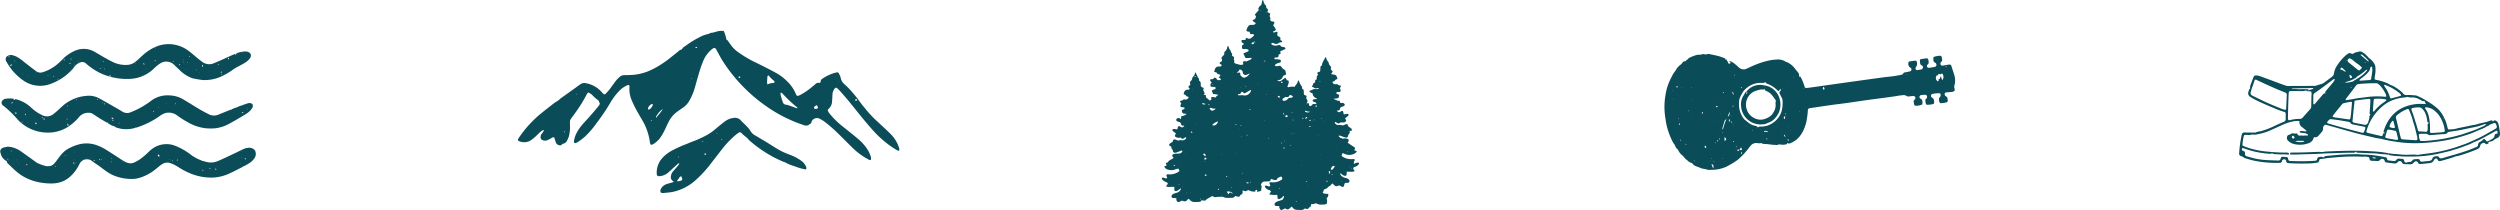
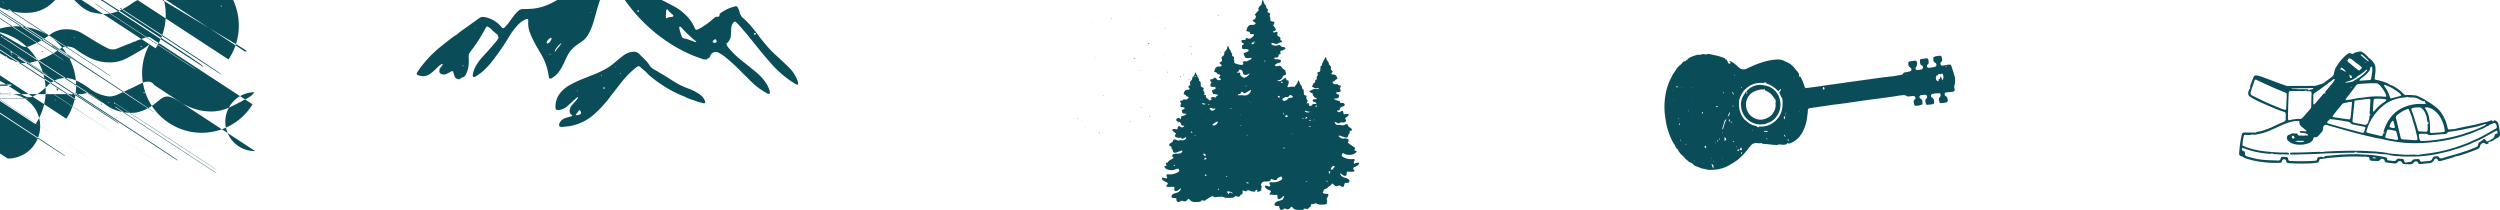
<svg xmlns="http://www.w3.org/2000/svg" width="708.816" height="59.56" viewBox="0 0 708.816 59.56">
  <defs>
    <style>
      .cls-1 {
        fill: #0b4c59;
        fill-rule: evenodd;
      }
    </style>
  </defs>
-   <path id="Icons" class="cls-1" d="M1175.08,2355.29a25.258,25.258,0,0,0,3.04-1.83,2.691,2.691,0,0,0,.33-0.26,20.218,20.218,0,0,0,2.83-3.02c0.19-.24.36-0.49,0.57-0.71a2.047,2.047,0,0,1,2.02-.87,1.916,1.916,0,0,0,.79.03,0.641,0.641,0,0,1,.45.04,1.78,1.78,0,0,0,.72.18,18.538,18.538,0,0,1,1.96.18,11.549,11.549,0,0,0,1.32.09,1.134,1.134,0,0,0,.8-0.14,0.62,0.62,0,0,1,.3.01,7.928,7.928,0,0,0,.97.08,9.12,9.12,0,0,0,.95-0.12c0.11-.16.18-0.27,0.27-0.39a0.689,0.689,0,0,0,.69.12,7.137,7.137,0,0,0,1.8-1.02,7.015,7.015,0,0,0,1.68-2.03,11.367,11.367,0,0,0,.71-1.5c0.16-.52.36-1.04,0.47-1.57,0.16-.78.25-1.58,0.36-2.38,0.03-.3.04-0.61,0.06-0.91a0.539,0.539,0,0,1,.44-0.54c0.13-.03.27-0.05,0.41-0.07,1.97-.29,3.94-0.59,5.91-0.87,1.37-.19,2.74-0.34,4.11-0.53,1.83-.25,3.66-0.54,5.5-0.8,1.77-.25,3.56-0.47,5.34-0.71,0.85-.11,1.69-0.24,2.54-0.35s1.68-.32,2.54-0.36a1.518,1.518,0,0,1,1.25.24,0.986,0.986,0,0,0,.63.09c0.31-.01.61-0.08,0.91-0.11a1.4,1.4,0,0,1,.41-0.01,0.575,0.575,0,0,1,.42.87,0.976,0.976,0,0,1-.17.18,0.683,0.683,0,0,0-.23.68c0.04,0.24.09,0.49,0.15,0.73a0.363,0.363,0,0,0,.36.29,3.812,3.812,0,0,0,1.95-.38c0.01-.64.18-1.3-0.59-1.65a0.343,0.343,0,0,1-.12-0.12,0.52,0.52,0,0,1,.31-0.84,8.926,8.926,0,0,1,1.15-.1,0.5,0.5,0,0,1,.57.57,0.627,0.627,0,0,1-.26.57,0.6,0.6,0,0,0-.22.6,4.7,4.7,0,0,0,.14.73,0.433,0.433,0,0,0,.48.37c0.28-.01.55-0.05,0.83-0.08,1.1-.14,1.21-0.22.92-1.49a1.045,1.045,0,0,0-.3-0.37c-0.08-.07-0.2-0.1-0.28-0.18a0.564,0.564,0,0,1,.25-0.97,8,8,0,0,1,2.13-.17,0.838,0.838,0,0,1-.13,1.16,0.512,0.512,0,0,0-.17.36,1.691,1.691,0,0,0,.32,1.27,6.019,6.019,0,0,0,2-.29,0.8,0.8,0,0,0,.15-0.67,2.537,2.537,0,0,0-.18-0.72,1.612,1.612,0,0,0-.45-0.34,0.719,0.719,0,0,1-.2-0.75,0.471,0.471,0,0,1,.47-0.28c0.41-.05.83-0.08,1.24-0.11a2,2,0,0,0,1.02-.28,1.267,1.267,0,0,0-.02-0.9,1.3,1.3,0,0,1,.01-0.65,5.11,5.11,0,0,0-.01-2.95c-0.27-.88-0.56-1.74-0.84-2.61a0.477,0.477,0,0,0-.56-0.39c-0.19.01-.38,0.04-0.58,0.07-0.43.07-.87,0.15-1.31,0.22a0.483,0.483,0,0,1-.52-0.15,0.733,0.733,0,0,1-.03-0.78,0.345,0.345,0,0,1,.12-0.12,0.691,0.691,0,0,0,.25-0.74,5.4,5.4,0,0,0-.1-0.58,0.482,0.482,0,0,0-.54-0.42,6.125,6.125,0,0,0-1.8.36c-0.02.64-.23,1.3,0.55,1.66a0.472,0.472,0,0,1,.16.18,0.593,0.593,0,0,1-.38.96c-0.54.11-1.09,0.2-1.64,0.26a0.507,0.507,0,0,1-.49-0.74,0.718,0.718,0,0,1,.14-0.2,0.775,0.775,0,0,0,.28-0.81,3.384,3.384,0,0,0-.11-0.57,0.417,0.417,0,0,0-.48-0.37c-0.52.05-1.04,0.13-1.56,0.22a0.369,0.369,0,0,0-.32.43c0.08,0.51-.09,1.15.62,1.4a0.133,0.133,0,0,1,.06.05,0.61,0.61,0,0,1-.27,1.04,8.746,8.746,0,0,1-1.14.19,0.447,0.447,0,0,1-.51-0.51,0.594,0.594,0,0,1,.13-0.37,1.513,1.513,0,0,0,.2-1.49,0.345,0.345,0,0,0-.35-0.3c-0.57.05-1.15,0.13-1.72,0.23a0.352,0.352,0,0,0-.28.37,1.288,1.288,0,0,0,.6,1.42,0.538,0.538,0,0,1,.23.65,0.48,0.48,0,0,1-.41.36,10.024,10.024,0,0,1-1.21.26,0.841,0.841,0,0,0-.75.43,0.591,0.591,0,0,1-.48.29c-0.71.13-1.41,0.27-2.12,0.37-1.1.15-2.2,0.24-3.29,0.39q-6.54.9-13.09,1.82c-2.14.3-4.27,0.61-6.41,0.91-0.61.09-1.21,0.17-1.82,0.23a0.538,0.538,0,0,1-.72-0.48c-0.03-.08-0.05-0.16-0.08-0.24a13.167,13.167,0,0,0-1.04-2.44c-0.14-.03-0.27-0.06-0.44-0.1a1.185,1.185,0,0,0-.23-1.09c-0.42-.51-0.83-1.03-1.24-1.55a0.976,0.976,0,0,0-.18-0.17,5.085,5.085,0,0,0-2.13-1.37,0.551,0.551,0,0,1-.14-0.09,4.157,4.157,0,0,0-2.14-.54,16.23,16.23,0,0,0-1.97.2,22.674,22.674,0,0,0-4.43,1.35c-0.79.31-1.56,0.7-2.35,1.05a2,2,0,0,1-2.36-.45c-0.27-.24-0.52-0.5-0.81-0.71a4.793,4.793,0,0,0-1.75-1.04,0.252,0.252,0,0,0-.04.09,2.089,2.089,0,0,0,.2.22c0.23,0.19.21,0.35-.07,0.47a1.762,1.762,0,0,1-.27.04c-0.23-.44-0.44-0.84-0.65-1.24-0.08.06-.14,0.11-0.2,0.16a0.78,0.78,0,0,0-.33-0.51c-0.61-.19-1.19-0.46-1.8-0.61-0.74-.18-1.5-0.34-2.25-0.49a1.592,1.592,0,0,0-1.21.07,0.371,0.371,0,0,1-.22-0.04,2.029,2.029,0,0,0-.48-0.09,2.721,2.721,0,0,0-.8.17,5.176,5.176,0,0,1-.88.02,11.311,11.311,0,0,0-2.34.86,0.622,0.622,0,0,0-.39.4,0.958,0.958,0,0,1-.39.17,0.886,0.886,0,0,1-.17.24,0.449,0.449,0,0,1-.25.19,0.7,0.7,0,0,0-.75.38,3.759,3.759,0,0,1-.5.55,4.616,4.616,0,0,0-1.24,1.29,7.441,7.441,0,0,1-.68,1.01,6.407,6.407,0,0,0-.64,1.15,15.451,15.451,0,0,0-1.81,5.49,19.009,19.009,0,0,0-.04,5.88c0.13,0.82.22,1.65,0.42,2.46a20.333,20.333,0,0,0,1.69,4.58,5.862,5.862,0,0,0,.53.83c0.2,0.25.25,0.61,0.43,0.87,0.16,0.25.45,0.41,0.61,0.66a2.925,2.925,0,0,0,.45.78,3.85,3.85,0,0,0,.68.71,3.223,3.223,0,0,1,.71.77,4.842,4.842,0,0,0,.87.76,2.005,2.005,0,0,0,1.17.66,0.2,0.2,0,0,1,.11.11,2.4,2.4,0,0,0,1.42.93c0.12,0.05.25,0.09,0.37,0.14,0.33,0.13.65,0.29,0.99,0.4a11.956,11.956,0,0,1,1.66.35,1.325,1.325,0,0,0,.49.03c0.31-.01.61-0.03,0.91-0.03a10.208,10.208,0,0,0,3.85-.88m17.5-7.76a1.413,1.413,0,0,1,.23.21,0.783,0.783,0,0,1-.16.18,0.543,0.543,0,0,1-.22-0.17c-0.05-.1.07-0.26,0.15-0.22m44.8-20.44a0.816,0.816,0,0,1-.17-0.11,0.291,0.291,0,0,1,.1-0.13,0.146,0.146,0,0,1,.18.17,0.136,0.136,0,0,1-.11.07m-6.09.98,0.05-.03v0.04Zm-68.65,3.07a0.107,0.107,0,0,1,.05-0.03c-0.01.03-.01,0.07-0.02,0.12a0.294,0.294,0,0,1-.03-0.09m22.63-1.79a0.059,0.059,0,0,1-.05.02l-0.03-.06a0.355,0.355,0,0,0,.09-0.04,0.2,0.2,0,0,1-.01.08m-7.81-.15a0.388,0.388,0,0,1,.06.14,0.428,0.428,0,0,1-.13.09c-0.03-.04-0.07-0.07-0.1-0.11,0.06-.04.11-0.08,0.17-0.12m-8.84,1.44h0.05l-0.02.06Zm-7.29,1.44h0.12a0.075,0.075,0,0,1-.12,0m17.39-2.38h0.04l-0.01.05Zm12.03-1.61h0.05l-0.03.05Zm-0.29.16,0.03,0.04-0.04.01Zm-29.55,4.36c-0.02-.12.12-0.24,0.19-0.18a0.446,0.446,0,0,1,.14.26,0.551,0.551,0,0,1-.18.21,1.151,1.151,0,0,1-.15-0.29m1.45,0.18c0.02-.04.05-0.08,0.07-0.12a0.435,0.435,0,0,0,.07.04,1.047,1.047,0,0,1-.08.11,0.169,0.169,0,0,1-.06-0.03m2.73-.08,0.04,0.27a0.09,0.09,0,0,0-.05.01l-0.04-.27Zm-1.19.32,0.02-.07,0.03,0.06Zm-4.2.8c0.02-.03.05-0.07,0.08-0.11a0.363,0.363,0,0,0,.07.03,0.272,0.272,0,0,1-.08.1,0.108,0.108,0,0,1-.07-0.02m31.3-3.78a0.209,0.209,0,0,0,.04-0.06v0.12a0.209,0.209,0,0,0-.04-0.06m-21.67,3.13,0.03,0.07-0.05.01Zm24.84-3.37c0.01,0,.04.02,0.07,0.03a1.463,1.463,0,0,1-.09.13c-0.03-.02-0.07-0.04-0.1-0.06a1.27,1.27,0,0,1,.12-0.1m-19.25,2.85,0.09-.03a0.163,0.163,0,0,1,0,.07,0.064,0.064,0,0,1-.06.02l-0.03-.06m16.97,14.13a0.467,0.467,0,0,1-.46-0.63c0.18,0.25.28,0.38,0.46,0.63m-12.12,1.17a0.2,0.2,0,0,1-.03-0.08,0.142,0.142,0,0,0,.04-0.02,0.375,0.375,0,0,1-.01.1m10.88-1.76a0.086,0.086,0,0,1-.03.06c-0.01-.02-0.04-0.04-0.04-0.05a0.169,0.169,0,0,1,.03-0.06,0.089,0.089,0,0,1,.04.05m2.64-1.24-0.09.09-0.05-.05a0.647,0.647,0,0,1,.09-0.08,0.391,0.391,0,0,1,.05.04m-4.41.65a0.078,0.078,0,0,1-.05,0,0.17,0.17,0,0,1-.01-0.07,0.078,0.078,0,0,1,.05,0,0.17,0.17,0,0,1,.01.07m6.48-1.65a0.151,0.151,0,0,1-.04.04,0.176,0.176,0,0,1-.04-0.05,0.435,0.435,0,0,1,.07-0.06,0.2,0.2,0,0,1,.01.07m-4.62.59-0.01.07c-0.02-.03-0.05-0.05-0.07-0.08l0.04-.04a0.176,0.176,0,0,1,.04.05m-6.04.28a0.207,0.207,0,0,1-.02.06l-0.06-.03c0.01-.02.01-0.03,0.02-0.05a0.417,0.417,0,0,1,.06.02m-2.17.27a0.418,0.418,0,0,1-.08-0.12,0.379,0.379,0,0,1,.06-0.13,0.418,0.418,0,0,1,.08.12,0.379,0.379,0,0,1-.06.13m3.22-.66c0.02-.01.05-0.03,0.07-0.04a0.142,0.142,0,0,1-.02.06c-0.02-.01-0.03-0.01-0.05-0.02m3.71-.54h-0.04l0.02-.05Zm3.33-2.64h-0.04l0.01-.05Zm-1.13-.09a0.488,0.488,0,0,1-.2.64,0.94,0.94,0,0,1-.05-0.75,0.152,0.152,0,0,1,.25.11m0.38-.23a0.239,0.239,0,0,1-.13.07,0.265,0.265,0,0,1-.06-0.11,0.746,0.746,0,0,1,.12-0.07c0.03,0.04.05,0.08,0.07,0.11m-0.02-.67a0.393,0.393,0,0,1-.06.18,0.83,0.83,0,0,1-.17-0.15,0.261,0.261,0,0,1,.05-0.14,0.784,0.784,0,0,1,.18.11m0.28-.09h-0.05l0.02-.06Zm3.6-.7a0.084,0.084,0,0,1,.02.07,1.339,1.339,0,0,1-.12.06l-0.03-.12c0.04,0,.09-0.01.13-0.01m40.47-10.46a1.491,1.491,0,0,1-.06,1.72,0.7,0.7,0,0,1-.21-0.5c-0.07-.17-0.15-0.33-0.23-0.49h-0.17c0.01,0.35.01,0.69-.43,0.72-0.03.19-.05,0.38-0.08,0.59a0.789,0.789,0,0,1-.24-0.02,1.031,1.031,0,0,1-.41-1.28c0.05-.12.11-0.25,0.16-0.37,0.14,0,.27-0.01.42-0.01,0.02-.14.03-0.28,0.05-0.42,0.23,0.05.45,0.1,0.66,0.14,0.26-.25.43-0.27,0.54-0.08m-33.58,3.82c0.07,0.2.2,0.4-.03,0.58a0.162,0.162,0,0,1-.15.01,0.477,0.477,0,0,1-.15-0.57,0.625,0.625,0,0,1,.16-0.18,0.662,0.662,0,0,1,.17.16m-7.98,1.46a0.45,0.45,0,0,1-.02-0.08,0.144,0.144,0,0,0,.03-0.02,0.414,0.414,0,0,1-.01.1m31.53-5.1-0.09.09a0.392,0.392,0,0,1-.08-0.1,0.236,0.236,0,0,1,.05-0.05,0.672,0.672,0,0,1,.12.06m-18.98,2.72a0.209,0.209,0,0,1-.06-0.04h0.12a0.209,0.209,0,0,1-.06.04m-10.32,1.23a0.079,0.079,0,0,1-.05.05,0.746,0.746,0,0,1-.07-0.12,0.133,0.133,0,0,1,.05-0.06,0.329,0.329,0,0,1,.07.13m-6.05-.04a0.235,0.235,0,0,0-.02.08l-0.09-.06a0.172,0.172,0,0,1,.06-0.06c0.01,0,.03.03,0.05,0.04m1.62-1.69a0.114,0.114,0,0,1-.06.03,0.488,0.488,0,0,0-.03-0.07l0.09-.03v0.07m-17.56,1.81,0.04,0.07h-0.06Zm4.12-.26c0.03-.06.06-0.13,0.1-0.23,0.09,0.06.15,0.11,0.21,0.15a0.789,0.789,0,0,1-.15.12,0.317,0.317,0,0,1-.16-0.04m-7.36,1.34c0-.03.01-0.05,0.01-0.07a0.134,0.134,0,0,0,.05.01,0.093,0.093,0,0,1-.01.07,0.109,0.109,0,0,0-.05-0.01m-11.83,1.8a0.615,0.615,0,0,1,.11-0.03,0.082,0.082,0,0,1,.05.05,0.3,0.3,0,0,1-.08.08c-0.03-.03-0.05-0.07-0.08-0.1m5.48-.56a0.41,0.41,0,0,0,.11-0.01,0.089,0.089,0,0,1-.05.04,0.086,0.086,0,0,1-.06-0.03m8.64-1.28a0.217,0.217,0,0,1,.17-0.11,0.147,0.147,0,0,1,.09.11,1.225,1.225,0,0,1-.15.22,0.62,0.62,0,0,1-.11-0.22m-9.01,1.97a0.382,0.382,0,0,1,.09-0.09,0.068,0.068,0,0,1,.03.05,0.3,0.3,0,0,1-.08.08l-0.04-.04m11.79-1.64c-0.07-.15-0.12-0.3-0.27-0.64a1.709,1.709,0,0,1,.58.84,0.26,0.26,0,0,1-.31-0.2m0.41,1.89,0.06-.01-0.03.07Zm-5.08,1.65c0.16,0.02.31,0.04,0.47,0.07a0.243,0.243,0,0,1-.03.11,1.5,1.5,0,0,1-.45.09c-0.13-.01-0.14-0.14-0.05-0.24a0.169,0.169,0,0,1,.06-0.03m-7.93,1.27a0.26,0.26,0,0,1,.1-0.04,0.266,0.266,0,0,1,.1.11,0.866,0.866,0,0,1-.09.12c-0.04-.07-0.08-0.13-0.11-0.19m12.5-1.23a0.474,0.474,0,0,1,.14-0.17,0.72,0.72,0,0,1,.25.04,0.732,0.732,0,0,1-.19.18,0.492,0.492,0,0,1-.2-0.05m-11.39,1.89c-0.01-.01.02-0.02,0.03-0.03,0.01,0.04.02,0.08,0.03,0.13a0.4,0.4,0,0,1-.03.04,0.7,0.7,0,0,1-.03-0.14m2.69,0.11c0.05-.14.1-0.27,0.16-0.41a0.691,0.691,0,0,1,.18.09,0.317,0.317,0,0,1-.22.37,0.225,0.225,0,0,1-.12-0.05m-9.68,1.49h0.05l-0.03.06Zm2.94-.17a0.292,0.292,0,0,0,.09-0.02l0.05,0.34a0.17,0.17,0,0,0-.07.01c-0.02-.11-0.05-0.22-0.07-0.33m4.03-.56,0.03,0.05-0.04.01Zm8.09-.76v-0.08a0.6,0.6,0,0,1,.08.08,0.087,0.087,0,0,1-.04.07,0.435,0.435,0,0,1-.04-0.07m1.98,0.95c0.17-.45.33-0.91,0.5-1.36a1.152,1.152,0,0,1-.5,1.36m1.01-.3c0.02,0.01.06,0.03,0.05,0.04a0.284,0.284,0,0,1-.04.12,0.236,0.236,0,0,0-.05-0.05,0.358,0.358,0,0,0,.04-0.11m-14.83,2.3a0.117,0.117,0,0,1,.09-0.09,0.2,0.2,0,0,1,.14.03,2.348,2.348,0,0,1,.05.37l-0.13.03a3.493,3.493,0,0,1-.15-0.34m10.88-.99c0.02-.02.03-0.04,0.05-0.06l0.06,0.09a0.142,0.142,0,0,1-.06.02,0.118,0.118,0,0,1-.05-0.05m2.47-.35a0.308,0.308,0,0,1,.03-0.13,0.255,0.255,0,0,1,.09.09,0.843,0.843,0,0,1-.06.14,0.207,0.207,0,0,1-.06-0.1m-0.94,2.29c0.18-.6.36-1.2,0.55-1.8a0.449,0.449,0,0,1,.44-0.36,19.833,19.833,0,0,0-.87,2.6,1.219,1.219,0,0,1-.16.26,1.118,1.118,0,0,1,.04-0.7m1.9-1.61c-0.06.06-.18-0.06-0.17-0.19,0.01-.16.04-0.32,0.06-0.48,0.04,0.01.07,0.01,0.11,0.02a3.428,3.428,0,0,1,.11.46,0.24,0.24,0,0,1-.11.19m0.33-.08a0.774,0.774,0,0,1,.46.57,1.42,1.42,0,0,1-.46-0.57m0.89,1.01,0.09,0.09a0.209,0.209,0,0,1-.06.04,0.647,0.647,0,0,0-.08-0.09l0.05-.04m3.45,0.42a1.091,1.091,0,0,1,.06-0.11c0.02,0.01.05,0.03,0.05,0.03a1.091,1.091,0,0,1-.06.11,0.321,0.321,0,0,0-.05-0.03m-7.38,2.08v-0.02l0.01,0.04a0.02,0.02,0,0,1-.01-0.02m10.09-2.19a4.159,4.159,0,0,1-2-.91c-0.37-.29-0.74-0.59-1.1-0.89a0.628,0.628,0,0,1-.12-0.11,6.621,6.621,0,0,1-1.45-4.16c0.01-.36.01-0.72,0.05-1.08a2.753,2.753,0,0,1,.15-0.63,9.175,9.175,0,0,1,1.13-2.12,5.074,5.074,0,0,1,.46-0.47,6.111,6.111,0,0,1,4.82-1.79,1.416,1.416,0,0,0,.87-0.23,1.386,1.386,0,0,0,.42.42,7.583,7.583,0,0,1,2.87,1.78,3.785,3.785,0,0,0,.39.31c0.02,0.01.05,0.01,0.13,0.03,0.08-.11.16-0.25,0.25-0.37a0.212,0.212,0,0,1,.34-0.08,0.175,0.175,0,0,1-.04.28,0.265,0.265,0,0,1-.06.05,0.7,0.7,0,0,0-.17.97,10.556,10.556,0,0,0,.48.95,1.85,1.85,0,0,1,.26.96,9.323,9.323,0,0,1-.25,2.88,6.127,6.127,0,0,1-2.59,3.44,5.645,5.645,0,0,1-3.36.97,0.867,0.867,0,0,0-.77.28,1.037,1.037,0,0,0-.71-0.48m-9.32,1.98a0.266,0.266,0,0,1,.05-0.13,0.436,0.436,0,0,1,.09.11,0.349,0.349,0,0,1-.05.13,0.436,0.436,0,0,1-.09-0.11m-11.86,1.77,0.09,0.66c-0.18-.22-0.18-0.22-0.09-0.66m30.21-3.57h0.23a1.093,1.093,0,0,1-.17.05,0.737,0.737,0,0,1-.06-0.05m-26.05,3.88h0.06l-0.02.07Zm20.39-2.56a0.565,0.565,0,0,1,.12.19c-0.21.23-.35-0.09-0.54-0.04a2.422,2.422,0,0,1-.47.07,0.685,0.685,0,0,1-.06-0.2,1.408,1.408,0,0,1,.95-0.02m-13.68,2.05a0.338,0.338,0,0,1,.18.07,0.924,0.924,0,0,1-.02.28,0.462,0.462,0,0,1-.17-0.06,1.408,1.408,0,0,1,.01-0.29m-9.5,1.66a0.356,0.356,0,0,1,.12-0.13,0.864,0.864,0,0,1,.07.21,0.439,0.439,0,0,1-.1.11,0.364,0.364,0,0,1-.09-0.19m8.89-.93a1.179,1.179,0,0,1,.18-0.21c0.05,0.06.1,0.11,0.19,0.2a0.865,0.865,0,0,1-.25.15,0.236,0.236,0,0,1-.12-0.14m2.14-1.1c0.63,0.53.63,0.57,0.11,1.12a0.28,0.28,0,0,1-.08-0.12c-0.02-.29-0.02-0.58-0.03-1m-2.65,1.4a0.433,0.433,0,0,0,.05-0.01l0.09,0.36a0.292,0.292,0,0,1-.09.02Zm5.14-.24a0.59,0.59,0,0,1,.26-0.03,0.677,0.677,0,0,1-.14.21,0.5,0.5,0,0,1-.21,0,0.435,0.435,0,0,1,.09-0.18m-7.88,1.88a0.949,0.949,0,0,1-.21-0.09,0.44,0.44,0,0,1,.23-0.54c0.08,0.19.15,0.37,0.24,0.58a1.054,1.054,0,0,1-.26.05m17.23-2.53a0.384,0.384,0,0,1-.08-0.14,0.259,0.259,0,0,1,.15.01c0.1,0.07.2,0.15,0.3,0.23l-0.04.06c-0.11-.05-0.22-0.1-0.33-0.16m-24.18,3.63c0.01-.02.03-0.04,0.04-0.06v0.13a0.574,0.574,0,0,0-.04-0.07m15.57-1.47a0.19,0.19,0,0,1,.11-0.07,0.7,0.7,0,0,1,.08.2,0.374,0.374,0,0,1-.14.1,1.061,1.061,0,0,1-.05-0.23m1.44,0.25a1.692,1.692,0,0,1,.2.34c0.15,0.41.02,0.52-.62,0.4,0.15-.27.27-0.47,0.42-0.74m-1.02.84a0.226,0.226,0,0,1,.25-0.25,0.964,0.964,0,0,1,.26.17c-0.08.09-.15,0.19-0.26,0.32a0.958,0.958,0,0,1-.25-0.24m1.07,0.78a1.014,1.014,0,0,1,.09-0.28,0.315,0.315,0,0,1,.17.11,2.179,2.179,0,0,1-.05.52,1.024,1.024,0,0,1-.21-0.35m-8.37,1.54c-0.03-.04-0.07-0.06-0.1-0.1a0.084,0.084,0,0,1,.02-0.07c0.04,0.01.08,0.02,0.13,0.03Zm-5.02.51c0.03-.01.05-0.01,0.08-0.02l0.06,0.42h-0.04c-0.03-.13-0.07-0.26-0.1-0.4m8.07-.45c0.02-.04.05-0.08,0.07-0.12a0.865,0.865,0,0,0,.1.07c-0.04.02-.07,0.06-0.1,0.07a0.1,0.1,0,0,1-.07-0.02m2.15-.27a0.235,0.235,0,0,1,.02.08c0,0.02-.02.04-0.02,0.06a0.133,0.133,0,0,1,0-.14m-7.57,1.32c0-.02.01-0.04,0.01-0.06a0.2,0.2,0,0,1,.05.01,0.066,0.066,0,0,1-.01.06,0.062,0.062,0,0,1-.05-0.01m1.47-.32a0.147,0.147,0,0,1,.04.02,0.066,0.066,0,0,1-.01.06,0.147,0.147,0,0,1-.04-0.02,0.066,0.066,0,0,1,.01-0.06m0.65-.04a0.355,0.355,0,0,1,.05-0.13l0.04,0.27a1.1,1.1,0,0,1-.09-0.14m0.82,0.01a0.151,0.151,0,0,1,.07-0.11,0.223,0.223,0,0,1,.1.09,0.332,0.332,0,0,1-.08.11,0.255,0.255,0,0,1-.09-0.09m0.9,0.87-0.03.06a0.107,0.107,0,0,1-.05-0.03c0.01-.03.03-0.06,0.04-0.09,0.01,0.02.03,0.04,0.04,0.06m-1.23.8c-0.06-.14-0.05-0.31-0.11-0.46a1.806,1.806,0,0,0-.24-0.34,0.778,0.778,0,0,1,.61.24c0.01,0.25.02,0.51,0.04,0.89a1.64,1.64,0,0,1-.3-0.33m17.03-13.18a6.354,6.354,0,0,0,1.81-2.32,5.814,5.814,0,0,0,.28-3.58,5.337,5.337,0,0,0-3.29-3.81,6.074,6.074,0,0,0-1.12-.26,4.868,4.868,0,0,0-5,1.65v-0.01a1.165,1.165,0,0,0-.41.38,8.839,8.839,0,0,1-.67,1.11,4.905,4.905,0,0,0-.49,2.99,5.512,5.512,0,0,0,3.35,4.51,6.365,6.365,0,0,0,1.76.42,4.943,4.943,0,0,0,1.15-.04,2.127,2.127,0,0,0,1.17-.34,5.177,5.177,0,0,0,1.46-.7m0.83-6.76c-0.02.03-.04,0.05-0.06,0.08a0.11,0.11,0,0,1-.03-0.06,0.417,0.417,0,0,1,.06-0.08l0.03,0.06m-8.23-1.02a5.025,5.025,0,0,1,.08-0.54,0.963,0.963,0,0,1,.1.74,0.158,0.158,0,0,1-.18-0.2m2.16,7.03a4.061,4.061,0,0,1-2.06-2.4,4.192,4.192,0,0,1,1.83-4.97,5.707,5.707,0,0,1,1.31-.49,5.377,5.377,0,0,1,1.04-.23,1.531,1.531,0,0,1,.54.11c0.08-.13.15-0.24,0.22-0.35a1.1,1.1,0,0,0,.78.77,4.028,4.028,0,0,1,1.54,1.23c0.24,0.31.47,0.63,0.68,0.95a0.913,0.913,0,0,1,.23.99,0.53,0.53,0,0,0-.01.33,3.646,3.646,0,0,1-.63,2.52,3.125,3.125,0,0,1-1.09,1.19,5.654,5.654,0,0,1-1.66.74,3.761,3.761,0,0,1-2.72-.39m149.7,12.05a0.555,0.555,0,0,1-.41.64,1.242,1.242,0,0,1-.33.04,30.966,30.966,0,0,1-7.12-.6c-0.81-.17-1.62-0.43-2.42-0.66a1.926,1.926,0,0,1-.81-0.43,1.138,1.138,0,0,0-.42-0.18,0.753,0.753,0,0,1-.64-0.93,34.812,34.812,0,0,1,.59-4.54c0.05-.24.09-0.48,0.16-0.71a0.694,0.694,0,0,1,.72-0.56c0.13-.01.27,0.01,0.4,0.01h1.85c0.22,0,.44.01,0.66,0.02a0.308,0.308,0,0,0,.19,0,7.924,7.924,0,0,1,1.66-.42,23.173,23.173,0,0,0,3.76-1.45c0.88-.41,1.76-0.81,2.66-1.19a0.764,0.764,0,0,0,.54-0.8c-0.01-.47.02-0.93,0-1.4a0.56,0.56,0,0,0-.53-0.63c-0.63-.2-1.26-0.41-1.87-0.66-1.35-.56-2.7-1.12-4.02-1.72a29.159,29.159,0,0,1-3.31-1.65,3.3,3.3,0,0,1-.49-0.34,1.157,1.157,0,0,1-.34-1.32,4.826,4.826,0,0,1,.16-0.5,2.8,2.8,0,0,1,.2-0.32,0.382,0.382,0,0,0,.11-0.14,2.853,2.853,0,0,1,.37-1.57c0.14-.53.39-1.03,0.57-1.55a0.729,0.729,0,0,1,.81-0.54,4.371,4.371,0,0,1,1.03.2c1.63,0.58,3.24,1.19,4.85,1.79,0.79,0.29,1.58.58,2.37,0.86a2.625,2.625,0,0,0,.97.14c1.46-.02,2.91,0,4.37-0.01,0.31,0,.62-0.01.93-0.01,0.59-.01,1.19-0.02,1.78-0.01a2.051,2.051,0,0,0,.78-0.11c0.4-.13.8-0.26,1.2-0.37a2.736,2.736,0,0,0,1.07-.52c0.68-.51,1.38-1.03,2.06-1.55a1.389,1.389,0,0,0,.61-0.97,6.209,6.209,0,0,1,.35-1.26,5.952,5.952,0,0,1,.65-1.15,12.91,12.91,0,0,1,2.37-2.74,4.09,4.09,0,0,1,.53-0.4,0.873,0.873,0,0,1,.98-0.11,0.715,0.715,0,0,0,.82-0.09,1.209,1.209,0,0,1,.72-0.27,4.284,4.284,0,0,0,.51-0.15,1.33,1.33,0,0,1,1.26.21,6.765,6.765,0,0,1,1.65,1.51,0.364,0.364,0,0,0,.15.12,4.751,4.751,0,0,1,1.5,1.65,2,2,0,0,1,.26.94,7.937,7.937,0,0,1-.08,2.12c-0.08.38-.11,0.78-0.16,1.15a0.69,0.69,0,0,0,.58.3,13.975,13.975,0,0,1,3.16.99,7.288,7.288,0,0,0,1.41.67,13.371,13.371,0,0,1,2.36,1.59,4.934,4.934,0,0,1,.6.61,1.052,1.052,0,0,0,.98.43,8.522,8.522,0,0,1,1.13,0c0.48,0.02.96,0.07,1.45,0.11a0.887,0.887,0,0,1,.32.08,16.454,16.454,0,0,1,2.3,1.15c0.45,0.31.95,0.56,1.4,0.87a14.77,14.77,0,0,1,2.55,1.98,9.456,9.456,0,0,1,1.5,2.26,10.017,10.017,0,0,1,.52,1.21c0.15,0.43.26,0.88,0.38,1.33a1.286,1.286,0,0,1,.04.19c0.14,0.58.22,0.63,0.83,0.55,0.28-.04.57-0.02,0.85-0.05,0.26-.03.52-0.1,0.78-0.15,0.23-.06.46-0.13,0.7-0.18,1.32-.27,2.64-0.52,3.95-0.82a8.548,8.548,0,0,0,1.3-.26,11.433,11.433,0,0,1,1.53-.39c0.49-.12.98-0.24,1.48-0.36,0.14-.04.28-0.13,0.42-0.17,0.23-.07.47-0.14,0.7-0.19,0.14-.02.2,0.07,0.18,0.21a0.127,0.127,0,0,1,.01.06c0,0.03.01,0.07,0.01,0.1a0.1,0.1,0,0,0,.04-0.03,0.045,0.045,0,0,0,0-.05,0.647,0.647,0,0,0-.08-0.09c0.32,0.12.32,0.12,0.51-.19a1.148,1.148,0,0,1,1.08.69,3.088,3.088,0,0,1,.27.81c0.12,0.63.21,1.27,0.3,1.9a1.834,1.834,0,0,1,.02.47,1.182,1.182,0,0,1-.82,1.16,5.218,5.218,0,0,0-1.1.69,1.259,1.259,0,0,1-.45.22c-0.3.05-.59,0.15-0.91,0.23,0.02,0.1.04,0.2,0.06,0.34a2.754,2.754,0,0,1-.38.2,0.454,0.454,0,0,1-.55-0.1,0.634,0.634,0,0,0-.89-0.09,0.991,0.991,0,0,0-.58.75,1.142,1.142,0,0,1-.68.84c-0.14.06-.28,0.14-0.42,0.2a53.1,53.1,0,0,1-5.06,1.76,6.031,6.031,0,0,0-1.15.27,6.906,6.906,0,0,1-1.05.37c-0.82.26-1.65,0.48-2.48,0.72-0.15.04-.3,0.07-0.45,0.11a0.554,0.554,0,0,1-.68-0.26,1.341,1.341,0,0,0-.18-0.28,0.464,0.464,0,0,0-.78.06,1.647,1.647,0,0,0-.19.27,1.357,1.357,0,0,1-1.15.78c-0.87.12-1.75,0.19-2.63,0.28a0.614,0.614,0,0,1-.72-0.43,0.649,0.649,0,0,0-.97-0.2,0.842,0.842,0,0,0-.24.22,1.171,1.171,0,0,1-1.04.48c-0.53-.01-1.06-0.02-1.59-0.06a0.788,0.788,0,0,1-.76-0.53,0.693,0.693,0,0,0-1.02-.18,0.43,0.43,0,0,0-.09.1,1.057,1.057,0,0,1-1.1.43c-0.66-.08-1.32-0.16-1.97-0.25a0.7,0.7,0,0,1-.72-0.65,0.511,0.511,0,0,0-.19-0.25,0.768,0.768,0,0,0-1.06.13,0.9,0.9,0,0,1-.87.34c-0.44-.04-0.89-0.04-1.33-0.06a1.737,1.737,0,0,1-.39-0.05,0.478,0.478,0,0,1-.39-0.4,2.336,2.336,0,0,0-.04-0.26,0.387,0.387,0,0,0-.39-0.37,4.007,4.007,0,0,0-1.38-.09,1.275,1.275,0,0,1-.39,0,49.89,49.89,0,0,0-6.81.14c-0.95.07-1.9,0.15-2.84,0.24-0.46.05-.92,0.15-1.37,0.21-0.28.04-.57,0.05-0.89,0.08-0.06.17-.15,0.35-0.2,0.54a0.652,0.652,0,0,1-.56.48,15.957,15.957,0,0,1-2.17.22c-1.79.07-3.58,0.04-5.36-.04-0.25-.01-0.49-0.04-0.73-0.07a0.511,0.511,0,0,1-.47-0.4c-0.02-.07-0.04-0.13-0.06-0.19a0.561,0.561,0,0,0-.96-0.32c-0.07.05-.13,0.11-0.2,0.17a0.2,0.2,0,0,1,.02-0.07,0.138,0.138,0,0,0-.02.07m2.32-2.19c0.22-.02.37-0.04,0.53-0.04,0.64-.01,1.28-0.01,1.92-0.02s1.28-.03,1.92-0.05c0.61-.02,1.23-0.05,1.85-0.07,0.64-.03,1.28-0.06,1.92-0.08a5.011,5.011,0,0,0,1.89-.08h0.07c0.53-.02,1.06-0.04,1.59-0.07,2.62-.12,5.25-0.18,7.88-0.14,1.25,0.01,2.51.09,3.77,0.16a34.227,34.227,0,0,1,4.27.48,13.279,13.279,0,0,0,2.09.27c0.36,0.01.71,0.06,1.06,0.09,0.61,0.05,1.22.11,1.84,0.13,0.5,0.02,1.01-.03,1.52-0.02a8.209,8.209,0,0,1,1.98.06,0.636,0.636,0,0,0,.26-0.04c0.52-.07,1.04-0.17,1.56-0.23a43.909,43.909,0,0,0,4.84-.77,41.433,41.433,0,0,0,5.76-1.68c0.5-.18,1.01-0.33,1.5-0.54,1.61-.72,3.25-1.38,4.8-2.23,1.1-.61,2.2-1.23,3.29-1.86,0.53-.3.54-0.42,0.38-1.04a1.71,1.71,0,0,0-.23-0.47,0.379,0.379,0,0,0-.46-0.17c-0.37.12-.74,0.27-1.1,0.41a0.986,0.986,0,0,0-.42.33c-0.18.07-.37,0.14-0.55,0.2a0.218,0.218,0,0,0-.05.04,8.747,8.747,0,0,1-1.71.84,10.063,10.063,0,0,0-1.22.5,18.962,18.962,0,0,1-2.59,1c-1.11.38-2.23,0.69-3.36,0.99-0.81.21-1.63,0.38-2.45,0.54s-1.65.3-2.49,0.4c-1.37.17-2.75,0.34-4.15,0.39a35.84,35.84,0,0,1-5.95-.11,45.7,45.7,0,0,1-6.25-1.11l-0.19-.03a9.187,9.187,0,0,1-1.05-.17c-1.93-.45-3.87-0.89-5.79-1.4-2.16-.57-4.3-1.2-6.45-1.8-0.61-.17-1.23-0.35-1.84-0.51a0.39,0.39,0,0,0-.32.02,1.046,1.046,0,0,0-.56.91,1.392,1.392,0,0,1-.37,1.09c-0.32.37-.63,0.74-0.96,1.09a1.05,1.05,0,0,1-1,.39,0.944,0.944,0,0,0-.28.02,3.255,3.255,0,0,1-.15.44,1.994,1.994,0,0,1-.37.61,2.445,2.445,0,0,1-.99.65c-0.4.12-.8,0.24-1.21,0.32a7.645,7.645,0,0,1-2.57-.03,3.767,3.767,0,0,1-1.89-.89,1.146,1.146,0,0,1-.31-1.49,0.5,0.5,0,0,1,.28-0.26,2.4,2.4,0,0,0,.83-0.37,0.9,0.9,0,0,1,.57-0.09,2.343,2.343,0,0,0,1.02.01,0.876,0.876,0,0,1,.14.17,0.674,0.674,0,0,0,.85.44,0.748,0.748,0,0,1,.33-0.02c0.48,0.15.96-.08,1.44,0.04a0.31,0.31,0,0,0,.39-0.28,2.15,2.15,0,0,0-.97-0.41c-0.3-.04-0.61-0.07-0.92-0.12a0.437,0.437,0,0,1-.48-0.25c-0.04-.16.17-0.28,0.52-0.25,0.37,0.02.75,0.08,1.12,0.11a0.2,0.2,0,0,0,.28-0.19c-0.1-.08-0.24-0.19-0.37-0.3-0.28-.23-0.55-0.46-0.82-0.68a1.608,1.608,0,0,1-.78-1.73c-0.21-.02-0.38-0.06-0.55-0.06a8.217,8.217,0,0,0-1.9.27,15.527,15.527,0,0,0-2.55.92c-1.07.47-2.12,0.98-3.2,1.44a15.27,15.27,0,0,1-3.72,1.15,3.5,3.5,0,0,1-1.44.08,0.248,0.248,0,0,0-.19.01,3.076,3.076,0,0,1-1.24.1c-0.2.01-.4-0.02-0.6-0.02a0.358,0.358,0,0,0-.36.24,2.672,2.672,0,0,0-.09.26,15.283,15.283,0,0,0-.32,2.01,2.7,2.7,0,0,0-.01.5c0.2,0.09.39,0.2,0.59,0.27,0.5,0.19.99,0.38,1.5,0.53a24.429,24.429,0,0,0,4.41.88c1.8,0.18,3.6.33,5.41,0.33a3.917,3.917,0,0,1,1.18.08c0.05,0.13.09,0.25,0.15,0.42a3.292,3.292,0,0,1-.48.06c-0.46-.01-0.93-0.09-1.39-0.06a15.885,15.885,0,0,1-2.18-.07,0.93,0.93,0,0,1-.68-0.18,0.22,0.22,0,0,0-.18-0.02,1.689,1.689,0,0,1-1.04.08,24.8,24.8,0,0,1-6.96-1.54c-0.12-.04-0.25-0.05-0.37-0.08a0.676,0.676,0,0,0-.05.72c0.12,0.04.22,0.07,0.32,0.11a0.617,0.617,0,0,1,.47.64,1.275,1.275,0,0,1,.01.2,0.646,0.646,0,0,0,.55.71c0.6,0.17,1.19.35,1.79,0.5a20.365,20.365,0,0,0,3.47.54c1.2,0.08,2.42.1,3.63,0.15a0.528,0.528,0,0,0,.13-0.01,0.535,0.535,0,0,0,.49-0.39c0.04-.12.08-0.25,0.13-0.37a0.442,0.442,0,0,1,.46-0.31c0.35,0.03.71,0.06,1.06,0.08a0.49,0.49,0,0,1,.5.44c0.02,0.11.05,0.21,0.08,0.32a0.459,0.459,0,0,0,.44.34,1.225,1.225,0,0,0,.19.02,60.964,60.964,0,0,0,6.76-.05,1.135,1.135,0,0,0,.65-0.17,2.864,2.864,0,0,0,.15-0.41,0.586,0.586,0,0,1,.56-0.48,1.766,1.766,0,0,1,1.27.1,0.984,0.984,0,0,1,.92-0.43c1.52-.14,3.03-0.3,4.55-0.39,1.28-.08,2.56-0.07,3.84-0.1,0.15,0,.31,0,0.46.01,0.57,0.04,1.14.1,1.72,0.1a30.656,30.656,0,0,1,3.82.36c0.72,0.1,1.43.25,2.15,0.39a0.526,0.526,0,0,1,.51.51,0.44,0.44,0,0,0,.45.41c0.5,0.06,1.01.12,1.51,0.17a0.666,0.666,0,0,0,.64-0.28,0.885,0.885,0,0,1,.92-0.39c0.26,0.03.52,0.04,0.79,0.07a0.546,0.546,0,0,1,.55.54,0.552,0.552,0,0,0,.82.43,2.05,2.05,0,0,1,.64-0.11,0.862,0.862,0,0,0,.8-0.38,1,1,0,0,1,.86-0.41c0.26-.01.53-0.03,0.79-0.03a0.468,0.468,0,0,1,.52.32,0.536,0.536,0,0,0,.66.41c0.68-.07,1.36-0.13,2.04-0.21a1,1,0,0,0,.85-0.63c0.02-.04.03-0.09,0.05-0.13a0.7,0.7,0,0,1,.58-0.48,2.225,2.225,0,0,1,1.06-.04c0.05,0.06.11,0.13,0.16,0.2a0.727,0.727,0,0,0,.91.31c0.6-.13,1.19-0.34,1.78-0.51,1.8-.51,3.61-1.02,5.38-1.65,0.85-.3,1.68-0.67,2.52-0.99a0.728,0.728,0,0,0,.52-0.63,2.268,2.268,0,0,1,.06-0.25,0.776,0.776,0,0,1,.42-0.57,2.67,2.67,0,0,0,.41-0.22,1.407,1.407,0,0,0,.39-0.34c0.33-.4.47-0.41,0.82-0.02a1.667,1.667,0,0,0,.12.16,0.441,0.441,0,0,0,.68.15,9.562,9.562,0,0,0,1.05-.56,1.281,1.281,0,0,0,.73-0.95,0.573,0.573,0,0,1,.69-0.55,0.2,0.2,0,0,0,.11-0.07,0.607,0.607,0,0,0,.05-0.18,1.841,1.841,0,0,0-.03-0.33c-0.05-.26-0.2-0.35-0.42-0.23-0.76.4-1.51,0.82-2.26,1.23-0.58.32-1.16,0.65-1.74,0.96-0.47.24-.96,0.46-1.43,0.69a12.355,12.355,0,0,0-1.5.65,5.359,5.359,0,0,1-1.1.47c-0.8.31-1.61,0.61-2.42,0.9-0.5.17-1.01,0.31-1.52,0.46-0.4.12-.79,0.27-1.2,0.37-1.14.28-2.27,0.55-3.42,0.8a35.478,35.478,0,0,1-6.17.73c-1.15.03-2.29,0.01-3.44,0-0.51-.01-1.01-0.08-1.52-0.1a15.583,15.583,0,0,1-3.39-.49,0.615,0.615,0,0,0-.19-0.02l-1.06-.06c-0.68-.04-1.35-0.19-2.03-0.21-1.57-.04-3.14-0.12-4.7-0.19-0.15,0-.3-0.02-0.44-0.03-0.03-.07-0.04-0.11-0.06-0.15a1.3,1.3,0,0,0-.08-0.17,0.967,0.967,0,0,1-.93.35c-0.6.01-1.19,0.01-1.79,0.02-1.01.03-2.03,0.04-3.04,0.09s-2.03.04-3.04,0.1c-1.97.12-3.93,0.19-5.89,0.23-0.5.01-1,.02-1.5,0.05-0.69.04-1.37,0.03-2.06,0.03a4.025,4.025,0,0,1-.46-0.05c0.01-.16.02-0.29,0.04-0.47m26.47-5.83a0.838,0.838,0,0,1,0-.16,11.552,11.552,0,0,1,2.24-4.31,9.252,9.252,0,0,1,3.59-2.63,11.931,11.931,0,0,1,5.04-.91c0.33,0.01.66,0.01,1,0a0.839,0.839,0,0,0,.15-0.14c-0.14-.15-0.27-0.28-0.39-0.41,0.03-.1.06-0.16,0.08-0.22a0.142,0.142,0,0,0-.02-0.06,1.107,1.107,0,0,1-1.03-.2c-0.23-.12-0.47-0.24-0.7-0.36a3.947,3.947,0,0,0-1.78-.45,3.589,3.589,0,0,1-1.38-.13,0.444,0.444,0,0,0-.25.03,7.1,7.1,0,0,1-.78.14,7.358,7.358,0,0,0-1.55.24,10.45,10.45,0,0,0-3.95,1.77,14.238,14.238,0,0,0-5.06,7.27c-0.17.51-.1,0.62,0.41,0.76,0.02,0.01.04,0.01,0.06,0.02,1.14,0.27,2.28.54,3.42,0.8a2,2,0,0,0,.26.05,0.334,0.334,0,0,0,.39-0.27c0.06-.16.1-0.33,0.15-0.49,0.17-.02.32-0.02,0.47-0.04-0.02-.25-0.25-0.17-0.37-0.3m-36.52-14.84c-0.2.59-.36,1.14-0.56,1.67a16.223,16.223,0,0,0-.57,1.75,0.79,0.79,0,0,0,.44,1.05c0.12,0.07.24,0.13,0.36,0.19,1.27,0.61,2.53,1.25,3.82,1.83,1.41,0.63,2.84,1.2,4.27,1.78a5.159,5.159,0,0,0,.77.21,0.263,0.263,0,0,0,.36-0.27c0.03-.3.04-0.61,0.05-0.92,0.05-1.04.1-2.08,0.14-3.11a0.539,0.539,0,0,0-.13-0.35,0.97,0.97,0,0,0-.38-0.25c-0.8-.33-1.6-0.63-2.39-0.97-1.16-.5-2.3-1.02-3.45-1.54-0.72-.33-1.44-0.68-2.16-1.01a0.606,0.606,0,0,0-.57-0.06m14.5,3.01a3.245,3.245,0,0,1-1.42.19c-0.93-.02-1.85-0.01-2.78-0.01-0.52,0-.61.08-0.67,0.59a3.553,3.553,0,0,0-.03.46c-0.04.79-.07,1.59-0.09,2.38-0.05,1.43-.08,2.87-0.11,4.3a0.7,0.7,0,0,0,.06.32,0.281,0.281,0,0,0,.29.22,2.024,2.024,0,0,0,.26-0.04,10.627,10.627,0,0,1,2.75-.34,1.052,1.052,0,0,0,.86-0.41c0.67-.76,1.34-1.52,2.02-2.27a1.344,1.344,0,0,0,.38-0.96c0-.73.02-1.45,0.04-2.18a8.249,8.249,0,0,1,.05-1.12,1.912,1.912,0,0,0-.06-0.64,0.292,0.292,0,0,0-.29-0.23,5.861,5.861,0,0,0-.73-0.03,0.714,0.714,0,0,1-.53-0.23m31.59,13.97a2.634,2.634,0,0,0-.13-1.2c-0.32-1.28-.59-2.57-1.03-3.83-0.16-.45-0.24-0.93-0.4-1.39-0.22-.64-0.49-1.27-0.74-1.9a0.435,0.435,0,0,0-.67-0.31,2.443,2.443,0,0,0-.24.1,8.525,8.525,0,0,0-2.31,1.41,0.936,0.936,0,0,0-.44,1.31c0.35,1.48.7,2.96,1.05,4.45,0.06,0.26.14,0.51,0.19,0.77a0.571,0.571,0,0,0,.61.49c0.02,0,.04.01,0.07,0.01,1.16,0.08,2.33.16,3.5,0.23a0.641,0.641,0,0,0,.54-0.14m-20.28-11.23a1.5,1.5,0,0,0,.3,0c0.89-.15,1.78-0.3,2.67-0.47s1.79-.21,2.68-0.34a21.774,21.774,0,0,1,5.41-.14,1.361,1.361,0,0,0,.39-0.04,1.164,1.164,0,0,0-.15-0.73,9.089,9.089,0,0,0-1.6-2.42,6.328,6.328,0,0,0-.56-0.47,0.878,0.878,0,0,0-.55-0.17,46.813,46.813,0,0,0-4.89.22,1.044,1.044,0,0,0-.83.46c-0.5.7-1.03,1.38-1.55,2.07-0.39.51-.78,1.01-1.17,1.52a0.468,0.468,0,0,0-.15.51m7.03,4.18a0.582,0.582,0,0,1-.26-0.65c0.07-1.01.14-2.02,0.19-3.03,0.05-.86.01-0.91-0.87-0.81-1.03.12-2.05,0.25-3.08,0.39a4.508,4.508,0,0,0-.52.12c-0.1.92-.19,1.79-0.28,2.67-0.1.97-.2,1.93-0.29,2.9a0.461,0.461,0,0,0,.42.62,2.413,2.413,0,0,0,.25.08c0.91,0.18,1.82.35,2.73,0.52a0.58,0.58,0,0,0,.69-0.23,1.75,1.75,0,0,1,.33-0.28,1.964,1.964,0,0,1,.07-0.51,2.6,2.6,0,0,0,.28-1.22,0.61,0.61,0,0,1,.34-0.57m32.85,2.71a1.074,1.074,0,0,0-.82.03,18.952,18.952,0,0,1-2.67.77c-0.28.06-.56,0.1-0.84,0.16-1.03.21-2.06,0.45-3.1,0.65-0.96.17-1.92,0.31-2.88,0.46l-0.32.06a0.682,0.682,0,0,0-.5.29,0.745,0.745,0,0,1-.62.31c-1.04.06-2.07,0.15-3.11,0.23-0.35.03-.7,0.06-1.05,0.08a0.809,0.809,0,0,1-.63-0.14,1.108,1.108,0,0,0-.87-0.23c-0.33.01-.66,0-1,0-0.17.01-.35,0.01-0.52,0.03a0.266,0.266,0,0,0-.24.28,4.714,4.714,0,0,0,.28,1.43,0.408,0.408,0,0,0,.4.29,8.223,8.223,0,0,0,.86,0,46.672,46.672,0,0,0,10.97-1.95,0.142,0.142,0,0,1,.06-0.02c0.94-.33,1.88-0.65,2.82-0.98,1.02-.36,1.99-0.83,2.98-1.25a6.631,6.631,0,0,0,.8-0.5m-14.2,2.35v-0.01c0.46-.03.92-0.05,1.38-0.09,0.24-.03.49-0.06,0.72-0.11a0.319,0.319,0,0,0,.28-0.38,1.231,1.231,0,0,0-.02-0.2,9.794,9.794,0,0,0-1.32-3.69,7.02,7.02,0,0,0-1.83-1.97,4.189,4.189,0,0,0-2.15-.75,0.507,0.507,0,0,0-.13.02,0.19,0.19,0,0,0-.14.25,0.95,0.95,0,0,0,.1.17,6.154,6.154,0,0,1,1.09,2.81,13.374,13.374,0,0,1,.21,2.96,4.852,4.852,0,0,0,.02.66,0.377,0.377,0,0,0,.47.42c0.44-.02.88-0.06,1.32-0.09m-2.52-2.96c-0.04-.22-0.09-0.45-0.11-0.69a5.886,5.886,0,0,0-.43-1.66,3.654,3.654,0,0,0-1.02-1.52,1.137,1.137,0,0,0-.77-0.34,6.4,6.4,0,0,0-1.9.19,0.347,0.347,0,0,0-.3.48,8.282,8.282,0,0,0,.42,1.18c0.35,1.09.69,2.18,1.03,3.28,0.12,0.38.22,0.76,0.32,1.14a0.582,0.582,0,0,0,.69.55c0.16,0.01.31,0,.47,0.01,0.3,0.02.61,0.02,0.91,0.07a0.55,0.55,0,0,0,.73-0.52,8.692,8.692,0,0,0,0-1.25,0.573,0.573,0,0,1,.32-0.65,0.335,0.335,0,0,0,.04-0.14c-0.12-.04-0.24-0.08-0.4-0.13m-27.36-.87a0.679,0.679,0,0,0-.54.2,3.42,3.42,0,0,0-.44.49,0.294,0.294,0,0,0,.17.51c0.33,0.11.67,0.2,1.01,0.3,2.74,0.82,5.51,1.54,8.29,2.25,0.13,0.03.25,0.07,0.38,0.09a0.4,0.4,0,0,0,.52-0.29c0.12-.31.23-0.62,0.33-0.94a0.316,0.316,0,0,0-.25-0.45c-0.3-.08-0.61-0.13-0.91-0.19-0.76-.15-1.51-0.3-2.26-0.46a1.01,1.01,0,0,1-.7-0.35,0.969,0.969,0,0,0-.77-0.44c-0.87-.14-1.73-0.31-2.6-0.44-0.74-.11-1.48-0.19-2.23-0.28m5.95-4.9a3.943,3.943,0,0,0-.6,0c-0.52.1-1.03,0.23-1.56,0.32a1.087,1.087,0,0,0-.71.43c-0.45.57-.93,1.12-1.38,1.68-0.38.47-.74,0.94-1.1,1.41a1.974,1.974,0,0,0-.16.38,5.3,5.3,0,0,0,.61.17c1.26,0.19,2.53.37,3.79,0.54a1.153,1.153,0,0,0,.26.03,0.326,0.326,0,0,0,.38-0.29,9.1,9.1,0,0,0,.16-0.91c0.09-.98.18-1.97,0.27-2.96,0.02-.24.02-0.48,0.04-0.8m-7.66-2.74c0.1-.14.19-0.27,0.29-0.39,0.65-.77,1.31-1.55,1.96-2.33a5.885,5.885,0,0,0,.48-0.71,0.968,0.968,0,0,0,.02-0.3,0.729,0.729,0,0,0-.62.27c-1.01.75-2.01,1.52-3.02,2.26-0.62.46-1.25,0.91-1.9,1.33a1.045,1.045,0,0,0-.51,1.06c0.02,0.27-.01.53-0.01,0.8,0,0.39,0,.79.01,1.19a1.1,1.1,0,0,0,.11.32,2.376,2.376,0,0,0,.79-0.75c0.63-.71,1.24-1.44,1.86-2.16a3.854,3.854,0,0,1,.32-0.3,0.812,0.812,0,0,0,.37.02c0.11-.12-0.06-0.17-0.15-0.31m16.73-2.06a3.108,3.108,0,0,0,.49.9,6.571,6.571,0,0,1,.79,1.45c0.14,0.34.26,0.7,0.4,1.04a0.589,0.589,0,0,0,.31.44c0.92-.24,1.81-0.48,2.7-0.73a0.55,0.55,0,0,0,.19-0.15,1.3,1.3,0,0,0-.48-0.64,14,14,0,0,0-4.12-2.33,0.716,0.716,0,0,0-.28.02m3.35,15.55c0.18,0.01.25,0.01,0.31,0.01a0.293,0.293,0,0,0,.32-0.39c-0.14-.62-0.31-1.23-0.46-1.85a0.45,0.45,0,0,0-.38-0.33c-0.51-.11-1.03-0.21-1.54-0.31a1.829,1.829,0,0,0-.33-0.02,0.384,0.384,0,0,0-.37.24c-0.18.57-.36,1.13-0.51,1.7a0.351,0.351,0,0,0,.29.45c0.32,0.08.64,0.14,0.97,0.2,0.6,0.11,1.21.21,1.7,0.3m-6.4-7.96a1.615,1.615,0,0,0,.27-0.14c0.11-.11.2-0.23,0.3-0.35a12.107,12.107,0,0,1,2.03-1.89c0.32-.23.66-0.45,0.97-0.69a0.963,0.963,0,0,0,.2-0.28,1.913,1.913,0,0,0-.38-0.19,12.241,12.241,0,0,0-2.9-.12,0.343,0.343,0,0,0-.33.28,3.621,3.621,0,0,0-.06.46c-0.05.64-.1,1.28-0.14,1.92a2.3,2.3,0,0,0,.04,1m-3.97-8.92a1.052,1.052,0,0,0,.67.09c0.64-.04,1.28-0.09,1.92-0.13,0.08-.01.17-0.01,0.26-0.02a0.482,0.482,0,0,0,.56-0.52c0.12-.67.22-1.35,0.3-2.03a3.479,3.479,0,0,0-.01-0.79,0.69,0.69,0,0,0-.08-0.32,0.26,0.26,0,0,0-.19-0.15,0.242,0.242,0,0,0-.2.13,0.685,0.685,0,0,0-.11.3,1.737,1.737,0,0,1-.41.96,7.328,7.328,0,0,1-1.31,1.3c-0.36.3-.73,0.57-1.09,0.86a3.241,3.241,0,0,0-.31.32m0.79-3.58a6.945,6.945,0,0,0-1.2-1.04c-0.55-.36-1.04-0.81-1.56-1.21a2.723,2.723,0,0,0-.57-0.33,0.475,0.475,0,0,0-.62.23,0.522,0.522,0,0,0,.03.72,1.071,1.071,0,0,0,.19.18c0.84,0.68,1.68,1.37,2.53,2.04a2.6,2.6,0,0,0,.41.23,3.077,3.077,0,0,0,.79-0.82m1.46,0.6a0.493,0.493,0,0,0-.46.2,15.514,15.514,0,0,1-2.34,1.7,0.159,0.159,0,0,0-.09.09,1.8,1.8,0,0,1-.74.54,7.821,7.821,0,0,1-2.32.9c-0.1.02-.23,0.03-0.21,0.19a0.169,0.169,0,0,0,.06.03,7.236,7.236,0,0,0,2.06-.35,1.764,1.764,0,0,0,.42-0.29,13.622,13.622,0,0,0,2.71-1.87c0.32-.29.6-0.63,0.9-0.96a0.335,0.335,0,0,0,.01-0.18m6.35,16.22a2.707,2.707,0,0,0,1.12.3,0.289,0.289,0,0,0,.38-0.38c-0.11-.51-0.25-1.02-0.39-1.53a0.573,0.573,0,0,0-.17-0.18,2.6,2.6,0,0,0-.94,1.79m-27.82-10.89a0.81,0.81,0,0,0,.55.14c0.46-.01.92,0.02,1.38,0.04a1.829,1.829,0,0,0,.33.02,20.193,20.193,0,0,1,2.58.02,0.233,0.233,0,0,1,.07.09c-0.1.04-.2,0.08-0.35,0.15a0.775,0.775,0,0,0,.19.04l1.38-.39a0.333,0.333,0,0,0,.11-0.1,0.533,0.533,0,0,0-.52-0.16c-0.42.02-.84,0.04-1.26,0.04-0.61.01-1.23,0.01-1.84,0.02-0.69.02-1.37,0.04-2.05,0.07-0.17,0-.34.01-0.57,0.02m19.69-9.7a0.321,0.321,0,0,0-.03.18,1.206,1.206,0,0,0,.21.24l1.71,1.44a0.322,0.322,0,0,0,.39.06,13.625,13.625,0,0,0-1.53-1.51,1.382,1.382,0,0,0-.75-0.41m-18.63,24.61a3.834,3.834,0,0,0,1.85.27,1.044,1.044,0,0,0,.77-0.28,0.824,0.824,0,0,0-.19-0.06c-0.59-.01-1.19-0.03-1.78-0.03a4.535,4.535,0,0,0-.65.1m14.27-19.6a0.828,0.828,0,0,0-.02-0.32,11.117,11.117,0,0,0-.87-0.81c-0.29-.23-0.52-0.07-0.56.4a3.816,3.816,0,0,1,1.45.73m1.31,1.7a0.4,0.4,0,0,0,.43-0.07,0.252,0.252,0,0,0,.08-0.35,1.253,1.253,0,0,0-.71-0.5c0.05,0.3.08,0.56,0.13,0.81a0.338,0.338,0,0,0,.07.11m-15.72,16.95a4.994,4.994,0,0,0-.29-0.5,0.257,0.257,0,0,0-.43.07,0.426,0.426,0,0,0,.08.54c0.19,0.16.36,0.14,0.64-.11m23.15,5.75a1.594,1.594,0,0,0-.95-0.2,0.18,0.18,0,0,0-.12.12,0.179,0.179,0,0,0,.11.13,1.846,1.846,0,0,0,.96-0.05m3.65-1.1a0.675,0.675,0,0,0-.26-0.13,0.7,0.7,0,0,0-.17.14,0.437,0.437,0,0,0,.08.07,2.22,2.22,0,0,0,.35-0.08m-6.69-25.98a0.589,0.589,0,0,1-.07-0.14,1.6,1.6,0,0,0-.19.11,0.153,0.153,0,0,0,.04.1,1.109,1.109,0,0,0,.22-0.07m-4.07,7.14c0.06-.1.09-0.19-0.04-0.25a0.111,0.111,0,0,0-.1.05c-0.06.14,0.04,0.18,0.14,0.2m26.12,8.89c0.05-.03.09-0.05,0.12-0.07a0.318,0.318,0,0,0-.1-0.1,0.167,0.167,0,0,0-.11.04,1.463,1.463,0,0,1,.09.13m-37.57-1.89c-0.01.01-.03,0.02-0.04,0.03a0.153,0.153,0,0,0,.07.05,0.177,0.177,0,0,0,.08-0.05l-0.11-.03m9.14-8.44a0.462,0.462,0,0,0-.07-0.07,0.083,0.083,0,0,0-.05,0v0.09a0.5,0.5,0,0,0,.12-0.02m1.01-6.42a0.131,0.131,0,0,0-.08.06,0.234,0.234,0,0,0,.02.11l0.12-.09c-0.02-.03-0.04-0.05-0.06-0.08m4.51-.03a0.106,0.106,0,0,0,.05-0.02,0.065,0.065,0,0,0-.02-0.05,0.257,0.257,0,0,0-.05.02,0.055,0.055,0,0,0,.02.05m-5.92,1.53-0.04-.03-0.01.04Zm2.03,5.24,0.02-.03-0.03-.01Zm-3.3,1.27c0,0.03-.01.06-0.01,0.09a0.053,0.053,0,0,0,.01-0.09m23.44,5.11,0.02-.03-0.04-.01Zm-24.19,1.26c0.02,0,.04.01,0.06,0.01a0.227,0.227,0,0,0,.01-0.04c-0.02,0-.03-0.01-0.05-0.01a0.07,0.07,0,0,0-.02.04m30.25,1.19a0.048,0.048,0,0,0-.01-0.04,0.106,0.106,0,0,0-.05.02,0.1,0.1,0,0,0,.01.03,0.044,0.044,0,0,0,.05-0.01m6.11,3.73,0.01-.04-0.05.02Zm-1.34.4v-0.03l-0.04.01Zm-5.64,7.86a0.151,0.151,0,0,0-.04.04,0.085,0.085,0,0,0,.03.05,0.1,0.1,0,0,0,.03-0.04,0.257,0.257,0,0,0-.02-0.05m-320.85-15.18a0.563,0.563,0,0,1,.67-0.08,2.123,2.123,0,0,0,.04.42,0.379,0.379,0,0,0,.67.2,2,2,0,0,0,.14-0.16,0.78,0.78,0,0,1,.72-0.3c0.12,0,.23.03,0.34,0.02a1.146,1.146,0,0,0,.23-0.1,0.646,0.646,0,0,0-.44-0.44,2.907,2.907,0,0,0-.39-0.12,0.354,0.354,0,0,1-.24-0.31,0.38,0.38,0,0,1,.29-0.35,3.545,3.545,0,0,1,.47-0.07c0.13-.01.27,0,0.37,0,0.09-.16.02-0.25-0.06-0.25a1.6,1.6,0,0,1-.98-0.87,1.025,1.025,0,0,1-.06-0.45c-0.28-.15-0.55-0.27-0.8-0.43a0.216,0.216,0,0,1,.06-0.41,3.537,3.537,0,0,0,.87-0.38,0.919,0.919,0,0,1,.53-0.07c0.22,0,.45.04,0.68,0.03a0.656,0.656,0,0,0,.3-0.13,0.111,0.111,0,0,0,.04-0.11,0.146,0.146,0,0,0-.08-0.09,3.89,3.89,0,0,0-.47.09,0.8,0.8,0,0,1-.71-0.13,2.859,2.859,0,0,0-.68-0.32,2.005,2.005,0,0,0,.33-0.75,0.437,0.437,0,0,1,.21-0.25,2.884,2.884,0,0,1,.34-0.23,0.734,0.734,0,0,0,.05-0.2c0.01-.5,0-0.5.48-0.67a1.223,1.223,0,0,1,.37-1.28,1.526,1.526,0,0,1-.18-0.29,0.271,0.271,0,0,1,.17-0.43c0.15-.06.3-0.11,0.45-0.17a1.214,1.214,0,0,0,.14-0.13c0.03-.41.06-0.86,0.1-1.35,0.11-.09.26-0.2,0.39-0.31a2.164,2.164,0,0,1,.14-0.66,2.731,2.731,0,0,0,.25-0.55c0.21-.38.43-0.75,0.66-1.15a0.507,0.507,0,0,1,.2.4,1.817,1.817,0,0,0,.4.78,1.168,1.168,0,0,1,.31.59,0.992,0.992,0,0,0,.28.59,3.922,3.922,0,0,1,.39.5,0.971,0.971,0,0,0-.05.71,6.024,6.024,0,0,0,.49.52,2.77,2.77,0,0,1-.44.63,0.787,0.787,0,0,0,.22.18,1.481,1.481,0,0,0,.47.06,0.964,0.964,0,0,1,.9.63c0.08,0.18.12,0.38,0.2,0.61-0.15.07-.27,0.12-0.38,0.18a0.583,0.583,0,0,0-.28.17,0.718,0.718,0,0,1-.66.4,0.284,0.284,0,0,0-.1.09c0.14,0.61.48,0.77,1.38,0.63a2.064,2.064,0,0,0,.4.33,1.864,1.864,0,0,0,.51.08c0.23,0.36-.12.51-0.23,0.79a0.91,0.91,0,0,1,.19.94,3.292,3.292,0,0,1-.37.1c-0.13.02-.27-0.01-0.41,0.01a0.408,0.408,0,0,0-.39.22c-0.05.13,0.07,0.27,0.33,0.38,0.16,0.07.33,0.13,0.49,0.2a2.469,2.469,0,0,1-.21.85,2.437,2.437,0,0,1-1.31.2,0.625,0.625,0,0,0,.46.34,2.489,2.489,0,0,0,.56.24,4.178,4.178,0,0,0,.64.07c0.04,0.18.08,0.35,0.13,0.55,0.13,0.02.26,0.05,0.39,0.06,0.11,0.01.23-.04,0.34-0.02a0.718,0.718,0,0,1,.57.44,0.492,0.492,0,0,1-.37.51,3.392,3.392,0,0,1-.45.15,0.683,0.683,0,0,0-.51.5,1.17,1.17,0,0,1-.05.2,0.464,0.464,0,0,1-.52.35,2.253,2.253,0,0,0-.26,0,0.382,0.382,0,0,0,.31.41,0.51,0.51,0,0,0,.52.01c0.14-.08.26-0.2,0.4-0.27a0.359,0.359,0,0,1,.5.22,3.954,3.954,0,0,1,.1.6,0.4,0.4,0,0,0,.51.06,1.333,1.333,0,0,1,.74-0.03,0.237,0.237,0,0,1,.15.37,5.439,5.439,0,0,1-.49.47c-0.14.12-.29,0.21-0.46,0.33,0.12,0.27.22,0.52,0.31,0.76a1.077,1.077,0,0,1-1.02.47,1.067,1.067,0,0,0-1.08.33c-0.34-.16-0.71-0.32-1.13-0.52a0.966,0.966,0,0,0,0,.3,1.1,1.1,0,0,0,1.06.62,1.924,1.924,0,0,1,1.01.08,0.779,0.779,0,0,0,.46-0.07,5.209,5.209,0,0,0,.5-0.2,0.46,0.46,0,0,1,.72.35,1.419,1.419,0,0,1,.05.22c0.2,0.13.41,0.27,0.62,0.41a1.377,1.377,0,0,1,.26.22,0.427,0.427,0,0,1,.1.5,0.307,0.307,0,0,1-.41.12,0.822,0.822,0,0,0-.21.02,0.83,0.83,0,0,1-.24.98,0.692,0.692,0,0,0-.15.36,0.591,0.591,0,0,1-.85.51c-0.38-.1-0.74-0.26-1.1-0.38a3.509,3.509,0,0,0-.53-0.15,0.155,0.155,0,0,0-.16.08,0.211,0.211,0,0,0,0,.19,3.419,3.419,0,0,0,.53.41c0.2,0.1.43,0.15,0.64,0.23a2.058,2.058,0,0,1,.53-0.1,2.192,2.192,0,0,1,.73.12,0.49,0.49,0,0,1,.22.83c-0.04.07-.09,0.14-0.15,0.25q0.4,0.3.78,0.57c0.38,0.25.76,0.49,1.14,0.75a0.324,0.324,0,0,1,.14.41c-0.05.15-.11,0.29-0.18,0.46,0.25,0.07.46,0.14,0.72,0.22a1.044,1.044,0,0,1-.17.32,2.432,2.432,0,0,1-1.37.69,3.324,3.324,0,0,1-2.25-.39,1.166,1.166,0,0,0-.21-0.08,4.176,4.176,0,0,0-.34.74,2.018,2.018,0,0,0,.3.29,4.419,4.419,0,0,0,2.67.7c0.16-.01.32-0.02,0.48-0.02a0.26,0.26,0,0,1,.26.37,1.084,1.084,0,0,1-.08.19,0.953,0.953,0,0,0-.07.83,1.87,1.87,0,0,1,1.39-.35,0.638,0.638,0,0,1-.27.65,1.99,1.99,0,0,1-.87.52,1.169,1.169,0,0,0-.2.06,0.413,0.413,0,0,0-.21.62c0.1,0.18.23,0.34,0.34,0.51a1.689,1.689,0,0,1-1.12.18c-0.35.03-.72,0-1.13,0-0.01.11-.02,0.24-0.03,0.37a1.853,1.853,0,0,1-.02.47,0.421,0.421,0,0,1-.52.33,1.707,1.707,0,0,1-.73-0.35c-0.16-.12-0.31-0.25-0.53-0.43a0.848,0.848,0,0,0-.02.3,1.754,1.754,0,0,0,1.16.98c0.22,0.07.44,0.12,0.66,0.18a1.354,1.354,0,0,1,.62.41,0.516,0.516,0,0,1,.15.56,0.509,0.509,0,0,1-.48.33c-0.14.01-.27,0-0.41,0.01-0.11,0-.22.02-0.36,0.03a2.954,2.954,0,0,0-.16.37c-0.05.15-.07,0.31-0.13,0.46a0.355,0.355,0,0,1-.53.25,3.8,3.8,0,0,1-.5-0.24,0.7,0.7,0,0,0-.71-0.02,0.809,0.809,0,0,1-1-.18c-0.17-.15-0.32-0.32-0.48-0.48a0.766,0.766,0,0,0-.2.09,2.535,2.535,0,0,1-.87.76,0.4,0.4,0,0,0-.16.13,2.089,2.089,0,0,1-1.02.65c-0.06.03-.12,0.07-0.19,0.11-0.11.28-.23,0.58-0.35,0.89a1.23,1.23,0,0,0,.73.27c0.27,0.03.54,0.03,0.83,0.04a1.315,1.315,0,0,1-.48,1.24,2.506,2.506,0,0,1,.05,1.56,1.781,1.781,0,0,1-.47.19,13.793,13.793,0,0,1-1.43.06,2.705,2.705,0,0,1-.66-0.18c-0.21-.07-0.42-0.15-0.6-0.22a1.921,1.921,0,0,1-1.24.24,2.209,2.209,0,0,0-.08.37,0.6,0.6,0,0,1-.38.53,0.36,0.36,0,0,0-.17.11,0.615,0.615,0,0,1-.92.28,1.087,1.087,0,0,0-.26-0.04,3.155,3.155,0,0,1-.5.34,1.6,1.6,0,0,1-.54.07c-0.38.01-.77,0-1.16-0.02a1.6,1.6,0,0,1-1.33-.73,1.133,1.133,0,0,0-.22-0.2c-0.13.12-.24,0.23-0.36,0.33a2.109,2.109,0,0,1-.36.31,0.689,0.689,0,0,1-.83.03,2.451,2.451,0,0,0-.33-0.18,2.519,2.519,0,0,1-1.15.49,1.194,1.194,0,0,1-.46-1.1c-0.19-.01-0.35-0.02-0.5-0.03s-0.28,0-.41-0.02a0.461,0.461,0,0,1-.41-0.32,0.479,0.479,0,0,1,.11-0.51,1.865,1.865,0,0,1,.67-0.46c0.48-.15.95-0.31,1.45-0.47a2.432,2.432,0,0,0,.45-0.96,0.24,0.24,0,0,0-.39.08,1.523,1.523,0,0,1-.75.58,0.589,0.589,0,0,1-.68-0.03c-0.04-.33-0.08-0.68-0.12-1.07a8.724,8.724,0,0,1-2.23-.11,1.6,1.6,0,0,1,.43-0.7,0.527,0.527,0,0,0-.45-0.52,1.891,1.891,0,0,1-.89-0.48,0.977,0.977,0,0,1-.37-0.75,1.37,1.37,0,0,1,.38-0.05c0.23,0.05.44,0.13,0.66,0.2a0.427,0.427,0,0,0,.54-0.27,0.944,0.944,0,0,1-.25-0.83,1,1,0,0,1,.66-0.04,4.271,4.271,0,0,0,2.67-.68,2.057,2.057,0,0,0,.31-0.29c-0.08-.22-0.15-0.43-0.24-0.67a1.978,1.978,0,0,0-.4.09c-0.25.11-.49,0.25-0.77,0.4l-0.22.44c-0.59.25-1.1-.18-1.64-0.23-0.16.63-.16,0.63-0.76,0.67a7.719,7.719,0,0,1-.96.05,0.931,0.931,0,0,0-.83.39c-0.09.12-.19,0.24-0.3,0.39,0.07,0.2.15,0.38,0.21,0.58a0.4,0.4,0,0,1,.01.32,0.911,0.911,0,0,0-.03.79,1.587,1.587,0,0,1-1.24.39c-0.13-.13-0.01-0.18.02-0.25a0.164,0.164,0,0,0-.14-0.24,0.3,0.3,0,0,0-.37.28c-0.02.06-.04,0.12-0.06,0.2a3.027,3.027,0,0,1-1.6-.28,0.616,0.616,0,0,0-.75.04,0.6,0.6,0,0,1-.58.09,1.008,1.008,0,0,0-.69-0.09c0.02,0.11.04,0.22,0.05,0.32a0.674,0.674,0,0,1-.42.78,0.577,0.577,0,0,0-.32.33,0.42,0.42,0,0,1-.51.25c-0.29-.05-0.57-0.13-0.85-0.19a1.1,1.1,0,0,1-1.06.51c-0.36.03-.73,0.03-1.09,0.03a2.32,2.32,0,0,1-1.07-.2,1.505,1.505,0,0,0-.81-0.12,10.142,10.142,0,0,0-1.56.11,0.666,0.666,0,0,1-.57-0.17,0.548,0.548,0,0,0-.59-0.02c-0.45.26-.91,0.52-1.36,0.79a3.163,3.163,0,0,0-.41.41c-0.22-.03-0.46-0.04-0.7-0.09a0.374,0.374,0,0,0-.5.23,0.359,0.359,0,0,1-.27.16,12.913,12.913,0,0,1-1.64.06,1.728,1.728,0,0,1-1.34-.73,1.028,1.028,0,0,0-.15-0.14,0.575,0.575,0,0,0-.12-0.03c-0.1.09-.24,0.2-0.36,0.33a0.894,0.894,0,0,1-1.16.28,0.7,0.7,0,0,0-.71.06,1.107,1.107,0,0,1-.81.24,0.989,0.989,0,0,1-.37-1.05c-0.23-.04-0.38-0.08-0.53-0.09-0.11-.01-0.23.03-0.34,0.02a0.5,0.5,0,0,1-.42-0.82,1.054,1.054,0,0,1,.59-0.45l0.78-.24a1.787,1.787,0,0,0,1.14-.92c0.04-.08.05-0.17,0.08-0.24a0.249,0.249,0,0,0-.32.08c-0.21.14-.39,0.32-0.61,0.44a1.317,1.317,0,0,1-.52.16,0.393,0.393,0,0,1-.46-0.39c0-.16.02-0.32,0.03-0.48a0.271,0.271,0,0,0-.32-0.33c-0.46.01-.91,0.03-1.37,0.03a0.861,0.861,0,0,1-.66-0.2,2.26,2.26,0,0,1,.2-0.28c0.4-.49.35-0.66-0.21-0.89a3.708,3.708,0,0,1-.82-0.47,0.88,0.88,0,0,1-.39-0.73,1.506,1.506,0,0,1,.4-0.05c0.24,0.05.48,0.15,0.72,0.2a0.29,0.29,0,0,0,.35-0.41,0.71,0.71,0,0,1-.12-0.65,0.992,0.992,0,0,1,.72-0.07,4.624,4.624,0,0,0,2.49-.63,3.8,3.8,0,0,0,.45-0.34c-0.1-.23-0.18-0.44-0.28-0.66a3.842,3.842,0,0,0-.42.06c-0.24.07-.48,0.14-0.72,0.23a2.9,2.9,0,0,1-1.82-.02,1.415,1.415,0,0,1-1.08-.91c0.22-.08.43-0.15,0.67-0.24-0.05-.16-0.11-0.3-0.15-0.45-0.07-.23.01-0.34,0.3-0.4,0.04-.01.09-0.01,0.17-0.02,0.31-.71,1.14-0.82,1.69-1.33-0.1-.1-0.19-0.17-0.26-0.25a0.456,0.456,0,0,1,.11-0.75,1.725,1.725,0,0,1,.59-0.16c0.29-.03.59-0.01,0.88-0.03a1.362,1.362,0,0,0,1.05-.44,0.319,0.319,0,0,0,.08-0.24,0.785,0.785,0,0,0-.16-0.23c-0.48.2-.92,0.38-1.36,0.55a2.472,2.472,0,0,1-.47.11,0.568,0.568,0,0,1-.69-0.5,0.785,0.785,0,0,0-.16-0.43,0.8,0.8,0,0,1-.26-0.76c-0.12-.06-0.25-0.15-0.39-0.22a0.331,0.331,0,0,1-.16-0.54,1.053,1.053,0,0,1,.24-0.23c0.21-.14.42-0.28,0.62-0.41a0.621,0.621,0,0,0,.08-0.12c0.14-.56.29-0.66,0.79-0.5,0.13,0.04.26,0.09,0.39,0.14a0.763,0.763,0,0,0,.66.06,1.231,1.231,0,0,1,.66-0.02,1.277,1.277,0,0,0,1.3-.58,0.249,0.249,0,0,0-.02-0.19,0.211,0.211,0,0,0-.17-0.06,1.118,1.118,0,0,0-.25.11c-0.12.07-.23,0.16-0.35,0.22-0.35.17-.44,0.13-0.72-0.3a1.644,1.644,0,0,1-1.69-.32,1.123,1.123,0,0,1,.28-0.71,0.624,0.624,0,0,0-.37-0.39,3.28,3.28,0,0,1-.56-0.49,0.288,0.288,0,0,1,.19-0.47,3.247,3.247,0,0,1,.54.01,3.4,3.4,0,0,1,.34.07,0.287,0.287,0,0,0,.35-0.24c0.02-.12.02-0.23,0.05-0.34a0.382,0.382,0,0,1,.58-0.26c0.06,0.03.12,0.08,0.17,0.11,0.48,0.28.62,0.25,1.11-.22a0.538,0.538,0,0,0-.44-0.08,0.449,0.449,0,0,1-.46-0.35,0.843,0.843,0,0,0-.83-0.76,0.958,0.958,0,0,1-.31-0.14,0.43,0.43,0,0,1-.25-0.45,0.477,0.477,0,0,1,.39-0.43,0.648,0.648,0,0,1,.79.22,0.182,0.182,0,0,0,.11.04,2.2,2.2,0,0,0,.12-0.83,2.55,2.55,0,0,0,1.48-.58,2.116,2.116,0,0,0-.21-0.11,0.321,0.321,0,0,0-.14-0.01c-0.77-.04-0.87-0.13-0.96-1.02,0.11-.05.22-0.11,0.34-0.17a1.265,1.265,0,0,0,.31-0.14,0.455,0.455,0,0,0,.13-0.28,0.239,0.239,0,0,0-.18-0.17,1.825,1.825,0,0,0-.4-0.05c-0.12-.02-0.23-0.02-0.34-0.04a1.133,1.133,0,0,1-.2-0.09,0.835,0.835,0,0,1,.2-0.9c-0.08-.12-0.18-0.24-0.26-0.37-0.16-.27-0.09-0.43.22-0.48a0.846,0.846,0,0,0,.7-0.39c0.09,0.02.2,0.04,0.31,0.07a0.881,0.881,0,0,0,.87-0.27,0.357,0.357,0,0,0,.19-0.41,0.383,0.383,0,0,0-.35-0.16,0.405,0.405,0,0,1-.28-0.15,0.811,0.811,0,0,0-.7-0.46,1.2,1.2,0,0,1,.34-1.02,0.863,0.863,0,0,1,.73-0.3,1.4,1.4,0,0,0,.41-0.05,1.04,1.04,0,0,0,.22-0.19,3.027,3.027,0,0,1-.45-0.62c0.72-.62.63-0.56,0.46-1.26a5.45,5.45,0,0,1,.37-0.47,0.937,0.937,0,0,0,.3-0.59,0.888,0.888,0,0,1,.26-0.54,1.616,1.616,0,0,0,.51-1.01,0.417,0.417,0,0,1,.08-0.18,0.435,0.435,0,0,1,.13.05c0.11,0.42.44,0.74,0.54,1.17a0.575,0.575,0,0,0,.17.29,0.791,0.791,0,0,1,.23.79c0.17,0.13.31,0.24,0.4,0.31a4.669,4.669,0,0,1,.11.92,0.636,0.636,0,0,0,.61.75,1.254,1.254,0,0,1,.21.14c-0.03.18-.07,0.37-0.12,0.61,0.13,0.29.28,0.61,0.43,0.94-0.12.11-.22,0.19-0.34,0.29,0.17,0.2.42-.02,0.62,0.21a0.383,0.383,0,0,1,.04.19,0.624,0.624,0,0,0,.34.68c0.25,0.18.48,0.4,0.76,0.64q0.18-.105.45-0.27c-0.02-.18-0.04-0.35-0.06-0.56a1.013,1.013,0,0,1,.2-0.14,1.1,1.1,0,0,1,.95.17c0.14-.16.26-0.32,0.4-0.45a4.25,4.25,0,0,1,.5-0.34,4.527,4.527,0,0,0-1.46-.25,3.931,3.931,0,0,1-.39-0.99,2.229,2.229,0,0,1,.75-0.35,0.448,0.448,0,0,0,.34-0.38,0.429,0.429,0,0,0-.47-0.31c-0.13-.02-0.27,0-0.41-0.01a1.317,1.317,0,0,1-.34-0.04,0.941,0.941,0,0,1-.22-0.12,0.923,0.923,0,0,1,.3-1.06c-0.13-.28-0.66-0.44-0.32-0.93,0.09-.01.2-0.02,0.31-0.03a0.631,0.631,0,0,0,.7-0.42,0.72,0.72,0,0,1,.76.44,0.412,0.412,0,0,0,.39.24,3.688,3.688,0,0,0,.47.01,0.312,0.312,0,0,0,.29-0.36c-0.19-.12-0.39-0.25-0.59-0.38a1.627,1.627,0,0,0,.45-0.71,1.272,1.272,0,0,0-.77-0.26c-0.07-.12-0.17-0.27-0.28-0.44-0.21-.06-0.45-0.13-0.71-0.21,0.09-.29.14-0.56,0.24-0.8a1.053,1.053,0,0,1,1.07-.7c0.11,0,.23.01,0.34,0a0.547,0.547,0,0,0,.49-0.31,0.423,0.423,0,0,0-.3-0.33,1.1,1.1,0,0,1-.25-0.23,0.2,0.2,0,0,1,.04-0.3c0.17-.11.35-0.2,0.5-0.28a0.81,0.81,0,0,0-.11-0.94,3.4,3.4,0,0,1,.65-0.8,0.455,0.455,0,0,0,.2-0.42,0.765,0.765,0,0,1,.31-0.78,1.714,1.714,0,0,0,.53-1.07,2.094,2.094,0,0,1,.13-0.35,0.293,0.293,0,0,1,.28.3,1.875,1.875,0,0,0,.43.84,1,1,0,0,1,.17.36,1.117,1.117,0,0,0,.18.43,0.643,0.643,0,0,1,.13.81c0.21,0.14.4,0.25,0.62,0.38-0.01.11-.01,0.23-0.03,0.34a0.763,0.763,0,0,0,.05.59,0.605,0.605,0,0,1,.03.33,0.471,0.471,0,0,0,.4.6c0.43,0.12.87,0.27,1.31,0.35a2.093,2.093,0,0,0,.74-0.07,0.264,0.264,0,0,0,.11-0.22,3.228,3.228,0,0,0-.14-0.51,0.938,0.938,0,0,1,1.01-.14c0.42-.19.76-0.36,1.11-0.52,0.29-.12.31-0.14,0.35-0.53l-0.47.03c-0.25.02-.5,0.05-0.75,0.05-0.5,0-.54-0.05-0.72-0.53-0.05-.15-0.16-0.28-0.22-0.42a3.2,3.2,0,0,1-.09-0.43c0.2-.07.36-0.12,0.52-0.19a5.666,5.666,0,0,0,.75-0.33,0.292,0.292,0,0,0-.05-0.54,1.416,1.416,0,0,0-.86-0.13,0.869,0.869,0,0,1-.81-0.21v-0.8l0.53-.34a0.407,0.407,0,0,0-.31-0.35,0.789,0.789,0,0,1-.36-0.48,0.293,0.293,0,0,1,.27-0.39,1.93,1.93,0,0,0,.91-0.09c0.02-.12.05-0.27,0.07-0.44a0.628,0.628,0,0,1,.19-0.03,1.142,1.142,0,0,1,.26.09,0.9,0.9,0,0,0,1.08-.11,4.636,4.636,0,0,0,.66-0.59c0.2-.21.1-0.44-0.19-0.49-0.11-.01-0.23,0-0.34,0s-0.22.01-.38,0.02c-0.08-.23-0.16-0.46-0.25-0.7a1.47,1.47,0,0,1-.89-0.23,2.74,2.74,0,0,1,.6-1.41,0.98,0.98,0,0,1,.74-0.3c0.18-.02.37,0.01,0.55,0a0.821,0.821,0,0,0,.79-0.55,1.465,1.465,0,0,1-.92-0.74,1.122,1.122,0,0,1,.34-0.21,0.671,0.671,0,0,0,.52-0.57,1.115,1.115,0,0,1,.14-0.32c-0.12-.16-0.24-0.32-0.37-0.5a11.577,11.577,0,0,1,1.14-1.27c-0.06-.15-0.11-0.27-0.16-0.4a1.656,1.656,0,0,1,.64-0.92,0.838,0.838,0,0,0,.33-0.58,5.1,5.1,0,0,1,.13-0.68,1.958,1.958,0,0,1,.13-0.32,0.453,0.453,0,0,1,.25.4,1.9,1.9,0,0,0,.61,1.11,0.54,0.54,0,0,1,.14.37,0.791,0.791,0,0,0,.34.63,0.421,0.421,0,0,1,.1.61,0.27,0.27,0,0,0,.13.44c0.18,0.09.36,0.18,0.57,0.28a1.161,1.161,0,0,1-.03.34,0.714,0.714,0,0,0,.04.78,0.542,0.542,0,0,1,.03.38,0.546,0.546,0,0,0,.4.72c0.18,0.05.37,0.05,0.54,0.1a0.267,0.267,0,0,1,.2.37c-0.09.23-.21,0.44-0.34,0.7a3.157,3.157,0,0,1,.78,1.23,0.581,0.581,0,0,1-.41.32c-0.12.06-.25,0.11-0.37,0.17a0.159,0.159,0,0,0-.04.12,0.121,0.121,0,0,0,.08.1,0.708,0.708,0,0,0,.32.04c0.16-.04.3-0.12,0.46-0.16a0.334,0.334,0,0,1,.43.43,0.6,0.6,0,0,0,.41.9,0.691,0.691,0,0,1,.22.16,0.465,0.465,0,0,1,.18.54,0.935,0.935,0,0,0,0,.29c0.18,0.09.35,0.19,0.52,0.28a0.358,0.358,0,0,1-.37.36,1.293,1.293,0,0,0-.8.31,0.918,0.918,0,0,1-.86.09c-0.17-.05-0.34-0.13-0.51-0.19a0.459,0.459,0,0,0-.55.12,0.383,0.383,0,0,0,.25.38,1.951,1.951,0,0,0,1.32.2c0.14-.02.27-0.08,0.4-0.11a0.54,0.54,0,0,1,.67.19,0.8,0.8,0,0,0,.64.33,1.054,1.054,0,0,1,.77.33,1.089,1.089,0,0,1-.23.31,6.79,6.79,0,0,1-.87.39c-0.45.16-.45,0.15-0.36,0.62a0.789,0.789,0,0,1,.03.13c0,0.12-.02.25-0.17,0.24a0.365,0.365,0,0,0-.4.37c-0.01.07-.01,0.14-0.02,0.21a0.44,0.44,0,0,1-.43.37c-0.16.01-.32,0-0.48,0.01a0.257,0.257,0,0,0-.26.26,0.25,0.25,0,0,0,.27.24c0.23,0.02.46-.01,0.69,0.01a3.69,3.69,0,0,1,.66.14,0.375,0.375,0,0,1,.24.38,0.466,0.466,0,0,1-.3.42,0.534,0.534,0,0,1-.2.05,2.581,2.581,0,0,0-1.15.56,0.185,0.185,0,0,0,.03.29,1.073,1.073,0,0,0,.38.13,1.483,1.483,0,0,0,.41-0.05c0.73-.15.63-0.17,1.13,0.45a1.613,1.613,0,0,0,.6.53,0.635,0.635,0,0,1,.41.58,4.536,4.536,0,0,0,.2.76,2.425,2.425,0,0,1-.44.26,0.864,0.864,0,0,0-.61.59,1.307,1.307,0,0,1-.77.74,6.14,6.14,0,0,1-.75.17,1.037,1.037,0,0,0,1.32-.06c0.2-.15.4-0.3,0.61-0.45,0.12-.09.26-0.17,0.37-0.24a1.21,1.21,0,0,1,.4.71c0.12,0,.27.01,0.44,0.02a1.076,1.076,0,0,1,.07.91c-0.09.3-.22,0.59-0.32,0.85a0.367,0.367,0,0,0,.46.15,3.252,3.252,0,0,1,1.55-.06c0.25-.35.5-0.67,0.73-1a1.607,1.607,0,0,0,.16-0.38c0.06-.14.11-0.29,0.16-0.42a0.2,0.2,0,0,1,.25.2,6.347,6.347,0,0,0,.78,1.48,0.368,0.368,0,0,1,.09.25,0.454,0.454,0,0,0,.33.58,0.115,0.115,0,0,1,.06.07,3.648,3.648,0,0,1,.1.9,0.582,0.582,0,0,0,.58.74,0.337,0.337,0,0,1,.12.06,0.393,0.393,0,0,1,.08.09c-0.03.19-.06,0.4-0.1,0.62,0.14,0.29.28,0.57,0.42,0.87a1.617,1.617,0,0,0-.32.72,0.255,0.255,0,0,0-.1.07,0.333,0.333,0,0,0,0,.1,0.185,0.185,0,0,0,.08-0.07,0.482,0.482,0,0,0,0-.12m-4.25,8.52c-0.1.03-.19,0.06-0.29,0.09a0.219,0.219,0,0,1,.03.05c0.08-.05.16-0.1,0.25-0.15a2.048,2.048,0,0,1,.24.05,0.068,0.068,0,0,0,.04-0.03,0.174,0.174,0,0,0-.05-0.09c-0.07.02-.14,0.05-0.22,0.08m-2.39-5.78c0.03-.07.05-0.14,0.08-0.21-0.02,0-.04-0.01-0.06-0.01a1.548,1.548,0,0,0-.01.22c0.17,0.04-.03.4,0.33,0.33-0.04-.14-0.09-0.27-0.13-0.41-0.1.04-.16,0.06-0.21,0.08m-8.28-20.12a1.033,1.033,0,0,0-.39-0.01,0.588,0.588,0,0,0-.27.27,0.193,0.193,0,0,0,.14.25,0.5,0.5,0,0,0,.49-0.16,0.332,0.332,0,0,0,.02-0.37h0.39c-0.12-.26-0.18-0.29-0.3-0.16a0.982,0.982,0,0,0-.08.18m-4.85,8.53a0.793,0.793,0,0,0,.25.07c0.72-.1.72-0.1,0.75,0.58a1.666,1.666,0,0,0,.07.2,3.153,3.153,0,0,0,.41.37,0.866,0.866,0,0,0,.68.25,2.307,2.307,0,0,0,1.5-1.22c-0.33.16-.55,0.27-0.77,0.37a1,1,0,0,1-.86-0.05,0.635,0.635,0,0,1-.32-0.63,0.9,0.9,0,0,0-.45-0.65,0.554,0.554,0,0,0-.62-0.01c0.07,0.42-.35.44-0.64,0.72m3.96,4.93c-0.24.13-.44,0.24-0.63,0.35-0.28.16-.54,0.35-0.82,0.49-0.39.2-.42,0.19-0.75-0.14a0.1,0.1,0,0,1-.04-0.05,0.289,0.289,0,0,0-.5.11,0.518,0.518,0,0,1-.54.42,1.251,1.251,0,0,0-.32.08,0.129,0.129,0,0,0-.05.11,0.122,0.122,0,0,0,.06.11,1.056,1.056,0,0,0,.46.07,3.176,3.176,0,0,1,1.15.02,1.826,1.826,0,0,0,2.02-1.26,1.033,1.033,0,0,0-.04-0.31m9.86,2c-0.25.15-.46,0.28-0.67,0.4a0.409,0.409,0,0,0-.18.47,0.36,0.36,0,0,0,.38.23,1.27,1.27,0,0,0,1.08-.48,0.789,0.789,0,0,1,.69-0.37,2.477,2.477,0,0,0,.27-0.03,0.444,0.444,0,0,0,.46-0.22c0.07-.27-0.2-0.31-0.36-0.41a0.372,0.372,0,0,0-.63.12,0.691,0.691,0,0,1-.76.33,2.057,2.057,0,0,0-.28-0.04m-20.71,8.04a1.061,1.061,0,0,0,1.08-.25,0.909,0.909,0,0,0,.4-0.84,0.066,0.066,0,0,0-.06-0.01,5.238,5.238,0,0,0-1.37.85,0.521,0.521,0,0,0-.05.25m-0.83-4.67c0.6,0.66.74,0.68,1.44,0.24a0.856,0.856,0,0,0,.19-0.19,0.407,0.407,0,0,0,0-.16,2.008,2.008,0,0,1-.59.06,4.868,4.868,0,0,1-.57-0.2,0.392,0.392,0,0,0-.47.25m35.46,16.21c-0.47-.02-0.57-0.01-0.7.17s-0.25.36-.37,0.55a0.233,0.233,0,0,0,.15.32,0.306,0.306,0,0,0,.37-0.09,7.624,7.624,0,0,0,.48-0.64,0.943,0.943,0,0,0,.07-0.31m-30.12,7.99a0.508,0.508,0,0,0,.16-0.12,0.473,0.473,0,0,1,.29-0.34,0.441,0.441,0,0,1,.42.15,0.276,0.276,0,0,0,.37.03,1.921,1.921,0,0,0-1.72-.44c0.15,0.22.3,0.45,0.48,0.72m23.22-23.4a1.71,1.71,0,0,1-1.21-.25,0.2,0.2,0,0,0-.27.13,0.309,0.309,0,0,0,.11.21,1.535,1.535,0,0,0,.51.13,1.244,1.244,0,0,0,.86-0.22m-30.38,12.1c0.15,0.17.3,0.34,0.46,0.49a0.187,0.187,0,0,0,.19-0.01,0.2,0.2,0,0,0,.07-0.16,1.488,1.488,0,0,0-.09-0.3,0.4,0.4,0,0,0-.34-0.2,0.218,0.218,0,0,0-.29.18m23.98-10.81a0.245,0.245,0,0,0-.04-0.12,0.4,0.4,0,0,0-.54-0.08,0.333,0.333,0,0,0-.11.22,0.272,0.272,0,0,0,.27.25,0.382,0.382,0,0,0,.42-0.27m-23.27-3.46c-0.31-.09-0.54-0.17-0.77-0.23a0.143,0.143,0,0,0-.2.12,0.2,0.2,0,0,0,.1.15,0.773,0.773,0,0,0,.87-0.04m20.62-2.33a0.791,0.791,0,0,0-.16.15,0.151,0.151,0,0,0,.01.13,0.476,0.476,0,0,0,.46.23,0.2,0.2,0,0,0,.15-0.11,0.177,0.177,0,0,0-.05-0.17c-0.13-.09-0.27-0.15-0.41-0.23m14.68,21.43a0.255,0.255,0,0,0-.37.05,0.186,0.186,0,0,0,.06.29,0.168,0.168,0,0,1,.05.24c-0.04.07-.05,0.14,0.06,0.12a0.211,0.211,0,0,0,.14-0.12,5.7,5.7,0,0,0,.06-0.58m-35.61-3.25c0.23-.11.4-0.19,0.62-0.29-0.19-.15-0.24-0.43-0.5-0.32-0.29.12-.07,0.36-0.12,0.61m12.61,6.56a1.073,1.073,0,0,0-.8-0.18c0.22,0.41.48,0.29,0.8,0.18m15.94-18.18a0.72,0.72,0,0,0,.59-0.5c-0.41-.08-0.44-0.06-0.59.5m-6.42-10.29a0.233,0.233,0,0,0-.27-0.26,0.262,0.262,0,0,0-.18.16,0.225,0.225,0,0,0,.28.21,0.418,0.418,0,0,0,.17-0.11m7.36,12.53c0.54,0.09.54,0.09,0.5-.26-0.16.08-.3,0.16-0.5,0.26m-32.9,1.67c-0.23-.35-0.23-0.35-0.51-0.26,0.11,0.28.11,0.28,0.51,0.26m33.03-3.45a0.524,0.524,0,0,0,.6-0.1,0.432,0.432,0,0,0-.6.1m-29.49,15.66a0.657,0.657,0,0,0,.51-0.15c-0.16-.15-0.3-0.29-0.49-0.15a0.193,0.193,0,0,0-.02.3m1.31-20.04c-0.15-.2-0.15-0.21-0.41-0.1a0.938,0.938,0,0,0-.14.1h0.55Zm29.91,0.35a0.958,0.958,0,0,0,.25.09,0.258,0.258,0,0,0,.3-0.19,0.064,0.064,0,0,0-.02-0.06,0.276,0.276,0,0,0-.37.02c-0.03.02-.06,0.06-0.16,0.14m-34.18-8.37a0.376,0.376,0,0,0,.41-0.16c-0.37-.06-0.37-0.06-0.41.16m6.72,32.12a0.8,0.8,0,0,0,.2-0.25,0.486,0.486,0,0,0-.14-0.18,2.145,2.145,0,0,0-.18.24,0.9,0.9,0,0,0,.12.19m30.58-2.57c0.14,0.18.26,0.24,0.42,0.13-0.07-.23-0.2-0.26-0.42-0.13m-5.35-.03c-0.14.05-.28,0.1-0.5,0.19,0.25,0.01.44,0.12,0.5-.19m-6.25-9.22c-0.16-.11-0.23-0.15-0.29-0.2a0.153,0.153,0,0,0-.23-0.02,0.321,0.321,0,0,0-.03.05,0.534,0.534,0,0,0,.18.16,1.252,1.252,0,0,0,.37.01m4.81-8.68c0.12,0.37.21,0.4,0.42,0.21-0.12-.06-0.23-0.12-0.42-0.21m-36.43,13.53a0.315,0.315,0,0,0,.12.09c0.11,0.02.23,0.01,0.24-.13a0.152,0.152,0,0,0-.1-0.12,0.188,0.188,0,0,0-.26.16m39.67-12.85a0.321,0.321,0,0,0,.05.03,2.358,2.358,0,0,0,.28-0.12,0.09,0.09,0,0,0-.01-0.05c-0.1.02-.2,0.05-0.3,0.08a0.107,0.107,0,0,0-.02.06m-20.49,1.6a0.627,0.627,0,0,0-.04-0.15l-0.24.06a0.387,0.387,0,0,0,.03.11,2.286,2.286,0,0,0,.25-0.02m-3.95,14.19a0.6,0.6,0,0,0-.3.11,0.169,0.169,0,0,0,.15.24c0.04-.09.07-0.18,0.15-0.35m5.35-11.61a0.336,0.336,0,0,0,.51,0h-0.51Zm5.48-20.99a1.481,1.481,0,0,0-.3-0.03,1.446,1.446,0,0,0-.22.09s0.01,0.05.01,0.06a0.974,0.974,0,0,0,.24.02,0.824,0.824,0,0,0,.27-0.14m-5.62,7.09a0.339,0.339,0,0,0-.08.03,0.714,0.714,0,0,0,.08.15,0.109,0.109,0,0,0,.11.02,0.1,0.1,0,0,0,.02-0.1,0.305,0.305,0,0,0-.13-0.1m28.7,18.74a0.068,0.068,0,0,0,.03.04,1.554,1.554,0,0,0,.23-0.05,0.09,0.09,0,0,0-.01-0.05,1.62,1.62,0,0,0-.22.01,0.062,0.062,0,0,0-.03.05m-14.24,14.11a1.09,1.09,0,0,0-.18-0.19,0.161,0.161,0,0,0-.11.04,1.491,1.491,0,0,0,.15.2,0.811,0.811,0,0,0,.14-0.05m-27.33-.63a0.507,0.507,0,0,0,.15-0.07c-0.02-.07-0.05-0.14-0.08-0.22a0.214,0.214,0,0,0-.1.06,0.969,0.969,0,0,0,.03.23m10.29-21.4c-0.23.04-.33,0.06-0.52,0.09a0.321,0.321,0,0,0,.52-0.09m27.27,14.31a1.268,1.268,0,0,0-.28-0.06,0.35,0.35,0,0,0-.09.15,0.64,0.64,0,0,0,.17.05,0.806,0.806,0,0,0,.2-0.14m-15.03,4a1.894,1.894,0,0,0-.21-0.09,0.235,0.235,0,0,0-.05.1,1.992,1.992,0,0,0,.19.12,1.309,1.309,0,0,0,.07-0.13m-3.83-26.74a0.76,0.76,0,0,1-.11.04,0.3,0.3,0,0,0,.05.1,1.467,1.467,0,0,0,.14-0.06l-0.08-.08m-4.48,4.42a0.379,0.379,0,0,0-.06-0.12,0.206,0.206,0,0,0-.29-0.04,0.169,0.169,0,0,0-.02.05,1.125,1.125,0,0,0,.21.12,0.306,0.306,0,0,0,.16-0.01m2.87-28.25a0.27,0.27,0,0,1-.07-0.08,0.254,0.254,0,0,0-.08.1,0.126,0.126,0,0,0,.06.07l0.09-.09m-2.76,48.95v-0.36c-0.19.23-.19,0.23,0,0.36m-20.49.49a1.35,1.35,0,0,0,.09.11,1.141,1.141,0,0,0,.11-0.11,0.124,0.124,0,0,0-.06-0.08,0.5,0.5,0,0,0-.14.08m32.37-18.45a0.269,0.269,0,0,0-.07.16,0.16,0.16,0,0,0,.13.09,0.178,0.178,0,0,0,.09-0.12,0.5,0.5,0,0,0-.15-0.13m7.96-.29c0.15,0.04.21,0.06,0.27,0.07a0.231,0.231,0,0,0,.07-0.07,0.169,0.169,0,0,0-.06-0.03,2.655,2.655,0,0,0-.28.03m-15.31-1.61,0.06-.03a0.433,0.433,0,0,1-.05-0.01c-0.02,0-.04.01-0.06,0.01,0.02,0.01.03,0.02,0.05,0.03m-6.86,17.25a0.5,0.5,0,0,0-.14-0.12,0.187,0.187,0,0,0-.1.05,0.681,0.681,0,0,0,.12.12,0.334,0.334,0,0,0,.12-0.05m14.11-17.38c-0.01-.03-0.02-0.05-0.03-0.08a1.866,1.866,0,0,0-.22.07s0.02,0.08.03,0.11a1.472,1.472,0,0,0,.22-0.1m-14.68-6.93c0.03-.02.06-0.03,0.09-0.05-0.03-.02-0.05-0.04-0.08-0.06-0.02,0-.04.02-0.06,0.02,0.02,0.03.03,0.06,0.05,0.09m-7.91-.97a1.3,1.3,0,0,0-.17-0.08,0.313,0.313,0,0,0-.05.1,0.784,0.784,0,0,0,.15.1c0.02-.03.04-0.07,0.07-0.12m30.43-.78a0.648,0.648,0,0,0,.02-0.19,0.358,0.358,0,0,0-.11-0.06,0.584,0.584,0,0,0-.04.18,0.343,0.343,0,0,0,.13.07m4.61,18.37c0.02-.01.03-0.02,0.05-0.03a0.27,0.27,0,0,0-.07-0.08,0.147,0.147,0,0,1-.04.02l0.06,0.09m-13.26-.25c0.1,0.03.15,0.06,0.21,0.07a0.085,0.085,0,1,0-.02-0.16,0.509,0.509,0,0,0-.19.09m-6.03-2.12c0.06,0.04.11,0.07,0.15,0.1a0.347,0.347,0,0,0,.06-0.09,1.3,1.3,0,0,0-.1-0.15c-0.03.04-.06,0.08-0.11,0.14m3.76,1.53c0.1-.14.14-0.19,0.17-0.24a0.211,0.211,0,0,0-.11-0.05,0.268,0.268,0,0,0-.15.08,0.981,0.981,0,0,0,.09.21m0.21,1.63a0.09,0.09,0,0,1,.01-0.05,0.161,0.161,0,0,0-.07.04,0.142,0.142,0,0,0,.02.04c0.01-.01.03-0.02,0.04-0.03m-2.72-16.01-0.02-.05a0.488,0.488,0,0,0-.03.07,0.169,0.169,0,0,1,.05-0.02m-1.78-22.74a0.555,0.555,0,0,0-.06-0.08,0.108,0.108,0,0,0-.06.01c0,0.03.01,0.06,0.01,0.09a0.425,0.425,0,0,0,.11-0.02m22.65,35.92,0.01,0.04,0.04-.02Zm-8,.31-0.04-.01v0.04Zm-9.35.13a1.572,1.572,0,0,0-.18-0.07,0.187,0.187,0,0,0-.05.1,0.449,0.449,0,0,0,.06.09,1.958,1.958,0,0,0,.17-0.12m-3.25-29.12a0.219,0.219,0,0,1-.05-0.03l-0.03.07a0.075,0.075,0,0,0,.05-0.01,0.085,0.085,0,0,0,.03-0.03m2.78,28.2c0.02,0,.03-0.01.05-0.01a0.417,0.417,0,0,0-.02-0.06,0.142,0.142,0,0,0-.06.02,0.219,0.219,0,0,0,.03.05m1.65-8.96h0.06a0.209,0.209,0,0,0-.04-0.06,0.4,0.4,0,0,0-.04.03,0.053,0.053,0,0,1,.02.03m-13.54,8.76a0.3,0.3,0,0,0-.07-0.11,0.162,0.162,0,0,0-.1.04,0.12,0.12,0,0,0,.05.1,0.266,0.266,0,0,0,.12-0.03m6.61-4.65a0.09,0.09,0,0,0-.01-0.05c-0.04-.01-0.08-0.01-0.12-0.02a0.375,0.375,0,0,0,.01.1l0.12-.03m1.48-.04,0.01,0.04,0.05-.02Zm-24.08,9.52v-0.04h-0.12v0.04h0.12m38.53,0.27a0.471,0.471,0,0,1-.02-0.05c-0.04,0-.08.02-0.12,0.02a0.107,0.107,0,0,0,.03.05,0.516,0.516,0,0,0,.11-0.02m-0.79-5.68c-0.05-.01-0.08-0.02-0.12-0.03a0.34,0.34,0,0,0-.01.1,0.108,0.108,0,0,0,.06.01,0.27,0.27,0,0,0,.07-0.08m-32.52,18.18a0.241,0.241,0,0,0-.08-0.06,0.321,0.321,0,0,0-.05.03l0.06,0.09c0.02-.02.05-0.04,0.07-0.06m0.42-10.62a0.564,0.564,0,0,0-.04-0.12l-0.1.03c0.01,0.05.03,0.1,0.04,0.14a0.929,0.929,0,0,0,.1-0.05m33.63,10.2,0.06-.02-0.05-.02Zm-37.78-1.32a0.1,0.1,0,0,0-.04-0.03,0.169,0.169,0,0,0-.06.03,0.435,0.435,0,0,1,.07.06l0.03-.06m-1.15-.07a0.763,0.763,0,0,0-.08.11,0.151,0.151,0,0,0,.04.04,0.607,0.607,0,0,0,.1-0.07,0.555,0.555,0,0,1-.06-0.08m24.34-.97a0.085,0.085,0,0,0-.05-0.03,0.034,0.034,0,1,0,0,.06,0.085,0.085,0,0,0,.05-0.03m-11.59-.55a0.593,0.593,0,0,0-.04.17,0.254,0.254,0,0,0,.08.1c0.02-.07.05-0.14,0.07-0.21a0.737,0.737,0,0,0-.11-0.06m-14.32-6.31,0.01-.05c-0.03,0-.06-0.01-0.09-0.01a0.123,0.123,0,0,0-.02.05,0.308,0.308,0,0,0,.1.01m16.59-10.42v0.06c0.04-.01.07-0.02,0.1-0.03-0.02-.01-0.03-0.04-0.04-0.04a0.127,0.127,0,0,0-.06.01m-16.01,16.47a0.085,0.085,0,0,0-.02-0.06l-0.11.03a0.471,0.471,0,0,1,.02.05,0.425,0.425,0,0,0,.11-0.02m33.77-5.76c0.01-.04.02-0.08,0.03-0.11a0.292,0.292,0,0,0-.09-0.02,0.064,0.064,0,0,0-.02.06,0.27,0.27,0,0,0,.08.07m13.49,0.29a0.55,0.55,0,0,0,.09.07,0.085,0.085,0,0,0,.03-0.05,0.405,0.405,0,0,0-.05-0.09l-0.07.07m0.62,0.47a0.3,0.3,0,0,0-.11-0.04,0.242,0.242,0,0,0-.06.1,0.266,0.266,0,0,0,.12.03,0.36,0.36,0,0,0,.05-0.09m-32.21,1.82c-0.04,0-.08.01-0.11,0.01a0.151,0.151,0,0,0,.04.04,0.122,0.122,0,0,0,.06,0,0.433,0.433,0,0,0,.01-0.05m15.91-11.87,0.09-.06a0.151,0.151,0,0,0-.04-0.04c-0.04,0-.08.02-0.11,0.02,0.02,0.03.04,0.05,0.06,0.08m-0.21,11.21a0.062,0.062,0,0,0-.01-0.05,0.127,0.127,0,0,0-.06-0.01,0.235,0.235,0,0,0,.02.08,0.169,0.169,0,0,1,.05-0.02m-11.5.4a0.138,0.138,0,0,0-.03-0.04,0.066,0.066,0,0,0-.06.01l0.04,0.07a0.176,0.176,0,0,1,.05-0.04m-0.91-27.57a0.106,0.106,0,0,0,.05.02,0.147,0.147,0,0,0,.02-0.04,0.106,0.106,0,0,0-.05-0.02,0.147,0.147,0,0,0-.02.04m8.06,25.78a0.454,0.454,0,0,1-.08-0.02l0.02,0.04a0.393,0.393,0,0,0,.06-0.02m-27.04,3.82a0.138,0.138,0,0,0-.03-0.04,0.1,0.1,0,0,0-.04.03,0.236,0.236,0,0,0,.05.05,0.076,0.076,0,0,1,.02-0.04m11.5,0.05a0.142,0.142,0,0,0,.02-0.06,0.219,0.219,0,0,0-.05-0.03,0.292,0.292,0,0,0-.02.09h0.05m33.55-.16a0.207,0.207,0,0,0-.1-0.06,0.925,0.925,0,0,0-.1.05,0.374,0.374,0,0,0,.1.06,0.235,0.235,0,0,0,.1-0.05m-36.98-4.1c0.02,0,.04.01,0.06,0.01a0.147,0.147,0,0,0,.02-0.04,0.142,0.142,0,0,0-.06-0.02,0.123,0.123,0,0,0-.02.05m16.65-10.33a0.076,0.076,0,0,0-.05-0.02,0.147,0.147,0,0,0-.02.04,0.142,0.142,0,0,0,.06.02,0.227,0.227,0,0,0,.01-0.04m-24.28,15.25,0.03,0.02,0.01-.03Zm42.26-15.5c-0.03,0-.07-0.01-0.1-0.01a0.085,0.085,0,0,0,.05.03,0.065,0.065,0,0,0,.05-0.02m-7.22,15.87a0.3,0.3,0,0,1-.04-0.1,0.108,0.108,0,0,0-.05.04c0.01,0.04.03,0.07,0.04,0.11l0.05-.05m-29.08.32a0.09,0.09,0,0,0-.01-0.05,0.433,0.433,0,0,0-.05-0.01c0,0.03.01,0.06,0.01,0.08Zm33.13,0.71a0.257,0.257,0,0,0-.02.05,0.059,0.059,0,0,0,.05.02,0.257,0.257,0,0,1,.02-0.05,0.059,0.059,0,0,0-.05-0.02m-24.56-7.32-0.04.02,0.04,0.02v-0.04Zm-2.38-23.75c-0.01-.01-0.01-0.03-0.02-0.04a0.142,0.142,0,0,0-.02.06,0.147,0.147,0,0,1,.04-0.02m-8.6,12.51a0.462,0.462,0,0,0-.07-0.07,0.151,0.151,0,0,0-.04.04c0.01,0.03.03,0.07,0.04,0.1a0.234,0.234,0,0,0,.07-0.07m23.5,21.15-0.05-.03-0.01.05Zm0.21-11.11a0.1,0.1,0,0,0-.04-0.03,0.133,0.133,0,0,0-.05.03,0.138,0.138,0,0,1,.04.03,0.085,0.085,0,0,0,.05-0.03m12.5-10.58a0.527,0.527,0,0,0-.03.12,0.108,0.108,0,0,0,.05.04,0.929,0.929,0,0,0,.05-0.1,0.217,0.217,0,0,0-.07-0.06m-8.47,23.62a0.169,0.169,0,0,0,.05.02,0.107,0.107,0,0,0,.03-0.05,0.142,0.142,0,0,0-.06-0.02,0.059,0.059,0,0,0-.02.05m-20.62-14.35a0.612,0.612,0,0,1-.05-0.12,0.118,0.118,0,0,0-.05.05,0.5,0.5,0,0,0,.02.12,0.218,0.218,0,0,1,.08-0.05m3.64-.2a0.615,0.615,0,0,0,.11.03,0.091,0.091,0,0,0,.05-0.03,0.236,0.236,0,0,0-.09-0.06,0.319,0.319,0,0,0-.07.06m7.97-9.34c0.01,0.01.03,0.01,0.04,0.02l-0.03-.06a0.227,0.227,0,0,1-.01.04m4.24,4.41a0.075,0.075,0,0,0-.01-0.05,0.433,0.433,0,0,0-.05-0.01,0.22,0.22,0,0,1,.01.08,0.106,0.106,0,0,1,.05-0.02m9.81-5.76v-0.04l-0.05.02Zm-2.75-.02h-0.09a0.076,0.076,0,0,0,.04.02,0.169,0.169,0,0,0,.05-0.02m-19.85-12.39a0.176,0.176,0,0,1-.05.04l0.03,0.04c0.03-.02.05-0.04,0.07-0.05-0.02-.01-0.03-0.02-0.05-0.03m7.34,3.27c-0.02-.03-0.03-0.07-0.05-0.1a0.108,0.108,0,0,0-.05.04c0,0.03.02,0.07,0.02,0.1a0.594,0.594,0,0,0,.08-0.04m-4.25-5.18v0.04l0.05-.02Zm-11.79,20.34,0.04,0.03,0.01-.05Zm34.19-20.6a0.09,0.09,0,0,0,.01.05,0.075,0.075,0,0,0,.05.01,0.277,0.277,0,0,0-.01-0.09,0.219,0.219,0,0,1-.05.03m-1.01,11.8a0.06,0.06,0,0,1,.01.04,0.127,0.127,0,0,0,.06.01c-0.01-.02-0.01-0.05-0.02-0.07-0.02.01-.03,0.01-0.05,0.02m2.55-.39c-0.03,0-.06-0.01-0.09-0.01a0.062,0.062,0,0,0,.04.03,0.169,0.169,0,0,0,.05-0.02m-38.39,11.12a0.147,0.147,0,0,0-.02-0.04c-0.02-.01-0.04-0.01-0.06-0.02,0.01,0.03.01,0.06,0.02,0.08a0.142,0.142,0,0,0,.06-0.02m-0.12-15.58a0.462,0.462,0,0,0-.07.07c0,0.01.03,0.05,0.04,0.04a0.18,0.18,0,0,0,.09-0.04c-0.02-.02-0.04-0.05-0.06-0.07m2.03,2.38a0.433,0.433,0,0,1-.05-0.01,0.219,0.219,0,0,1,.03.05,0.076,0.076,0,0,1,.02-0.04m2.27,11.79v0.05l0.06-.02Zm-137.16-30.6a11.084,11.084,0,0,1,.782,2.51,1.011,1.011,0,0,1,.268.13,1.652,1.652,0,0,1,.262.34c0.4,0.55.772,1.14,1.224,1.65a9.481,9.481,0,0,0,1.385,1.27,33.529,33.529,0,0,0,5.533,3.24c1.77,0.87,3.527,1.76,5.262,2.7a14.015,14.015,0,0,1,3.284,2.46,10.664,10.664,0,0,1,2.386,3.42c0.056,0.13.108,0.26,0.176,0.39a0.444,0.444,0,0,0,.637.25,6.125,6.125,0,0,0,.7-0.32,19.279,19.279,0,0,0,3.3-2.3q0.4-.33.787-0.66a1.12,1.12,0,0,1,1-.36,0.411,0.411,0,0,0,.5-0.45,0.748,0.748,0,0,1,.369-0.63,11.318,11.318,0,0,1,4.024-1.84,0.574,0.574,0,0,1,.825.39,4.159,4.159,0,0,1,.48,1.19,3.089,3.089,0,0,0,1.171,1.84,23.487,23.487,0,0,1,2.357,2.47c0.67,0.78,1.316,1.59,1.906,2.43,0.556,0.79,1.2,1.51,1.807,2.27s1.272,1.47,1.947,2.16c0.534,0.56,1.124,1.06,1.686,1.59,1.061,0.99,2.145,1.97,3.172,3a9.8,9.8,0,0,1,2.143,3.08c0.133,0.32.241,0.65,0.352,0.97a1.049,1.049,0,0,1-.028.8,2.359,2.359,0,0,1-.55-0.16c-0.584-.35-1.166-0.71-1.724-1.1a30.077,30.077,0,0,1-5.4-4.87c-1.416-1.6-2.78-3.25-4.12-4.92-1.484-1.85-2.952-3.71-4.545-5.46a9.7,9.7,0,0,0-1.4-1.41,1.063,1.063,0,0,0-.748.64,2.854,2.854,0,0,0-.374,1.21c-0.024.66-.076,1.32-0.111,1.97a2.978,2.978,0,0,1-1.063,2.26,1.268,1.268,0,0,0-.2.29,3.181,3.181,0,0,0,.8,1.3,23.52,23.52,0,0,0,3.573,3.43q2.19,1.725,4.335,3.51a13.582,13.582,0,0,1,2.5,2.8,8.049,8.049,0,0,1,.973,2.01,1.574,1.574,0,0,1,.059,1.08,0.818,0.818,0,0,1-.723-0.16,18.972,18.972,0,0,1-4.283-3.11c-1.294-1.25-2.56-2.53-3.839-3.8a44.1,44.1,0,0,0-4.236-3.75,11.357,11.357,0,0,0-1.464-.88,1.672,1.672,0,0,0-2.156.65,0.578,0.578,0,0,0-.1.23c-0.048.59-.636,0.66-0.938,1a2.35,2.35,0,0,1-1.178,0c-0.879-.34-1.78-0.62-2.65-0.99a40.489,40.489,0,0,1-8.577-4.77,41.624,41.624,0,0,1-4.069-3.28,45.169,45.169,0,0,1-7.877-9.34c-0.555-.9-1.035-1.84-1.548-2.76-0.041-.08-0.068-0.16-0.11-0.23-0.3-.54-0.561-0.78-1.2-0.27a8.38,8.38,0,0,0-2.522,3.3,31.583,31.583,0,0,0-1.1,3.07c-0.455,1.47-.853,2.96-1.272,4.45a16.889,16.889,0,0,1-1.606,3.86,5.671,5.671,0,0,1-1.778,1.94c-0.638.44-1.272,0.88-1.895,1.34a8.026,8.026,0,0,0-2.314,2.94c-0.342.65-.637,1.34-0.96,2.01a13.582,13.582,0,0,1-1.489,2.5,6.9,6.9,0,0,1-1.657,1.48,1.253,1.253,0,0,1-.858.26,1.842,1.842,0,0,1-.2-0.5,16.756,16.756,0,0,0-2.377-6.75c-0.564-.99-1.155-1.97-1.688-2.98-0.439-.83-0.847-1.69-1.2-2.56a7.658,7.658,0,0,1-.567-3.45,1.574,1.574,0,0,0-.022-0.5,0.3,0.3,0,0,0-.242-0.19,2.252,2.252,0,0,0-.566.17,6.99,6.99,0,0,0-2.186,1.63,18.059,18.059,0,0,0-2.532,3.45,61.384,61.384,0,0,1-3.856,5.67,24.645,24.645,0,0,1-3,3.51,13.76,13.76,0,0,1-2.164,1.68,1.692,1.692,0,0,1-.939.38,0.576,0.576,0,0,1-.2-0.69,6.968,6.968,0,0,1,.644-2.04,12.885,12.885,0,0,1,1.839-2.68c0.674-.78,1.393-1.52,2.072-2.29q1.133-1.29,2.224-2.61a8.2,8.2,0,0,0,.551-0.84c-0.124-.31-0.229-0.57-0.338-0.83a0.32,0.32,0,0,0-.09-0.14,10.241,10.241,0,0,1-1.838-1.63,5.367,5.367,0,0,0-1.034-.63,1.536,1.536,0,0,0-.315.32,43.3,43.3,0,0,1-3.985,6.3c-0.982,1.39-.933,1.06-0.876,2.83a10.893,10.893,0,0,1-.2,2.48,5.21,5.21,0,0,1-.589,1.61,1.624,1.624,0,0,1-1.267,1.03,0.226,0.226,0,0,0-.149.07,0.716,0.716,0,0,1-.963.29,1.206,1.206,0,0,1-.859-0.77c-0.106-.26-0.172-0.54-0.257-0.82-0.066-.21-0.136-0.42-0.2-0.61a1,1,0,0,0-.832.25,12.168,12.168,0,0,1-1.143.57,1.661,1.661,0,0,1-1.258-.01,0.868,0.868,0,0,1-.62-1,1.388,1.388,0,0,1,.347-0.86,3.591,3.591,0,0,0,.637-1.01,1.755,1.755,0,0,0-.385.06,5.709,5.709,0,0,0-.763.55c-0.446.4-.855,0.84-1.3,1.24a12,12,0,0,1-1.269,1.02,3.422,3.422,0,0,1-2.625.5,3.742,3.742,0,0,1-.657-0.19,0.449,0.449,0,0,1-.3-0.73,4.3,4.3,0,0,1,.268-0.44,31.91,31.91,0,0,1,6.313-6.84c1.174-.95,2.37-1.88,3.565-2.81a10.021,10.021,0,0,1,.865-0.55,3.711,3.711,0,0,0,.418-0.29c0.265-.22.508-0.46,0.784-0.66,1.763-1.26,3.542-2.5,5.292-3.79a1.964,1.964,0,0,1,1.6-.37,7.843,7.843,0,0,1,4.322,2.29c0.219,0.23.422,0.47,0.648,0.69a0.412,0.412,0,0,0,.676.01,13.752,13.752,0,0,0,1.139-1.27c0.628-.82,1.2-1.67,1.836-2.48a9.03,9.03,0,0,1,1.08-1.08,1.841,1.841,0,0,1,1.266-.43c0.883,0,1.769-.04,2.65-0.1a15.087,15.087,0,0,0,5.086-1.45,22.883,22.883,0,0,0,2.971-1.7c1.591-1.02,3.01-2.26,4.5-3.42a2.021,2.021,0,0,1,.927-0.59,0.265,0.265,0,0,0,.192-0.14,2.139,2.139,0,0,1,.872-0.8,26.8,26.8,0,0,1,4.142-2.58,8.234,8.234,0,0,1,2.4-.88,1.519,1.519,0,0,0,.393-0.16,1.336,1.336,0,0,1,.385-0.18c0.923-.03,1.753-0.5,2.668-0.55,0.308-.02.617,0,0.989,0.01m-41.767,17.87c-0.043,0-.071-0.16-0.13-0.02a0.8,0.8,0,0,0,.154-0.01,1.386,1.386,0,0,0-.018.24,0.434,0.434,0,0,0,.1.07,0.206,0.206,0,0,0,.011-0.08,1.478,1.478,0,0,0-.112-0.2m21.046,7.42c-0.014-.04-0.029-0.08-0.044-0.12a0.492,0.492,0,0,0-.078.07,0.716,0.716,0,0,1,.14.04,0.643,0.643,0,0,0,.115.19,0.583,0.583,0,0,0,.2.03,0.441,0.441,0,0,0-.106-0.19,0.54,0.54,0,0,0-.224-0.02m41.67-3.42c-0.122-.12-0.207-0.23-0.309-0.32a37.825,37.825,0,0,1-4.025-3.82,0.826,0.826,0,0,0-.189-0.17,0.324,0.324,0,0,0-.23-0.04,0.241,0.241,0,0,0-.126.19,3.288,3.288,0,0,0,.1.68c0.159,0.56.323,1.13,0.518,1.69a1.054,1.054,0,0,0,.962.84,3.249,3.249,0,0,1,.749.17c0.62,0.22,1.231.46,1.851,0.67a0.823,0.823,0,0,0,.7.11m-8.6-6.69a8.074,8.074,0,0,1,.826-0.32c0.273-.06.56-0.07,0.839-0.11a1.045,1.045,0,0,0,.242-0.07,0.252,0.252,0,0,0,.113-0.35,2.207,2.207,0,0,0-.225-0.26,8.768,8.768,0,0,1-1.448-1.46,0.411,0.411,0,0,0-.341.46c-0.033.48-.071,0.96-0.087,1.44a5.092,5.092,0,0,0,.081.67m-32.519,5.56a0.275,0.275,0,0,0-.161-0.04,2.066,2.066,0,0,0-.976.79,1.628,1.628,0,0,0-.2.55,0.243,0.243,0,0,0,.343.24,1.968,1.968,0,0,0,.855-0.92,0.621,0.621,0,0,0,.135-0.62m2.879,1.39a5.633,5.633,0,0,0-1.72,1.88,0.515,0.515,0,0,0-.119.64c0.527-.89,1.306-1.49,1.839-2.52m43.651-1.05a1.179,1.179,0,0,0-.74.52,0.29,0.29,0,0,0,.122.43,0.808,0.808,0,0,0,.937-0.17,1.037,1.037,0,0,0-.319-0.78m11.45-1.57a0.575,0.575,0,0,0-.2-0.16,0.3,0.3,0,0,0-.375.22,0.19,0.19,0,0,0,.2.21,0.29,0.29,0,0,0,.379-0.27m-33.455-6.62a0.534,0.534,0,0,0-.171.17,0.224,0.224,0,0,0,.241.27,0.327,0.327,0,0,0,.237-0.18c0.056-.11-0.082-0.24-0.307-0.26m-11.916-8.39c-0.163.05-.314,0.08-0.46,0.13a0.216,0.216,0,0,0-.037.14,0.065,0.065,0,0,0,.055.05,0.306,0.306,0,0,0,.442-0.32m-37.756,23.97a0.165,0.165,0,0,0-.041.07,1.653,1.653,0,0,0,.166.24,0.306,0.306,0,0,0,.122-0.07,0.534,0.534,0,0,0-.1-0.18,0.341,0.341,0,0,0-.147-0.06m86.69-3.26a0.153,0.153,0,0,0-.043-0.05,0.226,0.226,0,0,0-.082,0,0.3,0.3,0,0,0,.055.08,0.155,0.155,0,0,0,.07-0.03m-8.855-10.87a0.706,0.706,0,0,0-.038-0.06c-0.044.02-.084,0.05-0.125,0.07a0.153,0.153,0,0,0,.041.05l0.122-.06m-36.716-9.1a0.138,0.138,0,0,1-.06.02l0.077,0.03a0.22,0.22,0,0,1-.017-0.05m-4.84,8.24a1.291,1.291,0,0,0-.07-0.13,0.311,0.311,0,0,0-.081.11,0.275,0.275,0,0,0,.065.12,1,1,0,0,1,.086-0.1m32.382,25.75a1.8,1.8,0,0,1-.4-0.01,15.01,15.01,0,0,1-2.548-.73c-0.206-.1-0.433-0.14-0.647-0.22a11.961,11.961,0,0,1-2.287-.96c-0.235-.14-0.539-0.18-0.8-0.3-0.9-.42-1.82-0.83-2.7-1.3a37.222,37.222,0,0,1-6.553-4.52,7.869,7.869,0,0,1-.632-0.68,2.54,2.54,0,0,0-.234-0.23c-0.394-.32-0.794-0.64-1.186-0.97-0.108-.09-0.186-0.22-0.291-0.31a0.628,0.628,0,0,0-.919-0.1,11.477,11.477,0,0,0-.956.73,26.662,26.662,0,0,0-3.494,3.64c-1.023,1.31-2.034,2.62-3.054,3.93a33.8,33.8,0,0,1-4.722,5.19,14.07,14.07,0,0,1-6.518,3.27c-0.782.15-1.584,0.2-2.378,0.28a1.37,1.37,0,0,1-.925-0.14,1.142,1.142,0,0,1,.1-1.06,2.775,2.775,0,0,1,1.7-1.35c0.46-.16.933-0.27,1.4-0.4,0.156-.05.306-0.12,0.5-0.19a0.912,0.912,0,0,0-.187-0.23,1.248,1.248,0,0,1-.6-1.4,2.486,2.486,0,0,1,.579-1.32c0.4-.48.825-0.94,1.23-1.42a2.241,2.241,0,0,0,.586-0.92,1.123,1.123,0,0,0-.357.12c-0.37.31-.731,0.64-1.09,0.96-0.529.48-1.045,0.98-1.584,1.45a4.362,4.362,0,0,1-2.445,1.13c-0.7.07-.95-0.1-0.956-0.82a6.173,6.173,0,0,1,1.6-4.32,9.835,9.835,0,0,1,2.628-2.05,31.965,31.965,0,0,1,3.969-1.82c0.746-.28,1.466-0.64,2.222-0.89a28.107,28.107,0,0,0,3.038-1.35,14.211,14.211,0,0,0,3.342-2.23c0.8-.68,1.627-1.35,2.466-1.99a5.1,5.1,0,0,1,2-.94,3.9,3.9,0,0,1,.676-0.11,2.166,2.166,0,0,1,1.914.72c0.526,0.6,1.154,1.11,1.7,1.7a7.362,7.362,0,0,1,1.1,1.41,3.462,3.462,0,0,0,1.393,1.22c0.807,0.48,1.615.97,2.427,1.44,1.8,1.06,3.491,2.29,5.382,3.19,0.591,0.27,1.2.52,1.812,0.75a13.262,13.262,0,0,1,3.4,1.79,4.084,4.084,0,0,1,1.271,1.59,1,1,0,0,1,.033.77m-36.659,3.36a2.138,2.138,0,0,0,1.228-.18,0.407,0.407,0,0,0,.272-0.54,2.356,2.356,0,0,0-.119-0.41,0.285,0.285,0,0,0-.526-0.07c-0.265.36-.522,0.73-0.855,1.2m7.7-7.72a0.454,0.454,0,0,0,.65.13c-0.168-.3-0.168-0.3-0.65-0.13m5.2-4.1a2.555,2.555,0,0,0-.28-0.12,0.215,0.215,0,0,0-.053.05c0.065,0.07.132,0.14,0.2,0.21a1.438,1.438,0,0,1,.133-0.14m-5.608.72c0.069-.09.13-0.16,0.184-0.24a0.142,0.142,0,0,0-.03-0.07c-0.088.05-.175,0.1-0.262,0.16,0.024,0.03.049,0.07,0.108,0.15m-6.709,4.28c-0.035-.06-0.057-0.1-0.079-0.14a0.484,0.484,0,0,0-.157.11,0.275,0.275,0,0,0,.054.13c0.06-.03.121-0.07,0.182-0.1m9.362,0.18-0.04-.06a0.578,0.578,0,0,0-.1.09,0.293,0.293,0,0,0,.036.06l0.107-.09m1.311-6.99a0.4,0.4,0,0,0,.084.12,0.38,0.38,0,0,0,.131-0.04c-0.035-.06-0.07-0.11-0.105-0.16a0.763,0.763,0,0,1-.11.08m-0.81,2.91-0.006.04,0.056-.01Zm-129.962,2.2a1.5,1.5,0,0,0-.584-0.63,2.33,2.33,0,0,0-.72-0.28,2.8,2.8,0,0,0-.77-0.04,0.081,0.081,0,0,0,.009.01l-0.09.09h-0.091v-0.08a2.638,2.638,0,0,0-.542.13c-0.263.1-.521,0.21-0.775,0.32s-0.506.23-.755,0.35c-0.375.19-.747,0.38-1.122,0.56l-0.377.18c-0.4.18-.8,0.37-1.2,0.56l-1.2.57c-0.8.37-1.607,0.74-2.427,1.09a5.707,5.707,0,0,1-1.075.32l-0.373.06a6.441,6.441,0,0,1-.763.02,5.322,5.322,0,0,1-.78-0.11c-0.432-.1-0.853-0.21-1.262-0.34a0.162,0.162,0,0,1-.239-0.08,11.791,11.791,0,0,1-1.561-.67,11.309,11.309,0,0,1-1.608-1.02,18.96,18.96,0,0,0-2.213-1.47,15.807,15.807,0,0,0-1.825-.89c-0.211-.09-0.427-0.17-0.646-0.25a6.164,6.164,0,0,0-1.313-.32,6.621,6.621,0,0,0-1.336-.04,7.068,7.068,0,0,0-.9.12,6.464,6.464,0,0,0-1.585.53,7.879,7.879,0,0,0-2.14,1.55,19.616,19.616,0,0,1-2.4,2.04,10.477,10.477,0,0,1-1.718.97,2.74,2.74,0,0,1-.457.15,2.52,2.52,0,0,1-.906.04,2.332,2.332,0,0,1-.446-0.1,5.629,5.629,0,0,1-1.046-.48c-0.11-.06-0.218-0.13-0.323-0.19-0.23-.15-0.458-0.3-0.687-0.44v0.09l-0.18-.09h0.18l-1.847-1.2c-0.843-.54-1.69-1.09-2.555-1.61-0.2-.12-0.411-0.24-0.623-0.35a14.078,14.078,0,0,0-2.016-.85,8.509,8.509,0,0,0-4.8-.1q-0.4.105-.794,0.24t-0.777.3c-0.256.1-.508,0.21-0.753,0.33s-0.487.25-.721,0.38c-1.608.9-2.453,2.38-3.491,3.69a6.354,6.354,0,0,1-.661.72,2.044,2.044,0,0,1-.322.23,1.211,1.211,0,0,1-.165.09,3.069,3.069,0,0,1-2,.04,12.7,12.7,0,0,1-2.165-.83q-2.1-1.515-4.208-3.02c-0.14-.1-0.281-0.2-0.425-0.3-0.215-.14-0.435-0.27-0.663-0.4a7.232,7.232,0,0,0-1.757-.68,7.711,7.711,0,0,0-.882-0.14c-0.1-.02-0.208-0.02-0.315-0.03-0.181.04-.441,0.08-0.72,0.14-0.112.02-.227,0.05-0.342,0.08a1.137,1.137,0,0,1-.171.05,1.272,1.272,0,0,0-.9.85,0.655,0.655,0,0,0-.016.17,0.777,0.777,0,0,0,.007.1,4.259,4.259,0,0,0,.182.78c0.043,0.13.091,0.25,0.147,0.38,0.028,0.06.058,0.12,0.089,0.18a3.593,3.593,0,0,0,.337.5,1.545,1.545,0,0,0,.136.16,2.388,2.388,0,0,0,.312.3,4.892,4.892,0,0,0,.574.4,0.222,0.222,0,0,1,.1.13c0.024,0.05.042,0.12,0.064,0.17a1.027,1.027,0,0,1,.037.16,0.286,0.286,0,0,0,.062.14c0.152,0.13.3,0.27,0.452,0.41,0.3,0.28.594,0.57,0.891,0.85a18.168,18.168,0,0,0,2.356,1.99c0.309,0.21.626,0.41,0.95,0.59a12.632,12.632,0,0,0,2.02.93c0.349,0.13.705,0.25,1.065,0.35a17.444,17.444,0,0,0,4.556.63,9.454,9.454,0,0,0,1.865-.15c0.119-.03.238-0.05,0.355-0.08,0.234-.06.463-0.12,0.688-0.2a5.394,5.394,0,0,0,.661-0.26,2.141,2.141,0,0,0,.319-0.15,7.384,7.384,0,0,0,1.481-1,11.285,11.285,0,0,0,.864-0.84c0.14-.15.275-0.31,0.4-0.46,0.178-.22.342-0.44,0.5-0.67,0.135-.19.265-0.38,0.387-0.58,0.141-.23.276-0.46,0.4-0.7,0.09-.17.175-0.34,0.257-0.52a2.079,2.079,0,0,1,1.024-.99H709.1c0.03-.09.06-0.18,0.09-0.28a0.314,0.314,0,0,1,0,.26,2.583,2.583,0,0,1,.9-0.23v-0.3a0.309,0.309,0,0,1,.028.3h0.062a2.217,2.217,0,0,1,1.152.25c0.067,0.04.13,0.08,0.191,0.12,0.153,0.12.308,0.23,0.464,0.34,0.468,0.34.947,0.66,1.424,0.98,0.276,0.19.545,0.39,0.811,0.59,0.445,0.33.882,0.67,1.334,0.99,0.09,0.06.181,0.13,0.272,0.19,0.367,0.25.745,0.49,1.145,0.71a9.139,9.139,0,0,0,.942.44,13.31,13.31,0,0,0,5.235.96,7.9,7.9,0,0,0,.851-0.07c0.186-.03.37-0.06,0.553-0.1l0.271-.06a12.49,12.49,0,0,0,2.579-1.01,13.316,13.316,0,0,0,2.239-1.47c0.278-.22.551-0.44,0.824-0.67l0.41-.33a5.909,5.909,0,0,1,.8-0.55l0.172-.09a2.607,2.607,0,0,1,1.952-.17,10.461,10.461,0,0,1,1.219.5,13.023,13.023,0,0,1,1.129.65c0.369,0.24.742,0.46,1.119,0.68a19.039,19.039,0,0,0,2.327,1.13c0.4,0.17.8,0.31,1.214,0.44a15,15,0,0,0,1.9.48c0.433,0.08.872,0.14,1.32,0.18a15.784,15.784,0,0,0,2.075.06,12.713,12.713,0,0,0,4.829-1.29c1.02-.47,2.017-0.99,3.01-1.5,0.182-.1.362-0.19,0.543-0.28,0.017-.07.035-0.14,0.052-0.21a1,1,0,0,1,.115.12l0.282-.15c0.407-.21.81-0.43,1.188-0.67a4.982,4.982,0,0,0,1.591-1.48A2.045,2.045,0,0,0,757.954,2350.87Zm-70.151,2.12c0.03,0.12.06,0.24,0.09,0.37H687.8A0.512,0.512,0,0,1,687.8,2352.99Zm0.271,0.55-0.181-.09h0.181v0.09Zm0.722-2.44h-0.091v-0.18c-0.03-.07-0.06-0.13-0.09-0.19H688.8v0.37Zm0.541,3.34-0.18-.09h0.18v0.09Zm0.993-.99v-0.18l0.09,0.18h-0.09Zm0.541,0.9v-0.18q0.047,0.09.09,0.18h-0.09Zm1.986-1.36-0.09-.18h0.18l-0.09.09v0.09Zm0.541,1.72h-0.09l-0.361.18v-0.09l0.09-.18H693.4v0.09Zm7.943,0.54H701.16v-0.18h0.181v0.18Zm2.617-2.98v-0.09l0.271-.09C704.166,2352.21,704.28,2352.22,703.958,2352.27Zm2.617,2.35h-0.09l-0.09-.63h0.18v0.63Zm0.181-1.17v-0.18l0.09,0.18h-0.09Zm0-2.26v0.09c-0.03-.06-0.06-0.12-0.091-0.18h0.181Zm0.271,3.16v-0.18l0.09,0.18h-0.09Zm0.18-.27-0.18-.09h0.18v0.09Zm3.881-1.09h0.18C711.14,2353.12,711.245,2353.08,711.088,2352.99Zm1.354,0.73h-0.091c-0.272-.21-0.226-0.02-0.27-0.27l0.361,0.09v0.18Zm1.444-.36-0.271.09c0.03-.09.06-0.18,0.09-0.28,0.292,0.1.117-.03,0.271,0.19h-0.09Zm0.361-.09c0.03-.1.06-0.19,0.09-0.28,0.03,0.09.06,0.18,0.09,0.28h-0.18Zm0.9-.19-0.18-.09h0.18v0.09Zm1.841,0.92,0.09-.27c0.03,0.09.06,0.18,0.091,0.27H716.99Zm0.271-.99-0.181.09v-0.18l0.271,0.09h-0.09Zm2.978,0.99-0.18-.18h0.18V2354Zm9.025-.63h0.181C729.316,2353.5,729.422,2353.46,729.264,2353.37Zm1.174-3.35,0.09,0.18h-0.09v-0.18Zm0,2.35a0.523,0.523,0,0,1-.091-0.54,0.538,0.538,0,0,1,.452.54h-0.361Zm3.158,1v-0.27c0.031,0.09.06,0.18,0.091,0.27H733.6Zm0.813,0.36v-0.27a0.463,0.463,0,0,1,.18.27h-0.18Zm1.534-.18h-0.271c0.06-.12.12-0.24,0.181-0.36C736.053,2353.42,735.937,2353.21,735.943,2353.55Zm7.22,2.8-0.27.09,0.09-.27c0.291,0.1.117-.03,0.27,0.18h-0.09Zm1.8-.45,0.09-.27a0.434,0.434,0,0,1,.181.27h-0.271Zm1.9,0.18v0.09l-0.27-.09v-0.27a0.462,0.462,0,0,1,.27.18C746.945,2356.03,746.887,2356.01,746.863,2356.08Zm0.091,1.09v-0.18C747.033,2357.15,747.117,2357.09,746.954,2357.17Zm6.679-2.81v-0.18c0.03,0.06.059,0.12,0.09,0.18h-0.09Zm0.451-1.53-0.181-.09h0.181v0.09Zm0-1.9v-0.18l0.09,0.18h-0.09Zm0.9,2.26v-0.36a0.375,0.375,0,0,1,.271.36h-0.271Zm2.213-15.58a1.29,1.29,0,0,0-1.331-.29,1.264,1.264,0,0,0-.272.07c-0.447.16-.9,0.31-1.345,0.46,0,0.02.008,0.04,0.013,0.06l-0.361.09c0-.01-0.007-0.01-0.011-0.02-0.273.09-.545,0.19-0.813,0.3-0.159.06-.317,0.12-0.476,0.19,0.215,0.06.074-.04,0.217,0.16h-0.09l-0.153-.15c-0.459.18-.916,0.36-1.372,0.55,0.042,0.16.048,0.12-.19,0.14v-0.07c-1.123.46-2.244,0.92-3.375,1.36a3.212,3.212,0,0,1-2.576.11c-1.088-.52-2.139-1.1-3.168-1.7-1.371-.8-2.681-1.68-4.062-2.47a8.1,8.1,0,0,0-4.25-1.32,7.7,7.7,0,0,0-4.961,1.36,23.349,23.349,0,0,1-5.859,3.35,2.534,2.534,0,0,1-2.538-.13c-0.771-.49-1.582-0.94-2.384-1.4-1.478-.84-2.936-1.71-4.452-2.5a6.092,6.092,0,0,0-3.408-.54,11.579,11.579,0,0,0-6.935,3.09c-0.739.69-1.476,1.39-2.283,2.01a2.866,2.866,0,0,1-3.328.31,11.738,11.738,0,0,1-2.914-1.98,10.036,10.036,0,0,0-4.684-2.55c0.009,0.04.019,0.09,0.04,0.17l-0.451.09a0.983,0.983,0,0,1,.1-0.32c-0.114-.01-0.229-0.03-0.347-0.05a8.977,8.977,0,0,0-1.795.02,1.522,1.522,0,0,0-1.322.8,1.035,1.035,0,0,0,.524,1.25,29.559,29.559,0,0,1,4.023,3.91,11.664,11.664,0,0,0,8.129,3.65,10.5,10.5,0,0,0,6.37-1.8,14.171,14.171,0,0,0,3.029-2.8,3.445,3.445,0,0,1,2.677-1.01,1.862,1.862,0,0,1,.952.25c0.656,0.38,1.251.84,1.9,1.23,0.789,0.48,1.587.95,2.386,1.42v-0.04l-0.09-.18c0.33,0.12.145-.06,0.27,0.27h-0.1c0.39,0.23.78,0.46,1.171,0.68a2.418,2.418,0,0,0,.615.15,2.726,2.726,0,0,0,.627.4,8.581,8.581,0,0,0,4.736.25c0.223-.04.443-0.1,0.66-0.15v-0.14c0.227,0.07.173,0.01,0.209,0.08a23.987,23.987,0,0,0,6.527-3.18,6.349,6.349,0,0,1,1.627-.92,3.915,3.915,0,0,1,3.494.64,28.034,28.034,0,0,0,3.371,2.12,12.9,12.9,0,0,0,4.519,1.48,14.4,14.4,0,0,0,2.935.03,10.945,10.945,0,0,0,4.225-1.45c0.822-.45,1.639-0.92,2.447-1.39a0.1,0.1,0,0,1,.069-0.13c0.018,0.02.035,0.04,0.054,0.06,0.757-.45,1.507-0.9,2.242-1.37a5.164,5.164,0,0,0,1.391-1.44A1.175,1.175,0,0,0,757.2,2337.61Zm-68.4-.26v-0.09l0.09-.18,0.18-.09,0.091,0.27Zm1.443,2.9h-0.27a0.916,0.916,0,0,1-.271-0.27h0.541v0.27Zm1.625,2.44-0.18.09,0.09-.27c0.205,0.12.052-.03,0.18,0.18h-0.09Zm0.9-1.99-0.091-.09a0.391,0.391,0,0,1,0-.36,0.421,0.421,0,0,1,.181.36Zm0.722,2.17v-0.18l0.09,0.18h-0.09Zm2.166,0.36c0-.37-0.18-0.01-0.091-0.45l0.452,0.18A0.531,0.531,0,0,1,695.655,2343.23Zm2.166-1.72H697.46v-0.18l-0.18-.09h0.18v0.09l0.361,0.09v0.09Zm0.361,0.45h-0.271v-0.18c0.03-.06.06-0.12,0.091-0.18h0.18v0.36Zm6.408-3.97h0.18v0.18h-0.18v-0.18Zm0,1.08,0.09,0.18h-0.09v-0.18Zm-0.181,2.62,0.361,0.09v0.09A0.392,0.392,0,0,1,704.409,2341.69Zm0.361,1.99a1.465,1.465,0,0,1-.09-0.63,1.147,1.147,0,0,1,.361.54Zm2.437-7.23c-0.226-.16-0.015-0.18-0.09-0.27C707.387,2336.18,707.3,2336.33,707.207,2336.45Zm5.866-.09v-0.18c0.25,0.12.141-.08,0.271,0.18h-0.271Zm1.535,0.81c-0.2-.15-0.028-0.2-0.09-0.27C714.71,2336.97,714.7,2337.03,714.608,2337.17Zm0.722,0.45h-0.09a0.8,0.8,0,0,1-.271-0.27l0.361,0.09v0.18Zm1.931,4.09a0.592,0.592,0,0,1,0-.37c0.15,0.06.3,0.12,0.451,0.19v0.18h-0.451Zm0.541,0.45-0.361.09v-0.27l0.361,0.09v0.09Zm1.444,0.9v-0.09l0.09-.18C719.488,2343.03,719.49,2342.91,719.246,2343.06Zm9.928-3.25-0.09-.09-0.09-.27,0.27,0.09C729.235,2339.63,729.2,2339.72,729.174,2339.81Zm1.444-1.27v0.09l-0.09-.18h0.18Zm1.985-1.08v-0.18l0.091,0.18H732.6Zm2.8,0.09h-0.18v-0.18h0.18v0.18Zm19.134,2.53h-0.09c-0.173,0-.4.12-0.271-0.18h0.361v0.18Zm1.083-1v-0.18l0.09,0.18h-0.09Zm0.181-.27v0.09c-0.031-.06-0.061-0.12-0.091-0.18h0.181Zm-12.662-8.08c0,0.02-.006.03,0,0h0Zm11.879-8.11a7.289,7.289,0,0,0-2.395.52,1.6,1.6,0,0,1-.342.57c0.015-.15.03-0.3,0.046-0.45-0.4.16-.79,0.33-1.182,0.51-1.561.69-3.085,1.44-4.677,2.07a3.346,3.346,0,0,1-3.462-.19c-0.423-.32-0.843-0.64-1.254-0.97-1-.81-1.933-1.69-3.006-2.43a9.3,9.3,0,0,0-8.309-1.23,12.709,12.709,0,0,0-4.429,2.71c-0.754.64-1.407,1.36-2.209,1.94a4.022,4.022,0,0,1-1.754.72,8.143,8.143,0,0,1-4.635-.85c-1.683-.82-3.253-1.81-4.871-2.73a6.15,6.15,0,0,0-5.328-.55,11.22,11.22,0,0,0-4.019,2.68c0.1,0.15.081,0.07-.135,0.21,0.013-.04.025-0.08,0.038-0.11-0.095.09-.19,0.18-0.283,0.27a12.109,12.109,0,0,1-5.057,3.17,2.088,2.088,0,0,1-1.963-.27q-1.786-1.335-3.53-2.72a10.969,10.969,0,0,0-2.077-1.43h-0.034v-0.01a4.3,4.3,0,0,0-.737-0.27,1.889,1.889,0,0,0-1.987.32,1.242,1.242,0,0,0,.066,1.59,15.522,15.522,0,0,0,4.726,5.19,8.582,8.582,0,0,0,2.654,1.22,8.447,8.447,0,0,0,5.409-.43,15.269,15.269,0,0,0,6.083-4.31,3.783,3.783,0,0,1,2.1-1.68,1.509,1.509,0,0,1,1.4.28,18.055,18.055,0,0,0,4.352,2.9,18.84,18.84,0,0,0,4.112,1.27c0-.02.01-0.05,0.016-0.09,0.173,0.11.091,0.02,0.14,0.12a17.641,17.641,0,0,0,4,.23,10.326,10.326,0,0,0,6.771-2.98,10.274,10.274,0,0,1,1.907-1.5,3.16,3.16,0,0,1,3.7.42c0.468,0.45.917,0.9,1.4,1.34a9.983,9.983,0,0,0,3.863,2.55,29.731,29.731,0,0,0,3.018.51h0a11.5,11.5,0,0,0,4.558-.76,19.134,19.134,0,0,0,3.957-2.23c1.037-.72,2.261-1.23,3.336-1.91a4.863,4.863,0,0,0,1.489-1.35C757.134,2323.45,756.4,2322.58,755.016,2322.62Zm-66.942,1.62c-0.031-.09-0.061-0.18-0.091-0.27,0.33,0.13.145-.05,0.271,0.27h-0.18Zm0.812,2.08c-0.03.12-.06,0.24-0.09,0.37h-0.361v-0.19c0.188-.1.248-0.17,0.451-0.27v0.09Zm0.812-.9q0.047-.135.09-0.27c0.031,0.09.06,0.18,0.09,0.27H689.7Zm2.256,3.62h0.181C692.007,2329.16,692.112,2329.12,691.954,2329.04Zm1.444,0.63v-0.18c0.031,0.06.061,0.12,0.091,0.18H693.4Zm2.618-1-0.181-.09h0.181v0.09Zm3.159,0.64,0.09,0.18C699.154,2329.44,698.989,2329.33,699.175,2329.31Zm1.714,0.54h-0.18v-0.18h0.18v0.18Zm1.173,0.72h-0.18v-0.18h0.18v0.18Zm1.716-5.33c-0.031-.06-0.06-0.12-0.091-0.18a0.324,0.324,0,0,1,0-.27c0.215,0.15.08-.02,0.18,0.27C703.838,2325.12,703.807,2325.18,703.778,2325.24Zm1.8,0.81h-0.362v-0.18h0.362v0.18Zm0.09-1.44c0.216,0.15.08-.02,0.18,0.27C705.533,2324.82,705.6,2324.91,705.673,2324.61Zm1.083,1.8-0.181-.09h0.181v0.09Zm1.173-.72-0.09-.27C707.98,2325.48,708.08,2325.57,707.929,2325.69Zm0.632-.81-0.181-.09h0.181v0.09Zm5.415,2.71h-0.09v-0.27c0.205,0.13.051-.02,0.18,0.18Zm0.722-.36-0.18-.09h0.18v0.09Zm0.181-1.72-0.181.09c0.03-.09.06-0.18,0.091-0.27,0.2,0.13.051-.02,0.18,0.18h-0.09Zm0.451,2.17c-0.24-.09-0.127.07-0.181-0.18h0.181v0.18Zm1.209,1.64,0.27,0.09v0.09h-0.27v-0.18Zm0.451,0.36c-0.152.07-.043,0.04-0.181,0l-0.09-.09c0.2-.13.052,0.02,0.181-0.18C716.989,2329.54,717.122,2329.57,716.99,2329.68Zm7.04-3.61c-0.061-.03-0.121-0.07-0.181-0.1h0.181v0.1Zm2.617,0.18H726.2c0.03-.09.06-0.18,0.09-0.28h0.18c-0.03.07-.059,0.13-0.09,0.19h0.09c0.162-.07,0-0.02.181,0v0.09Zm0.361,1.35-0.18-.09h0.18v0.09Zm2.617-2.35c-0.127.21,0.022,0.05-.18,0.18v-0.18l0.09-.18c0.205,0.13.052-.02,0.181,0.18h-0.091Zm0.091-3.52h-0.091c0.03-.09.061-0.19,0.091-0.28A0.346,0.346,0,0,1,729.716,2321.73Zm4.963,3.79h-0.09v-0.27c0.2,0.13.052-.02,0.181,0.18Zm2.8-.72c0.031,0.06.06,0.12,0.09,0.18h-0.09v-0.18Zm-0.9,1.63v0.18l-0.09-.09c-0.031-.12-0.061-0.24-0.091-0.36l0.271,0.09Zm0.992-.73v-0.09c-0.03-.06-0.059-0.12-0.09-0.18,0.216,0.16.08-.02,0.181,0.27h-0.091Zm0.632,1.99v-0.18c0.031,0.06.061,0.12,0.091,0.18H738.2Zm0.632-1.81a0.39,0.39,0,0,1-.271-0.18l0.271,0.09v0.09Zm0.361-1.8v-0.18c0.292,0.09.117-.03,0.271,0.18h-0.271Zm2.076,3.7,0.09,0.18C741.247,2327.92,741.082,2327.81,741.268,2327.78Zm0.9,1-0.18-.09h0.18v0.09Zm0.993-1.81h-0.18v-0.09a0.511,0.511,0,0,1-.09-0.45C743.237,2326.56,743.152,2326.53,743.163,2326.97Zm4.242-.54v-0.09l-0.09-.18c0.33,0.12.145-.06,0.271,0.27h-0.181Zm0.812,1.9H748.4v0.36h-0.181v-0.36Zm0.181,0.9c-0.226-.16-0.015-0.18-0.09-0.27C748.579,2328.96,748.492,2329.11,748.4,2329.23Zm1.985-4.34h-0.09l-0.09-.36,0.271-.09A0.46,0.46,0,0,1,750.383,2324.89Zm2.617-1.45v-0.18c0.031,0.06.061,0.12,0.091,0.18H753Zm1.264-.36c-0.1.08-.047-0.03-0.09-0.09h0.181Z" transform="translate(-685.594 -2308.03)" />
+   <path id="Icons" class="cls-1" d="M1175.08,2355.29a25.258,25.258,0,0,0,3.04-1.83,2.691,2.691,0,0,0,.33-0.26,20.218,20.218,0,0,0,2.83-3.02c0.19-.24.36-0.49,0.57-0.71a2.047,2.047,0,0,1,2.02-.87,1.916,1.916,0,0,0,.79.03,0.641,0.641,0,0,1,.45.04,1.78,1.78,0,0,0,.72.18,18.538,18.538,0,0,1,1.96.18,11.549,11.549,0,0,0,1.32.09,1.134,1.134,0,0,0,.8-0.14,0.62,0.62,0,0,1,.3.01,7.928,7.928,0,0,0,.97.08,9.12,9.12,0,0,0,.95-0.12c0.11-.16.18-0.27,0.27-0.39a0.689,0.689,0,0,0,.69.12,7.137,7.137,0,0,0,1.8-1.02,7.015,7.015,0,0,0,1.68-2.03,11.367,11.367,0,0,0,.71-1.5c0.16-.52.36-1.04,0.47-1.57,0.16-.78.25-1.58,0.36-2.38,0.03-.3.04-0.61,0.06-0.91a0.539,0.539,0,0,1,.44-0.54c0.13-.03.27-0.05,0.41-0.07,1.97-.29,3.94-0.59,5.91-0.87,1.37-.19,2.74-0.34,4.11-0.53,1.83-.25,3.66-0.54,5.5-0.8,1.77-.25,3.56-0.47,5.34-0.71,0.85-.11,1.69-0.24,2.54-0.35s1.68-.32,2.54-0.36a1.518,1.518,0,0,1,1.25.24,0.986,0.986,0,0,0,.63.09c0.31-.01.61-0.08,0.91-0.11a1.4,1.4,0,0,1,.41-0.01,0.575,0.575,0,0,1,.42.87,0.976,0.976,0,0,1-.17.18,0.683,0.683,0,0,0-.23.68c0.04,0.24.09,0.49,0.15,0.73a0.363,0.363,0,0,0,.36.29,3.812,3.812,0,0,0,1.95-.38c0.01-.64.18-1.3-0.59-1.65a0.343,0.343,0,0,1-.12-0.12,0.52,0.52,0,0,1,.31-0.84,8.926,8.926,0,0,1,1.15-.1,0.5,0.5,0,0,1,.57.57,0.627,0.627,0,0,1-.26.57,0.6,0.6,0,0,0-.22.6,4.7,4.7,0,0,0,.14.73,0.433,0.433,0,0,0,.48.37c0.28-.01.55-0.05,0.83-0.08,1.1-.14,1.21-0.22.92-1.49a1.045,1.045,0,0,0-.3-0.37c-0.08-.07-0.2-0.1-0.28-0.18a0.564,0.564,0,0,1,.25-0.97,8,8,0,0,1,2.13-.17,0.838,0.838,0,0,1-.13,1.16,0.512,0.512,0,0,0-.17.36,1.691,1.691,0,0,0,.32,1.27,6.019,6.019,0,0,0,2-.29,0.8,0.8,0,0,0,.15-0.67,2.537,2.537,0,0,0-.18-0.72,1.612,1.612,0,0,0-.45-0.34,0.719,0.719,0,0,1-.2-0.75,0.471,0.471,0,0,1,.47-0.28c0.41-.05.83-0.08,1.24-0.11a2,2,0,0,0,1.02-.28,1.267,1.267,0,0,0-.02-0.9,1.3,1.3,0,0,1,.01-0.65,5.11,5.11,0,0,0-.01-2.95c-0.27-.88-0.56-1.74-0.84-2.61a0.477,0.477,0,0,0-.56-0.39c-0.19.01-.38,0.04-0.58,0.07-0.43.07-.87,0.15-1.31,0.22a0.483,0.483,0,0,1-.52-0.15,0.733,0.733,0,0,1-.03-0.78,0.345,0.345,0,0,1,.12-0.12,0.691,0.691,0,0,0,.25-0.74,5.4,5.4,0,0,0-.1-0.58,0.482,0.482,0,0,0-.54-0.42,6.125,6.125,0,0,0-1.8.36c-0.02.64-.23,1.3,0.55,1.66a0.472,0.472,0,0,1,.16.18,0.593,0.593,0,0,1-.38.96c-0.54.11-1.09,0.2-1.64,0.26a0.507,0.507,0,0,1-.49-0.74,0.718,0.718,0,0,1,.14-0.2,0.775,0.775,0,0,0,.28-0.81,3.384,3.384,0,0,0-.11-0.57,0.417,0.417,0,0,0-.48-0.37c-0.52.05-1.04,0.13-1.56,0.22a0.369,0.369,0,0,0-.32.43c0.08,0.51-.09,1.15.62,1.4a0.133,0.133,0,0,1,.06.05,0.61,0.61,0,0,1-.27,1.04,8.746,8.746,0,0,1-1.14.19,0.447,0.447,0,0,1-.51-0.51,0.594,0.594,0,0,1,.13-0.37,1.513,1.513,0,0,0,.2-1.49,0.345,0.345,0,0,0-.35-0.3c-0.57.05-1.15,0.13-1.72,0.23a0.352,0.352,0,0,0-.28.37,1.288,1.288,0,0,0,.6,1.42,0.538,0.538,0,0,1,.23.65,0.48,0.48,0,0,1-.41.36,10.024,10.024,0,0,1-1.21.26,0.841,0.841,0,0,0-.75.43,0.591,0.591,0,0,1-.48.29c-0.71.13-1.41,0.27-2.12,0.37-1.1.15-2.2,0.24-3.29,0.39q-6.54.9-13.09,1.82c-2.14.3-4.27,0.61-6.41,0.91-0.61.09-1.21,0.17-1.82,0.23a0.538,0.538,0,0,1-.72-0.48c-0.03-.08-0.05-0.16-0.08-0.24a13.167,13.167,0,0,0-1.04-2.44c-0.14-.03-0.27-0.06-0.44-0.1a1.185,1.185,0,0,0-.23-1.09c-0.42-.51-0.83-1.03-1.24-1.55a0.976,0.976,0,0,0-.18-0.17,5.085,5.085,0,0,0-2.13-1.37,0.551,0.551,0,0,1-.14-0.09,4.157,4.157,0,0,0-2.14-.54,16.23,16.23,0,0,0-1.97.2,22.674,22.674,0,0,0-4.43,1.35c-0.79.31-1.56,0.7-2.35,1.05a2,2,0,0,1-2.36-.45c-0.27-.24-0.52-0.5-0.81-0.71a4.793,4.793,0,0,0-1.75-1.04,0.252,0.252,0,0,0-.04.09,2.089,2.089,0,0,0,.2.22c0.23,0.19.21,0.35-.07,0.47a1.762,1.762,0,0,1-.27.04c-0.23-.44-0.44-0.84-0.65-1.24-0.08.06-.14,0.11-0.2,0.16a0.78,0.78,0,0,0-.33-0.51c-0.61-.19-1.19-0.46-1.8-0.61-0.74-.18-1.5-0.34-2.25-0.49a1.592,1.592,0,0,0-1.21.07,0.371,0.371,0,0,1-.22-0.04,2.029,2.029,0,0,0-.48-0.09,2.721,2.721,0,0,0-.8.17,5.176,5.176,0,0,1-.88.02,11.311,11.311,0,0,0-2.34.86,0.622,0.622,0,0,0-.39.4,0.958,0.958,0,0,1-.39.17,0.886,0.886,0,0,1-.17.24,0.449,0.449,0,0,1-.25.19,0.7,0.7,0,0,0-.75.38,3.759,3.759,0,0,1-.5.55,4.616,4.616,0,0,0-1.24,1.29,7.441,7.441,0,0,1-.68,1.01,6.407,6.407,0,0,0-.64,1.15,15.451,15.451,0,0,0-1.81,5.49,19.009,19.009,0,0,0-.04,5.88c0.13,0.82.22,1.65,0.42,2.46a20.333,20.333,0,0,0,1.69,4.58,5.862,5.862,0,0,0,.53.83c0.2,0.25.25,0.61,0.43,0.87,0.16,0.25.45,0.41,0.61,0.66a2.925,2.925,0,0,0,.45.78,3.85,3.85,0,0,0,.68.71,3.223,3.223,0,0,1,.71.77,4.842,4.842,0,0,0,.87.76,2.005,2.005,0,0,0,1.17.66,0.2,0.2,0,0,1,.11.11,2.4,2.4,0,0,0,1.42.93c0.12,0.05.25,0.09,0.37,0.14,0.33,0.13.65,0.29,0.99,0.4a11.956,11.956,0,0,1,1.66.35,1.325,1.325,0,0,0,.49.03c0.31-.01.61-0.03,0.91-0.03a10.208,10.208,0,0,0,3.85-.88m17.5-7.76a1.413,1.413,0,0,1,.23.21,0.783,0.783,0,0,1-.16.18,0.543,0.543,0,0,1-.22-0.17c-0.05-.1.07-0.26,0.15-0.22m44.8-20.44a0.816,0.816,0,0,1-.17-0.11,0.291,0.291,0,0,1,.1-0.13,0.146,0.146,0,0,1,.18.17,0.136,0.136,0,0,1-.11.07m-6.09.98,0.05-.03v0.04Zm-68.65,3.07a0.107,0.107,0,0,1,.05-0.03c-0.01.03-.01,0.07-0.02,0.12a0.294,0.294,0,0,1-.03-0.09m22.63-1.79a0.059,0.059,0,0,1-.05.02l-0.03-.06a0.355,0.355,0,0,0,.09-0.04,0.2,0.2,0,0,1-.01.08m-7.81-.15a0.388,0.388,0,0,1,.06.14,0.428,0.428,0,0,1-.13.09c-0.03-.04-0.07-0.07-0.1-0.11,0.06-.04.11-0.08,0.17-0.12m-8.84,1.44h0.05l-0.02.06Zm-7.29,1.44h0.12a0.075,0.075,0,0,1-.12,0m17.39-2.38h0.04l-0.01.05Zm12.03-1.61h0.05l-0.03.05Zm-0.29.16,0.03,0.04-0.04.01Zm-29.55,4.36c-0.02-.12.12-0.24,0.19-0.18a0.446,0.446,0,0,1,.14.26,0.551,0.551,0,0,1-.18.21,1.151,1.151,0,0,1-.15-0.29m1.45,0.18c0.02-.04.05-0.08,0.07-0.12a0.435,0.435,0,0,0,.07.04,1.047,1.047,0,0,1-.08.11,0.169,0.169,0,0,1-.06-0.03m2.73-.08,0.04,0.27a0.09,0.09,0,0,0-.05.01l-0.04-.27Zm-1.19.32,0.02-.07,0.03,0.06Zm-4.2.8c0.02-.03.05-0.07,0.08-0.11a0.363,0.363,0,0,0,.07.03,0.272,0.272,0,0,1-.08.1,0.108,0.108,0,0,1-.07-0.02m31.3-3.78a0.209,0.209,0,0,0,.04-0.06v0.12a0.209,0.209,0,0,0-.04-0.06m-21.67,3.13,0.03,0.07-0.05.01Zm24.84-3.37c0.01,0,.04.02,0.07,0.03a1.463,1.463,0,0,1-.09.13c-0.03-.02-0.07-0.04-0.1-0.06a1.27,1.27,0,0,1,.12-0.1m-19.25,2.85,0.09-.03a0.163,0.163,0,0,1,0,.07,0.064,0.064,0,0,1-.06.02l-0.03-.06m16.97,14.13a0.467,0.467,0,0,1-.46-0.63c0.18,0.25.28,0.38,0.46,0.63m-12.12,1.17a0.2,0.2,0,0,1-.03-0.08,0.142,0.142,0,0,0,.04-0.02,0.375,0.375,0,0,1-.01.1m10.88-1.76a0.086,0.086,0,0,1-.03.06c-0.01-.02-0.04-0.04-0.04-0.05a0.169,0.169,0,0,1,.03-0.06,0.089,0.089,0,0,1,.04.05m2.64-1.24-0.09.09-0.05-.05a0.647,0.647,0,0,1,.09-0.08,0.391,0.391,0,0,1,.05.04m-4.41.65a0.078,0.078,0,0,1-.05,0,0.17,0.17,0,0,1-.01-0.07,0.078,0.078,0,0,1,.05,0,0.17,0.17,0,0,1,.01.07m6.48-1.65a0.151,0.151,0,0,1-.04.04,0.176,0.176,0,0,1-.04-0.05,0.435,0.435,0,0,1,.07-0.06,0.2,0.2,0,0,1,.01.07m-4.62.59-0.01.07c-0.02-.03-0.05-0.05-0.07-0.08l0.04-.04a0.176,0.176,0,0,1,.04.05m-6.04.28a0.207,0.207,0,0,1-.02.06l-0.06-.03c0.01-.02.01-0.03,0.02-0.05a0.417,0.417,0,0,1,.06.02m-2.17.27a0.418,0.418,0,0,1-.08-0.12,0.379,0.379,0,0,1,.06-0.13,0.418,0.418,0,0,1,.08.12,0.379,0.379,0,0,1-.06.13m3.22-.66c0.02-.01.05-0.03,0.07-0.04a0.142,0.142,0,0,1-.02.06c-0.02-.01-0.03-0.01-0.05-0.02m3.71-.54h-0.04l0.02-.05Zm3.33-2.64h-0.04l0.01-.05Zm-1.13-.09a0.488,0.488,0,0,1-.2.64,0.94,0.94,0,0,1-.05-0.75,0.152,0.152,0,0,1,.25.11m0.38-.23a0.239,0.239,0,0,1-.13.07,0.265,0.265,0,0,1-.06-0.11,0.746,0.746,0,0,1,.12-0.07c0.03,0.04.05,0.08,0.07,0.11m-0.02-.67a0.393,0.393,0,0,1-.06.18,0.83,0.83,0,0,1-.17-0.15,0.261,0.261,0,0,1,.05-0.14,0.784,0.784,0,0,1,.18.11m0.28-.09h-0.05l0.02-.06Zm3.6-.7a0.084,0.084,0,0,1,.02.07,1.339,1.339,0,0,1-.12.06l-0.03-.12c0.04,0,.09-0.01.13-0.01m40.47-10.46a1.491,1.491,0,0,1-.06,1.72,0.7,0.7,0,0,1-.21-0.5c-0.07-.17-0.15-0.33-0.23-0.49h-0.17c0.01,0.35.01,0.69-.43,0.72-0.03.19-.05,0.38-0.08,0.59a0.789,0.789,0,0,1-.24-0.02,1.031,1.031,0,0,1-.41-1.28c0.05-.12.11-0.25,0.16-0.37,0.14,0,.27-0.01.42-0.01,0.02-.14.03-0.28,0.05-0.42,0.23,0.05.45,0.1,0.66,0.14,0.26-.25.43-0.27,0.54-0.08m-33.58,3.82c0.07,0.2.2,0.4-.03,0.58a0.162,0.162,0,0,1-.15.01,0.477,0.477,0,0,1-.15-0.57,0.625,0.625,0,0,1,.16-0.18,0.662,0.662,0,0,1,.17.16m-7.98,1.46a0.45,0.45,0,0,1-.02-0.08,0.144,0.144,0,0,0,.03-0.02,0.414,0.414,0,0,1-.01.1m31.53-5.1-0.09.09a0.392,0.392,0,0,1-.08-0.1,0.236,0.236,0,0,1,.05-0.05,0.672,0.672,0,0,1,.12.06m-18.98,2.72a0.209,0.209,0,0,1-.06-0.04h0.12a0.209,0.209,0,0,1-.06.04m-10.32,1.23a0.079,0.079,0,0,1-.05.05,0.746,0.746,0,0,1-.07-0.12,0.133,0.133,0,0,1,.05-0.06,0.329,0.329,0,0,1,.07.13m-6.05-.04a0.235,0.235,0,0,0-.02.08l-0.09-.06a0.172,0.172,0,0,1,.06-0.06c0.01,0,.03.03,0.05,0.04m1.62-1.69a0.114,0.114,0,0,1-.06.03,0.488,0.488,0,0,0-.03-0.07l0.09-.03v0.07m-17.56,1.81,0.04,0.07h-0.06Zm4.12-.26c0.03-.06.06-0.13,0.1-0.23,0.09,0.06.15,0.11,0.21,0.15a0.789,0.789,0,0,1-.15.12,0.317,0.317,0,0,1-.16-0.04m-7.36,1.34c0-.03.01-0.05,0.01-0.07a0.134,0.134,0,0,0,.05.01,0.093,0.093,0,0,1-.01.07,0.109,0.109,0,0,0-.05-0.01m-11.83,1.8a0.615,0.615,0,0,1,.11-0.03,0.082,0.082,0,0,1,.05.05,0.3,0.3,0,0,1-.08.08c-0.03-.03-0.05-0.07-0.08-0.1m5.48-.56a0.41,0.41,0,0,0,.11-0.01,0.089,0.089,0,0,1-.05.04,0.086,0.086,0,0,1-.06-0.03m8.64-1.28a0.217,0.217,0,0,1,.17-0.11,0.147,0.147,0,0,1,.09.11,1.225,1.225,0,0,1-.15.22,0.62,0.62,0,0,1-.11-0.22m-9.01,1.97a0.382,0.382,0,0,1,.09-0.09,0.068,0.068,0,0,1,.03.05,0.3,0.3,0,0,1-.08.08l-0.04-.04m11.79-1.64c-0.07-.15-0.12-0.3-0.27-0.64a1.709,1.709,0,0,1,.58.84,0.26,0.26,0,0,1-.31-0.2m0.41,1.89,0.06-.01-0.03.07Zm-5.08,1.65c0.16,0.02.31,0.04,0.47,0.07a0.243,0.243,0,0,1-.03.11,1.5,1.5,0,0,1-.45.09c-0.13-.01-0.14-0.14-0.05-0.24a0.169,0.169,0,0,1,.06-0.03m-7.93,1.27a0.26,0.26,0,0,1,.1-0.04,0.266,0.266,0,0,1,.1.11,0.866,0.866,0,0,1-.09.12c-0.04-.07-0.08-0.13-0.11-0.19m12.5-1.23a0.474,0.474,0,0,1,.14-0.17,0.72,0.72,0,0,1,.25.04,0.732,0.732,0,0,1-.19.18,0.492,0.492,0,0,1-.2-0.05m-11.39,1.89c-0.01-.01.02-0.02,0.03-0.03,0.01,0.04.02,0.08,0.03,0.13a0.4,0.4,0,0,1-.03.04,0.7,0.7,0,0,1-.03-0.14m2.69,0.11c0.05-.14.1-0.27,0.16-0.41a0.691,0.691,0,0,1,.18.09,0.317,0.317,0,0,1-.22.37,0.225,0.225,0,0,1-.12-0.05m-9.68,1.49h0.05l-0.03.06Zm2.94-.17a0.292,0.292,0,0,0,.09-0.02l0.05,0.34a0.17,0.17,0,0,0-.07.01c-0.02-.11-0.05-0.22-0.07-0.33m4.03-.56,0.03,0.05-0.04.01Zm8.09-.76v-0.08a0.6,0.6,0,0,1,.08.08,0.087,0.087,0,0,1-.04.07,0.435,0.435,0,0,1-.04-0.07m1.98,0.95c0.17-.45.33-0.91,0.5-1.36a1.152,1.152,0,0,1-.5,1.36m1.01-.3c0.02,0.01.06,0.03,0.05,0.04a0.284,0.284,0,0,1-.04.12,0.236,0.236,0,0,0-.05-0.05,0.358,0.358,0,0,0,.04-0.11m-14.83,2.3a0.117,0.117,0,0,1,.09-0.09,0.2,0.2,0,0,1,.14.03,2.348,2.348,0,0,1,.05.37l-0.13.03a3.493,3.493,0,0,1-.15-0.34m10.88-.99c0.02-.02.03-0.04,0.05-0.06l0.06,0.09a0.142,0.142,0,0,1-.06.02,0.118,0.118,0,0,1-.05-0.05m2.47-.35a0.308,0.308,0,0,1,.03-0.13,0.255,0.255,0,0,1,.09.09,0.843,0.843,0,0,1-.06.14,0.207,0.207,0,0,1-.06-0.1m-0.94,2.29c0.18-.6.36-1.2,0.55-1.8a0.449,0.449,0,0,1,.44-0.36,19.833,19.833,0,0,0-.87,2.6,1.219,1.219,0,0,1-.16.26,1.118,1.118,0,0,1,.04-0.7m1.9-1.61c-0.06.06-.18-0.06-0.17-0.19,0.01-.16.04-0.32,0.06-0.48,0.04,0.01.07,0.01,0.11,0.02a3.428,3.428,0,0,1,.11.46,0.24,0.24,0,0,1-.11.19m0.33-.08a0.774,0.774,0,0,1,.46.57,1.42,1.42,0,0,1-.46-0.57m0.89,1.01,0.09,0.09a0.209,0.209,0,0,1-.06.04,0.647,0.647,0,0,0-.08-0.09l0.05-.04m3.45,0.42a1.091,1.091,0,0,1,.06-0.11c0.02,0.01.05,0.03,0.05,0.03a1.091,1.091,0,0,1-.06.11,0.321,0.321,0,0,0-.05-0.03m-7.38,2.08v-0.02l0.01,0.04a0.02,0.02,0,0,1-.01-0.02m10.09-2.19a4.159,4.159,0,0,1-2-.91c-0.37-.29-0.74-0.59-1.1-0.89a0.628,0.628,0,0,1-.12-0.11,6.621,6.621,0,0,1-1.45-4.16c0.01-.36.01-0.72,0.05-1.08a2.753,2.753,0,0,1,.15-0.63,9.175,9.175,0,0,1,1.13-2.12,5.074,5.074,0,0,1,.46-0.47,6.111,6.111,0,0,1,4.82-1.79,1.416,1.416,0,0,0,.87-0.23,1.386,1.386,0,0,0,.42.42,7.583,7.583,0,0,1,2.87,1.78,3.785,3.785,0,0,0,.39.31c0.02,0.01.05,0.01,0.13,0.03,0.08-.11.16-0.25,0.25-0.37a0.212,0.212,0,0,1,.34-0.08,0.175,0.175,0,0,1-.04.28,0.265,0.265,0,0,1-.06.05,0.7,0.7,0,0,0-.17.97,10.556,10.556,0,0,0,.48.95,1.85,1.85,0,0,1,.26.96,9.323,9.323,0,0,1-.25,2.88,6.127,6.127,0,0,1-2.59,3.44,5.645,5.645,0,0,1-3.36.97,0.867,0.867,0,0,0-.77.28,1.037,1.037,0,0,0-.71-0.48m-9.32,1.98a0.266,0.266,0,0,1,.05-0.13,0.436,0.436,0,0,1,.09.11,0.349,0.349,0,0,1-.05.13,0.436,0.436,0,0,1-.09-0.11m-11.86,1.77,0.09,0.66c-0.18-.22-0.18-0.22-0.09-0.66m30.21-3.57h0.23a1.093,1.093,0,0,1-.17.05,0.737,0.737,0,0,1-.06-0.05m-26.05,3.88h0.06l-0.02.07Zm20.39-2.56a0.565,0.565,0,0,1,.12.19c-0.21.23-.35-0.09-0.54-0.04a2.422,2.422,0,0,1-.47.07,0.685,0.685,0,0,1-.06-0.2,1.408,1.408,0,0,1,.95-0.02m-13.68,2.05a0.338,0.338,0,0,1,.18.07,0.924,0.924,0,0,1-.02.28,0.462,0.462,0,0,1-.17-0.06,1.408,1.408,0,0,1,.01-0.29m-9.5,1.66a0.356,0.356,0,0,1,.12-0.13,0.864,0.864,0,0,1,.07.21,0.439,0.439,0,0,1-.1.11,0.364,0.364,0,0,1-.09-0.19m8.89-.93a1.179,1.179,0,0,1,.18-0.21c0.05,0.06.1,0.11,0.19,0.2a0.865,0.865,0,0,1-.25.15,0.236,0.236,0,0,1-.12-0.14m2.14-1.1c0.63,0.53.63,0.57,0.11,1.12a0.28,0.28,0,0,1-.08-0.12c-0.02-.29-0.02-0.58-0.03-1m-2.65,1.4a0.433,0.433,0,0,0,.05-0.01l0.09,0.36a0.292,0.292,0,0,1-.09.02Zm5.14-.24a0.59,0.59,0,0,1,.26-0.03,0.677,0.677,0,0,1-.14.21,0.5,0.5,0,0,1-.21,0,0.435,0.435,0,0,1,.09-0.18m-7.88,1.88a0.949,0.949,0,0,1-.21-0.09,0.44,0.44,0,0,1,.23-0.54c0.08,0.19.15,0.37,0.24,0.58a1.054,1.054,0,0,1-.26.05m17.23-2.53a0.384,0.384,0,0,1-.08-0.14,0.259,0.259,0,0,1,.15.01c0.1,0.07.2,0.15,0.3,0.23l-0.04.06c-0.11-.05-0.22-0.1-0.33-0.16m-24.18,3.63c0.01-.02.03-0.04,0.04-0.06v0.13a0.574,0.574,0,0,0-.04-0.07m15.57-1.47a0.19,0.19,0,0,1,.11-0.07,0.7,0.7,0,0,1,.08.2,0.374,0.374,0,0,1-.14.1,1.061,1.061,0,0,1-.05-0.23m1.44,0.25a1.692,1.692,0,0,1,.2.34c0.15,0.41.02,0.52-.62,0.4,0.15-.27.27-0.47,0.42-0.74m-1.02.84a0.226,0.226,0,0,1,.25-0.25,0.964,0.964,0,0,1,.26.17c-0.08.09-.15,0.19-0.26,0.32a0.958,0.958,0,0,1-.25-0.24m1.07,0.78a1.014,1.014,0,0,1,.09-0.28,0.315,0.315,0,0,1,.17.11,2.179,2.179,0,0,1-.05.52,1.024,1.024,0,0,1-.21-0.35m-8.37,1.54c-0.03-.04-0.07-0.06-0.1-0.1a0.084,0.084,0,0,1,.02-0.07c0.04,0.01.08,0.02,0.13,0.03Zm-5.02.51c0.03-.01.05-0.01,0.08-0.02l0.06,0.42h-0.04c-0.03-.13-0.07-0.26-0.1-0.4m8.07-.45c0.02-.04.05-0.08,0.07-0.12a0.865,0.865,0,0,0,.1.07c-0.04.02-.07,0.06-0.1,0.07a0.1,0.1,0,0,1-.07-0.02m2.15-.27a0.235,0.235,0,0,1,.02.08c0,0.02-.02.04-0.02,0.06a0.133,0.133,0,0,1,0-.14m-7.57,1.32c0-.02.01-0.04,0.01-0.06a0.2,0.2,0,0,1,.05.01,0.066,0.066,0,0,1-.01.06,0.062,0.062,0,0,1-.05-0.01m1.47-.32a0.147,0.147,0,0,1,.04.02,0.066,0.066,0,0,1-.01.06,0.147,0.147,0,0,1-.04-0.02,0.066,0.066,0,0,1,.01-0.06m0.65-.04a0.355,0.355,0,0,1,.05-0.13l0.04,0.27a1.1,1.1,0,0,1-.09-0.14m0.82,0.01a0.151,0.151,0,0,1,.07-0.11,0.223,0.223,0,0,1,.1.09,0.332,0.332,0,0,1-.08.11,0.255,0.255,0,0,1-.09-0.09m0.9,0.87-0.03.06a0.107,0.107,0,0,1-.05-0.03c0.01-.03.03-0.06,0.04-0.09,0.01,0.02.03,0.04,0.04,0.06m-1.23.8c-0.06-.14-0.05-0.31-0.11-0.46a1.806,1.806,0,0,0-.24-0.34,0.778,0.778,0,0,1,.61.24c0.01,0.25.02,0.51,0.04,0.89a1.64,1.64,0,0,1-.3-0.33m17.03-13.18a6.354,6.354,0,0,0,1.81-2.32,5.814,5.814,0,0,0,.28-3.58,5.337,5.337,0,0,0-3.29-3.81,6.074,6.074,0,0,0-1.12-.26,4.868,4.868,0,0,0-5,1.65v-0.01a1.165,1.165,0,0,0-.41.38,8.839,8.839,0,0,1-.67,1.11,4.905,4.905,0,0,0-.49,2.99,5.512,5.512,0,0,0,3.35,4.51,6.365,6.365,0,0,0,1.76.42,4.943,4.943,0,0,0,1.15-.04,2.127,2.127,0,0,0,1.17-.34,5.177,5.177,0,0,0,1.46-.7m0.83-6.76c-0.02.03-.04,0.05-0.06,0.08a0.11,0.11,0,0,1-.03-0.06,0.417,0.417,0,0,1,.06-0.08l0.03,0.06m-8.23-1.02a5.025,5.025,0,0,1,.08-0.54,0.963,0.963,0,0,1,.1.74,0.158,0.158,0,0,1-.18-0.2m2.16,7.03a4.061,4.061,0,0,1-2.06-2.4,4.192,4.192,0,0,1,1.83-4.97,5.707,5.707,0,0,1,1.31-.49,5.377,5.377,0,0,1,1.04-.23,1.531,1.531,0,0,1,.54.11c0.08-.13.15-0.24,0.22-0.35a1.1,1.1,0,0,0,.78.77,4.028,4.028,0,0,1,1.54,1.23c0.24,0.31.47,0.63,0.68,0.95a0.913,0.913,0,0,1,.23.99,0.53,0.53,0,0,0-.01.33,3.646,3.646,0,0,1-.63,2.52,3.125,3.125,0,0,1-1.09,1.19,5.654,5.654,0,0,1-1.66.74,3.761,3.761,0,0,1-2.72-.39m149.7,12.05a0.555,0.555,0,0,1-.41.64,1.242,1.242,0,0,1-.33.04,30.966,30.966,0,0,1-7.12-.6c-0.81-.17-1.62-0.43-2.42-0.66a1.926,1.926,0,0,1-.81-0.43,1.138,1.138,0,0,0-.42-0.18,0.753,0.753,0,0,1-.64-0.93,34.812,34.812,0,0,1,.59-4.54c0.05-.24.09-0.48,0.16-0.71a0.694,0.694,0,0,1,.72-0.56c0.13-.01.27,0.01,0.4,0.01h1.85c0.22,0,.44.01,0.66,0.02a0.308,0.308,0,0,0,.19,0,7.924,7.924,0,0,1,1.66-.42,23.173,23.173,0,0,0,3.76-1.45c0.88-.41,1.76-0.81,2.66-1.19a0.764,0.764,0,0,0,.54-0.8c-0.01-.47.02-0.93,0-1.4a0.56,0.56,0,0,0-.53-0.63c-0.63-.2-1.26-0.41-1.87-0.66-1.35-.56-2.7-1.12-4.02-1.72a29.159,29.159,0,0,1-3.31-1.65,3.3,3.3,0,0,1-.49-0.34,1.157,1.157,0,0,1-.34-1.32,4.826,4.826,0,0,1,.16-0.5,2.8,2.8,0,0,1,.2-0.32,0.382,0.382,0,0,0,.11-0.14,2.853,2.853,0,0,1,.37-1.57c0.14-.53.39-1.03,0.57-1.55a0.729,0.729,0,0,1,.81-0.54,4.371,4.371,0,0,1,1.03.2c1.63,0.58,3.24,1.19,4.85,1.79,0.79,0.29,1.58.58,2.37,0.86a2.625,2.625,0,0,0,.97.14c1.46-.02,2.91,0,4.37-0.01,0.31,0,.62-0.01.93-0.01,0.59-.01,1.19-0.02,1.78-0.01a2.051,2.051,0,0,0,.78-0.11c0.4-.13.8-0.26,1.2-0.37a2.736,2.736,0,0,0,1.07-.52c0.68-.51,1.38-1.03,2.06-1.55a1.389,1.389,0,0,0,.61-0.97,6.209,6.209,0,0,1,.35-1.26,5.952,5.952,0,0,1,.65-1.15,12.91,12.91,0,0,1,2.37-2.74,4.09,4.09,0,0,1,.53-0.4,0.873,0.873,0,0,1,.98-0.11,0.715,0.715,0,0,0,.82-0.09,1.209,1.209,0,0,1,.72-0.27,4.284,4.284,0,0,0,.51-0.15,1.33,1.33,0,0,1,1.26.21,6.765,6.765,0,0,1,1.65,1.51,0.364,0.364,0,0,0,.15.12,4.751,4.751,0,0,1,1.5,1.65,2,2,0,0,1,.26.94,7.937,7.937,0,0,1-.08,2.12c-0.08.38-.11,0.78-0.16,1.15a0.69,0.69,0,0,0,.58.3,13.975,13.975,0,0,1,3.16.99,7.288,7.288,0,0,0,1.41.67,13.371,13.371,0,0,1,2.36,1.59,4.934,4.934,0,0,1,.6.61,1.052,1.052,0,0,0,.98.43,8.522,8.522,0,0,1,1.13,0c0.48,0.02.96,0.07,1.45,0.11a0.887,0.887,0,0,1,.32.08,16.454,16.454,0,0,1,2.3,1.15c0.45,0.31.95,0.56,1.4,0.87a14.77,14.77,0,0,1,2.55,1.98,9.456,9.456,0,0,1,1.5,2.26,10.017,10.017,0,0,1,.52,1.21c0.15,0.43.26,0.88,0.38,1.33a1.286,1.286,0,0,1,.04.19c0.14,0.58.22,0.63,0.83,0.55,0.28-.04.57-0.02,0.85-0.05,0.26-.03.52-0.1,0.78-0.15,0.23-.06.46-0.13,0.7-0.18,1.32-.27,2.64-0.52,3.95-0.82a8.548,8.548,0,0,0,1.3-.26,11.433,11.433,0,0,1,1.53-.39c0.49-.12.98-0.24,1.48-0.36,0.14-.04.28-0.13,0.42-0.17,0.23-.07.47-0.14,0.7-0.19,0.14-.02.2,0.07,0.18,0.21a0.127,0.127,0,0,1,.01.06c0,0.03.01,0.07,0.01,0.1a0.1,0.1,0,0,0,.04-0.03,0.045,0.045,0,0,0,0-.05,0.647,0.647,0,0,0-.08-0.09c0.32,0.12.32,0.12,0.51-.19a1.148,1.148,0,0,1,1.08.69,3.088,3.088,0,0,1,.27.81c0.12,0.63.21,1.27,0.3,1.9a1.834,1.834,0,0,1,.02.47,1.182,1.182,0,0,1-.82,1.16,5.218,5.218,0,0,0-1.1.69,1.259,1.259,0,0,1-.45.22c-0.3.05-.59,0.15-0.91,0.23,0.02,0.1.04,0.2,0.06,0.34a2.754,2.754,0,0,1-.38.2,0.454,0.454,0,0,1-.55-0.1,0.634,0.634,0,0,0-.89-0.09,0.991,0.991,0,0,0-.58.75,1.142,1.142,0,0,1-.68.84c-0.14.06-.28,0.14-0.42,0.2a53.1,53.1,0,0,1-5.06,1.76,6.031,6.031,0,0,0-1.15.27,6.906,6.906,0,0,1-1.05.37c-0.82.26-1.65,0.48-2.48,0.72-0.15.04-.3,0.07-0.45,0.11a0.554,0.554,0,0,1-.68-0.26,1.341,1.341,0,0,0-.18-0.28,0.464,0.464,0,0,0-.78.06,1.647,1.647,0,0,0-.19.27,1.357,1.357,0,0,1-1.15.78c-0.87.12-1.75,0.19-2.63,0.28a0.614,0.614,0,0,1-.72-0.43,0.649,0.649,0,0,0-.97-0.2,0.842,0.842,0,0,0-.24.22,1.171,1.171,0,0,1-1.04.48c-0.53-.01-1.06-0.02-1.59-0.06a0.788,0.788,0,0,1-.76-0.53,0.693,0.693,0,0,0-1.02-.18,0.43,0.43,0,0,0-.09.1,1.057,1.057,0,0,1-1.1.43c-0.66-.08-1.32-0.16-1.97-0.25a0.7,0.7,0,0,1-.72-0.65,0.511,0.511,0,0,0-.19-0.25,0.768,0.768,0,0,0-1.06.13,0.9,0.9,0,0,1-.87.34c-0.44-.04-0.89-0.04-1.33-0.06a1.737,1.737,0,0,1-.39-0.05,0.478,0.478,0,0,1-.39-0.4,2.336,2.336,0,0,0-.04-0.26,0.387,0.387,0,0,0-.39-0.37,4.007,4.007,0,0,0-1.38-.09,1.275,1.275,0,0,1-.39,0,49.89,49.89,0,0,0-6.81.14c-0.95.07-1.9,0.15-2.84,0.24-0.46.05-.92,0.15-1.37,0.21-0.28.04-.57,0.05-0.89,0.08-0.06.17-.15,0.35-0.2,0.54a0.652,0.652,0,0,1-.56.48,15.957,15.957,0,0,1-2.17.22c-1.79.07-3.58,0.04-5.36-.04-0.25-.01-0.49-0.04-0.73-0.07a0.511,0.511,0,0,1-.47-0.4c-0.02-.07-0.04-0.13-0.06-0.19a0.561,0.561,0,0,0-.96-0.32c-0.07.05-.13,0.11-0.2,0.17a0.2,0.2,0,0,1,.02-0.07,0.138,0.138,0,0,0-.02.07m2.32-2.19c0.22-.02.37-0.04,0.53-0.04,0.64-.01,1.28-0.01,1.92-0.02s1.28-.03,1.92-0.05c0.61-.02,1.23-0.05,1.85-0.07,0.64-.03,1.28-0.06,1.92-0.08a5.011,5.011,0,0,0,1.89-.08h0.07c0.53-.02,1.06-0.04,1.59-0.07,2.62-.12,5.25-0.18,7.88-0.14,1.25,0.01,2.51.09,3.77,0.16a34.227,34.227,0,0,1,4.27.48,13.279,13.279,0,0,0,2.09.27c0.36,0.01.71,0.06,1.06,0.09,0.61,0.05,1.22.11,1.84,0.13,0.5,0.02,1.01-.03,1.52-0.02a8.209,8.209,0,0,1,1.98.06,0.636,0.636,0,0,0,.26-0.04c0.52-.07,1.04-0.17,1.56-0.23a43.909,43.909,0,0,0,4.84-.77,41.433,41.433,0,0,0,5.76-1.68c0.5-.18,1.01-0.33,1.5-0.54,1.61-.72,3.25-1.38,4.8-2.23,1.1-.61,2.2-1.23,3.29-1.86,0.53-.3.54-0.42,0.38-1.04a1.71,1.71,0,0,0-.23-0.47,0.379,0.379,0,0,0-.46-0.17c-0.37.12-.74,0.27-1.1,0.41a0.986,0.986,0,0,0-.42.33c-0.18.07-.37,0.14-0.55,0.2a0.218,0.218,0,0,0-.05.04,8.747,8.747,0,0,1-1.71.84,10.063,10.063,0,0,0-1.22.5,18.962,18.962,0,0,1-2.59,1c-1.11.38-2.23,0.69-3.36,0.99-0.81.21-1.63,0.38-2.45,0.54s-1.65.3-2.49,0.4c-1.37.17-2.75,0.34-4.15,0.39a35.84,35.84,0,0,1-5.95-.11,45.7,45.7,0,0,1-6.25-1.11l-0.19-.03a9.187,9.187,0,0,1-1.05-.17c-1.93-.45-3.87-0.89-5.79-1.4-2.16-.57-4.3-1.2-6.45-1.8-0.61-.17-1.23-0.35-1.84-0.51a0.39,0.39,0,0,0-.32.02,1.046,1.046,0,0,0-.56.91,1.392,1.392,0,0,1-.37,1.09c-0.32.37-.63,0.74-0.96,1.09a1.05,1.05,0,0,1-1,.39,0.944,0.944,0,0,0-.28.02,3.255,3.255,0,0,1-.15.44,1.994,1.994,0,0,1-.37.61,2.445,2.445,0,0,1-.99.65c-0.4.12-.8,0.24-1.21,0.32a7.645,7.645,0,0,1-2.57-.03,3.767,3.767,0,0,1-1.89-.89,1.146,1.146,0,0,1-.31-1.49,0.5,0.5,0,0,1,.28-0.26,2.4,2.4,0,0,0,.83-0.37,0.9,0.9,0,0,1,.57-0.09,2.343,2.343,0,0,0,1.02.01,0.876,0.876,0,0,1,.14.17,0.674,0.674,0,0,0,.85.44,0.748,0.748,0,0,1,.33-0.02c0.48,0.15.96-.08,1.44,0.04a0.31,0.31,0,0,0,.39-0.28,2.15,2.15,0,0,0-.97-0.41c-0.3-.04-0.61-0.07-0.92-0.12a0.437,0.437,0,0,1-.48-0.25c-0.04-.16.17-0.28,0.52-0.25,0.37,0.02.75,0.08,1.12,0.11a0.2,0.2,0,0,0,.28-0.19c-0.1-.08-0.24-0.19-0.37-0.3-0.28-.23-0.55-0.46-0.82-0.68a1.608,1.608,0,0,1-.78-1.73c-0.21-.02-0.38-0.06-0.55-0.06a8.217,8.217,0,0,0-1.9.27,15.527,15.527,0,0,0-2.55.92c-1.07.47-2.12,0.98-3.2,1.44a15.27,15.27,0,0,1-3.72,1.15,3.5,3.5,0,0,1-1.44.08,0.248,0.248,0,0,0-.19.01,3.076,3.076,0,0,1-1.24.1c-0.2.01-.4-0.02-0.6-0.02a0.358,0.358,0,0,0-.36.24,2.672,2.672,0,0,0-.09.26,15.283,15.283,0,0,0-.32,2.01,2.7,2.7,0,0,0-.01.5c0.2,0.09.39,0.2,0.59,0.27,0.5,0.19.99,0.38,1.5,0.53a24.429,24.429,0,0,0,4.41.88c1.8,0.18,3.6.33,5.41,0.33a3.917,3.917,0,0,1,1.18.08c0.05,0.13.09,0.25,0.15,0.42a3.292,3.292,0,0,1-.48.06c-0.46-.01-0.93-0.09-1.39-0.06a15.885,15.885,0,0,1-2.18-.07,0.93,0.93,0,0,1-.68-0.18,0.22,0.22,0,0,0-.18-0.02,1.689,1.689,0,0,1-1.04.08,24.8,24.8,0,0,1-6.96-1.54c-0.12-.04-0.25-0.05-0.37-0.08a0.676,0.676,0,0,0-.05.72c0.12,0.04.22,0.07,0.32,0.11a0.617,0.617,0,0,1,.47.64,1.275,1.275,0,0,1,.01.2,0.646,0.646,0,0,0,.55.71c0.6,0.17,1.19.35,1.79,0.5a20.365,20.365,0,0,0,3.47.54c1.2,0.08,2.42.1,3.63,0.15a0.528,0.528,0,0,0,.13-0.01,0.535,0.535,0,0,0,.49-0.39c0.04-.12.08-0.25,0.13-0.37a0.442,0.442,0,0,1,.46-0.31c0.35,0.03.71,0.06,1.06,0.08a0.49,0.49,0,0,1,.5.44c0.02,0.11.05,0.21,0.08,0.32a0.459,0.459,0,0,0,.44.34,1.225,1.225,0,0,0,.19.02,60.964,60.964,0,0,0,6.76-.05,1.135,1.135,0,0,0,.65-0.17,2.864,2.864,0,0,0,.15-0.41,0.586,0.586,0,0,1,.56-0.48,1.766,1.766,0,0,1,1.27.1,0.984,0.984,0,0,1,.92-0.43c1.52-.14,3.03-0.3,4.55-0.39,1.28-.08,2.56-0.07,3.84-0.1,0.15,0,.31,0,0.46.01,0.57,0.04,1.14.1,1.72,0.1a30.656,30.656,0,0,1,3.82.36c0.72,0.1,1.43.25,2.15,0.39a0.526,0.526,0,0,1,.51.51,0.44,0.44,0,0,0,.45.41c0.5,0.06,1.01.12,1.51,0.17a0.666,0.666,0,0,0,.64-0.28,0.885,0.885,0,0,1,.92-0.39c0.26,0.03.52,0.04,0.79,0.07a0.546,0.546,0,0,1,.55.54,0.552,0.552,0,0,0,.82.43,2.05,2.05,0,0,1,.64-0.11,0.862,0.862,0,0,0,.8-0.38,1,1,0,0,1,.86-0.41c0.26-.01.53-0.03,0.79-0.03a0.468,0.468,0,0,1,.52.32,0.536,0.536,0,0,0,.66.41c0.68-.07,1.36-0.13,2.04-0.21a1,1,0,0,0,.85-0.63c0.02-.04.03-0.09,0.05-0.13a0.7,0.7,0,0,1,.58-0.48,2.225,2.225,0,0,1,1.06-.04c0.05,0.06.11,0.13,0.16,0.2a0.727,0.727,0,0,0,.91.31c0.6-.13,1.19-0.34,1.78-0.51,1.8-.51,3.61-1.02,5.38-1.65,0.85-.3,1.68-0.67,2.52-0.99a0.728,0.728,0,0,0,.52-0.63,2.268,2.268,0,0,1,.06-0.25,0.776,0.776,0,0,1,.42-0.57,2.67,2.67,0,0,0,.41-0.22,1.407,1.407,0,0,0,.39-0.34c0.33-.4.47-0.41,0.82-0.02a1.667,1.667,0,0,0,.12.16,0.441,0.441,0,0,0,.68.15,9.562,9.562,0,0,0,1.05-.56,1.281,1.281,0,0,0,.73-0.95,0.573,0.573,0,0,1,.69-0.55,0.2,0.2,0,0,0,.11-0.07,0.607,0.607,0,0,0,.05-0.18,1.841,1.841,0,0,0-.03-0.33c-0.05-.26-0.2-0.35-0.42-0.23-0.76.4-1.51,0.82-2.26,1.23-0.58.32-1.16,0.65-1.74,0.96-0.47.24-.96,0.46-1.43,0.69a12.355,12.355,0,0,0-1.5.65,5.359,5.359,0,0,1-1.1.47c-0.8.31-1.61,0.61-2.42,0.9-0.5.17-1.01,0.31-1.52,0.46-0.4.12-.79,0.27-1.2,0.37-1.14.28-2.27,0.55-3.42,0.8a35.478,35.478,0,0,1-6.17.73c-1.15.03-2.29,0.01-3.44,0-0.51-.01-1.01-0.08-1.52-0.1a15.583,15.583,0,0,1-3.39-.49,0.615,0.615,0,0,0-.19-0.02l-1.06-.06c-0.68-.04-1.35-0.19-2.03-0.21-1.57-.04-3.14-0.12-4.7-0.19-0.15,0-.3-0.02-0.44-0.03-0.03-.07-0.04-0.11-0.06-0.15a1.3,1.3,0,0,0-.08-0.17,0.967,0.967,0,0,1-.93.35c-0.6.01-1.19,0.01-1.79,0.02-1.01.03-2.03,0.04-3.04,0.09s-2.03.04-3.04,0.1c-1.97.12-3.93,0.19-5.89,0.23-0.5.01-1,.02-1.5,0.05-0.69.04-1.37,0.03-2.06,0.03a4.025,4.025,0,0,1-.46-0.05c0.01-.16.02-0.29,0.04-0.47m26.47-5.83a0.838,0.838,0,0,1,0-.16,11.552,11.552,0,0,1,2.24-4.31,9.252,9.252,0,0,1,3.59-2.63,11.931,11.931,0,0,1,5.04-.91c0.33,0.01.66,0.01,1,0a0.839,0.839,0,0,0,.15-0.14c-0.14-.15-0.27-0.28-0.39-0.41,0.03-.1.06-0.16,0.08-0.22a0.142,0.142,0,0,0-.02-0.06,1.107,1.107,0,0,1-1.03-.2c-0.23-.12-0.47-0.24-0.7-0.36a3.947,3.947,0,0,0-1.78-.45,3.589,3.589,0,0,1-1.38-.13,0.444,0.444,0,0,0-.25.03,7.1,7.1,0,0,1-.78.14,7.358,7.358,0,0,0-1.55.24,10.45,10.45,0,0,0-3.95,1.77,14.238,14.238,0,0,0-5.06,7.27c-0.17.51-.1,0.62,0.41,0.76,0.02,0.01.04,0.01,0.06,0.02,1.14,0.27,2.28.54,3.42,0.8a2,2,0,0,0,.26.05,0.334,0.334,0,0,0,.39-0.27c0.06-.16.1-0.33,0.15-0.49,0.17-.02.32-0.02,0.47-0.04-0.02-.25-0.25-0.17-0.37-0.3m-36.52-14.84c-0.2.59-.36,1.14-0.56,1.67a16.223,16.223,0,0,0-.57,1.75,0.79,0.79,0,0,0,.44,1.05c0.12,0.07.24,0.13,0.36,0.19,1.27,0.61,2.53,1.25,3.82,1.83,1.41,0.63,2.84,1.2,4.27,1.78a5.159,5.159,0,0,0,.77.21,0.263,0.263,0,0,0,.36-0.27c0.03-.3.04-0.61,0.05-0.92,0.05-1.04.1-2.08,0.14-3.11a0.539,0.539,0,0,0-.13-0.35,0.97,0.97,0,0,0-.38-0.25c-0.8-.33-1.6-0.63-2.39-0.97-1.16-.5-2.3-1.02-3.45-1.54-0.72-.33-1.44-0.68-2.16-1.01a0.606,0.606,0,0,0-.57-0.06m14.5,3.01a3.245,3.245,0,0,1-1.42.19c-0.93-.02-1.85-0.01-2.78-0.01-0.52,0-.61.08-0.67,0.59a3.553,3.553,0,0,0-.03.46c-0.04.79-.07,1.59-0.09,2.38-0.05,1.43-.08,2.87-0.11,4.3a0.7,0.7,0,0,0,.06.32,0.281,0.281,0,0,0,.29.22,2.024,2.024,0,0,0,.26-0.04,10.627,10.627,0,0,1,2.75-.34,1.052,1.052,0,0,0,.86-0.41c0.67-.76,1.34-1.52,2.02-2.27a1.344,1.344,0,0,0,.38-0.96c0-.73.02-1.45,0.04-2.18a8.249,8.249,0,0,1,.05-1.12,1.912,1.912,0,0,0-.06-0.64,0.292,0.292,0,0,0-.29-0.23,5.861,5.861,0,0,0-.73-0.03,0.714,0.714,0,0,1-.53-0.23m31.59,13.97a2.634,2.634,0,0,0-.13-1.2c-0.32-1.28-.59-2.57-1.03-3.83-0.16-.45-0.24-0.93-0.4-1.39-0.22-.64-0.49-1.27-0.74-1.9a0.435,0.435,0,0,0-.67-0.31,2.443,2.443,0,0,0-.24.1,8.525,8.525,0,0,0-2.31,1.41,0.936,0.936,0,0,0-.44,1.31c0.35,1.48.7,2.96,1.05,4.45,0.06,0.26.14,0.51,0.19,0.77a0.571,0.571,0,0,0,.61.49c0.02,0,.04.01,0.07,0.01,1.16,0.08,2.33.16,3.5,0.23a0.641,0.641,0,0,0,.54-0.14m-20.28-11.23a1.5,1.5,0,0,0,.3,0c0.89-.15,1.78-0.3,2.67-0.47s1.79-.21,2.68-0.34a21.774,21.774,0,0,1,5.41-.14,1.361,1.361,0,0,0,.39-0.04,1.164,1.164,0,0,0-.15-0.73,9.089,9.089,0,0,0-1.6-2.42,6.328,6.328,0,0,0-.56-0.47,0.878,0.878,0,0,0-.55-0.17,46.813,46.813,0,0,0-4.89.22,1.044,1.044,0,0,0-.83.46c-0.5.7-1.03,1.38-1.55,2.07-0.39.51-.78,1.01-1.17,1.52a0.468,0.468,0,0,0-.15.51m7.03,4.18a0.582,0.582,0,0,1-.26-0.65c0.07-1.01.14-2.02,0.19-3.03,0.05-.86.01-0.91-0.87-0.81-1.03.12-2.05,0.25-3.08,0.39a4.508,4.508,0,0,0-.52.12c-0.1.92-.19,1.79-0.28,2.67-0.1.97-.2,1.93-0.29,2.9a0.461,0.461,0,0,0,.42.62,2.413,2.413,0,0,0,.25.08c0.91,0.18,1.82.35,2.73,0.52a0.58,0.58,0,0,0,.69-0.23,1.75,1.75,0,0,1,.33-0.28,1.964,1.964,0,0,1,.07-0.51,2.6,2.6,0,0,0,.28-1.22,0.61,0.61,0,0,1,.34-0.57m32.85,2.71a1.074,1.074,0,0,0-.82.03,18.952,18.952,0,0,1-2.67.77c-0.28.06-.56,0.1-0.84,0.16-1.03.21-2.06,0.45-3.1,0.65-0.96.17-1.92,0.31-2.88,0.46l-0.32.06a0.682,0.682,0,0,0-.5.29,0.745,0.745,0,0,1-.62.31c-1.04.06-2.07,0.15-3.11,0.23-0.35.03-.7,0.06-1.05,0.08a0.809,0.809,0,0,1-.63-0.14,1.108,1.108,0,0,0-.87-0.23c-0.33.01-.66,0-1,0-0.17.01-.35,0.01-0.52,0.03a0.266,0.266,0,0,0-.24.28,4.714,4.714,0,0,0,.28,1.43,0.408,0.408,0,0,0,.4.29,8.223,8.223,0,0,0,.86,0,46.672,46.672,0,0,0,10.97-1.95,0.142,0.142,0,0,1,.06-0.02c0.94-.33,1.88-0.65,2.82-0.98,1.02-.36,1.99-0.83,2.98-1.25a6.631,6.631,0,0,0,.8-0.5m-14.2,2.35v-0.01c0.46-.03.92-0.05,1.38-0.09,0.24-.03.49-0.06,0.72-0.11a0.319,0.319,0,0,0,.28-0.38,1.231,1.231,0,0,0-.02-0.2,9.794,9.794,0,0,0-1.32-3.69,7.02,7.02,0,0,0-1.83-1.97,4.189,4.189,0,0,0-2.15-.75,0.507,0.507,0,0,0-.13.02,0.19,0.19,0,0,0-.14.25,0.95,0.95,0,0,0,.1.17,6.154,6.154,0,0,1,1.09,2.81,13.374,13.374,0,0,1,.21,2.96,4.852,4.852,0,0,0,.02.66,0.377,0.377,0,0,0,.47.42c0.44-.02.88-0.06,1.32-0.09m-2.52-2.96c-0.04-.22-0.09-0.45-0.11-0.69a5.886,5.886,0,0,0-.43-1.66,3.654,3.654,0,0,0-1.02-1.52,1.137,1.137,0,0,0-.77-0.34,6.4,6.4,0,0,0-1.9.19,0.347,0.347,0,0,0-.3.48,8.282,8.282,0,0,0,.42,1.18c0.35,1.09.69,2.18,1.03,3.28,0.12,0.38.22,0.76,0.32,1.14a0.582,0.582,0,0,0,.69.55c0.16,0.01.31,0,.47,0.01,0.3,0.02.61,0.02,0.91,0.07a0.55,0.55,0,0,0,.73-0.52,8.692,8.692,0,0,0,0-1.25,0.573,0.573,0,0,1,.32-0.65,0.335,0.335,0,0,0,.04-0.14c-0.12-.04-0.24-0.08-0.4-0.13m-27.36-.87a0.679,0.679,0,0,0-.54.2,3.42,3.42,0,0,0-.44.49,0.294,0.294,0,0,0,.17.51c0.33,0.11.67,0.2,1.01,0.3,2.74,0.82,5.51,1.54,8.29,2.25,0.13,0.03.25,0.07,0.38,0.09a0.4,0.4,0,0,0,.52-0.29c0.12-.31.23-0.62,0.33-0.94a0.316,0.316,0,0,0-.25-0.45c-0.3-.08-0.61-0.13-0.91-0.19-0.76-.15-1.51-0.3-2.26-0.46a1.01,1.01,0,0,1-.7-0.35,0.969,0.969,0,0,0-.77-0.44c-0.87-.14-1.73-0.31-2.6-0.44-0.74-.11-1.48-0.19-2.23-0.28m5.95-4.9a3.943,3.943,0,0,0-.6,0c-0.52.1-1.03,0.23-1.56,0.32a1.087,1.087,0,0,0-.71.43c-0.45.57-.93,1.12-1.38,1.68-0.38.47-.74,0.94-1.1,1.41a1.974,1.974,0,0,0-.16.38,5.3,5.3,0,0,0,.61.17c1.26,0.19,2.53.37,3.79,0.54a1.153,1.153,0,0,0,.26.03,0.326,0.326,0,0,0,.38-0.29,9.1,9.1,0,0,0,.16-0.91c0.09-.98.18-1.97,0.27-2.96,0.02-.24.02-0.48,0.04-0.8m-7.66-2.74c0.1-.14.19-0.27,0.29-0.39,0.65-.77,1.31-1.55,1.96-2.33a5.885,5.885,0,0,0,.48-0.71,0.968,0.968,0,0,0,.02-0.3,0.729,0.729,0,0,0-.62.27c-1.01.75-2.01,1.52-3.02,2.26-0.62.46-1.25,0.91-1.9,1.33a1.045,1.045,0,0,0-.51,1.06c0.02,0.27-.01.53-0.01,0.8,0,0.39,0,.79.01,1.19a1.1,1.1,0,0,0,.11.32,2.376,2.376,0,0,0,.79-0.75c0.63-.71,1.24-1.44,1.86-2.16a3.854,3.854,0,0,1,.32-0.3,0.812,0.812,0,0,0,.37.02c0.11-.12-0.06-0.17-0.15-0.31m16.73-2.06a3.108,3.108,0,0,0,.49.9,6.571,6.571,0,0,1,.79,1.45c0.14,0.34.26,0.7,0.4,1.04a0.589,0.589,0,0,0,.31.44c0.92-.24,1.81-0.48,2.7-0.73a0.55,0.55,0,0,0,.19-0.15,1.3,1.3,0,0,0-.48-0.64,14,14,0,0,0-4.12-2.33,0.716,0.716,0,0,0-.28.02m3.35,15.55c0.18,0.01.25,0.01,0.31,0.01a0.293,0.293,0,0,0,.32-0.39c-0.14-.62-0.31-1.23-0.46-1.85a0.45,0.45,0,0,0-.38-0.33c-0.51-.11-1.03-0.21-1.54-0.31a1.829,1.829,0,0,0-.33-0.02,0.384,0.384,0,0,0-.37.24c-0.18.57-.36,1.13-0.51,1.7a0.351,0.351,0,0,0,.29.45c0.32,0.08.64,0.14,0.97,0.2,0.6,0.11,1.21.21,1.7,0.3m-6.4-7.96a1.615,1.615,0,0,0,.27-0.14c0.11-.11.2-0.23,0.3-0.35a12.107,12.107,0,0,1,2.03-1.89c0.32-.23.66-0.45,0.97-0.69a0.963,0.963,0,0,0,.2-0.28,1.913,1.913,0,0,0-.38-0.19,12.241,12.241,0,0,0-2.9-.12,0.343,0.343,0,0,0-.33.28,3.621,3.621,0,0,0-.06.46c-0.05.64-.1,1.28-0.14,1.92a2.3,2.3,0,0,0,.04,1m-3.97-8.92a1.052,1.052,0,0,0,.67.09c0.64-.04,1.28-0.09,1.92-0.13,0.08-.01.17-0.01,0.26-0.02a0.482,0.482,0,0,0,.56-0.52c0.12-.67.22-1.35,0.3-2.03a3.479,3.479,0,0,0-.01-0.79,0.69,0.69,0,0,0-.08-0.32,0.26,0.26,0,0,0-.19-0.15,0.242,0.242,0,0,0-.2.13,0.685,0.685,0,0,0-.11.3,1.737,1.737,0,0,1-.41.96,7.328,7.328,0,0,1-1.31,1.3c-0.36.3-.73,0.57-1.09,0.86a3.241,3.241,0,0,0-.31.32m0.79-3.58a6.945,6.945,0,0,0-1.2-1.04c-0.55-.36-1.04-0.81-1.56-1.21a2.723,2.723,0,0,0-.57-0.33,0.475,0.475,0,0,0-.62.23,0.522,0.522,0,0,0,.03.72,1.071,1.071,0,0,0,.19.18c0.84,0.68,1.68,1.37,2.53,2.04a2.6,2.6,0,0,0,.41.23,3.077,3.077,0,0,0,.79-0.82m1.46,0.6a0.493,0.493,0,0,0-.46.2,15.514,15.514,0,0,1-2.34,1.7,0.159,0.159,0,0,0-.09.09,1.8,1.8,0,0,1-.74.54,7.821,7.821,0,0,1-2.32.9c-0.1.02-.23,0.03-0.21,0.19a0.169,0.169,0,0,0,.06.03,7.236,7.236,0,0,0,2.06-.35,1.764,1.764,0,0,0,.42-0.29,13.622,13.622,0,0,0,2.71-1.87c0.32-.29.6-0.63,0.9-0.96a0.335,0.335,0,0,0,.01-0.18m6.35,16.22a2.707,2.707,0,0,0,1.12.3,0.289,0.289,0,0,0,.38-0.38c-0.11-.51-0.25-1.02-0.39-1.53a0.573,0.573,0,0,0-.17-0.18,2.6,2.6,0,0,0-.94,1.79m-27.82-10.89a0.81,0.81,0,0,0,.55.14c0.46-.01.92,0.02,1.38,0.04a1.829,1.829,0,0,0,.33.02,20.193,20.193,0,0,1,2.58.02,0.233,0.233,0,0,1,.07.09c-0.1.04-.2,0.08-0.35,0.15a0.775,0.775,0,0,0,.19.04l1.38-.39a0.333,0.333,0,0,0,.11-0.1,0.533,0.533,0,0,0-.52-0.16c-0.42.02-.84,0.04-1.26,0.04-0.61.01-1.23,0.01-1.84,0.02-0.69.02-1.37,0.04-2.05,0.07-0.17,0-.34.01-0.57,0.02m19.69-9.7a0.321,0.321,0,0,0-.03.18,1.206,1.206,0,0,0,.21.24l1.71,1.44a0.322,0.322,0,0,0,.39.06,13.625,13.625,0,0,0-1.53-1.51,1.382,1.382,0,0,0-.75-0.41m-18.63,24.61a3.834,3.834,0,0,0,1.85.27,1.044,1.044,0,0,0,.77-0.28,0.824,0.824,0,0,0-.19-0.06c-0.59-.01-1.19-0.03-1.78-0.03a4.535,4.535,0,0,0-.65.1m14.27-19.6a0.828,0.828,0,0,0-.02-0.32,11.117,11.117,0,0,0-.87-0.81c-0.29-.23-0.52-0.07-0.56.4a3.816,3.816,0,0,1,1.45.73m1.31,1.7a0.4,0.4,0,0,0,.43-0.07,0.252,0.252,0,0,0,.08-0.35,1.253,1.253,0,0,0-.71-0.5c0.05,0.3.08,0.56,0.13,0.81a0.338,0.338,0,0,0,.07.11m-15.72,16.95a4.994,4.994,0,0,0-.29-0.5,0.257,0.257,0,0,0-.43.07,0.426,0.426,0,0,0,.08.54c0.19,0.16.36,0.14,0.64-.11m23.15,5.75a1.594,1.594,0,0,0-.95-0.2,0.18,0.18,0,0,0-.12.12,0.179,0.179,0,0,0,.11.13,1.846,1.846,0,0,0,.96-0.05m3.65-1.1a0.675,0.675,0,0,0-.26-0.13,0.7,0.7,0,0,0-.17.14,0.437,0.437,0,0,0,.08.07,2.22,2.22,0,0,0,.35-0.08m-6.69-25.98a0.589,0.589,0,0,1-.07-0.14,1.6,1.6,0,0,0-.19.11,0.153,0.153,0,0,0,.04.1,1.109,1.109,0,0,0,.22-0.07m-4.07,7.14c0.06-.1.09-0.19-0.04-0.25a0.111,0.111,0,0,0-.1.05c-0.06.14,0.04,0.18,0.14,0.2m26.12,8.89c0.05-.03.09-0.05,0.12-0.07a0.318,0.318,0,0,0-.1-0.1,0.167,0.167,0,0,0-.11.04,1.463,1.463,0,0,1,.09.13m-37.57-1.89c-0.01.01-.03,0.02-0.04,0.03a0.153,0.153,0,0,0,.07.05,0.177,0.177,0,0,0,.08-0.05l-0.11-.03m9.14-8.44a0.462,0.462,0,0,0-.07-0.07,0.083,0.083,0,0,0-.05,0v0.09a0.5,0.5,0,0,0,.12-0.02m1.01-6.42a0.131,0.131,0,0,0-.08.06,0.234,0.234,0,0,0,.02.11l0.12-.09c-0.02-.03-0.04-0.05-0.06-0.08m4.51-.03a0.106,0.106,0,0,0,.05-0.02,0.065,0.065,0,0,0-.02-0.05,0.257,0.257,0,0,0-.05.02,0.055,0.055,0,0,0,.02.05m-5.92,1.53-0.04-.03-0.01.04Zm2.03,5.24,0.02-.03-0.03-.01Zm-3.3,1.27c0,0.03-.01.06-0.01,0.09a0.053,0.053,0,0,0,.01-0.09m23.44,5.11,0.02-.03-0.04-.01Zm-24.19,1.26c0.02,0,.04.01,0.06,0.01a0.227,0.227,0,0,0,.01-0.04c-0.02,0-.03-0.01-0.05-0.01a0.07,0.07,0,0,0-.02.04m30.25,1.19a0.048,0.048,0,0,0-.01-0.04,0.106,0.106,0,0,0-.05.02,0.1,0.1,0,0,0,.01.03,0.044,0.044,0,0,0,.05-0.01m6.11,3.73,0.01-.04-0.05.02Zm-1.34.4v-0.03l-0.04.01Zm-5.64,7.86a0.151,0.151,0,0,0-.04.04,0.085,0.085,0,0,0,.03.05,0.1,0.1,0,0,0,.03-0.04,0.257,0.257,0,0,0-.02-0.05m-320.85-15.18a0.563,0.563,0,0,1,.67-0.08,2.123,2.123,0,0,0,.04.42,0.379,0.379,0,0,0,.67.2,2,2,0,0,0,.14-0.16,0.78,0.78,0,0,1,.72-0.3c0.12,0,.23.03,0.34,0.02a1.146,1.146,0,0,0,.23-0.1,0.646,0.646,0,0,0-.44-0.44,2.907,2.907,0,0,0-.39-0.12,0.354,0.354,0,0,1-.24-0.31,0.38,0.38,0,0,1,.29-0.35,3.545,3.545,0,0,1,.47-0.07c0.13-.01.27,0,0.37,0,0.09-.16.02-0.25-0.06-0.25a1.6,1.6,0,0,1-.98-0.87,1.025,1.025,0,0,1-.06-0.45c-0.28-.15-0.55-0.27-0.8-0.43a0.216,0.216,0,0,1,.06-0.41,3.537,3.537,0,0,0,.87-0.38,0.919,0.919,0,0,1,.53-0.07c0.22,0,.45.04,0.68,0.03a0.656,0.656,0,0,0,.3-0.13,0.111,0.111,0,0,0,.04-0.11,0.146,0.146,0,0,0-.08-0.09,3.89,3.89,0,0,0-.47.09,0.8,0.8,0,0,1-.71-0.13,2.859,2.859,0,0,0-.68-0.32,2.005,2.005,0,0,0,.33-0.75,0.437,0.437,0,0,1,.21-0.25,2.884,2.884,0,0,1,.34-0.23,0.734,0.734,0,0,0,.05-0.2c0.01-.5,0-0.5.48-0.67a1.223,1.223,0,0,1,.37-1.28,1.526,1.526,0,0,1-.18-0.29,0.271,0.271,0,0,1,.17-0.43c0.15-.06.3-0.11,0.45-0.17a1.214,1.214,0,0,0,.14-0.13c0.03-.41.06-0.86,0.1-1.35,0.11-.09.26-0.2,0.39-0.31a2.164,2.164,0,0,1,.14-0.66,2.731,2.731,0,0,0,.25-0.55c0.21-.38.43-0.75,0.66-1.15a0.507,0.507,0,0,1,.2.4,1.817,1.817,0,0,0,.4.78,1.168,1.168,0,0,1,.31.59,0.992,0.992,0,0,0,.28.59,3.922,3.922,0,0,1,.39.5,0.971,0.971,0,0,0-.05.71,6.024,6.024,0,0,0,.49.52,2.77,2.77,0,0,1-.44.63,0.787,0.787,0,0,0,.22.18,1.481,1.481,0,0,0,.47.06,0.964,0.964,0,0,1,.9.63c0.08,0.18.12,0.38,0.2,0.61-0.15.07-.27,0.12-0.38,0.18a0.583,0.583,0,0,0-.28.17,0.718,0.718,0,0,1-.66.4,0.284,0.284,0,0,0-.1.09c0.14,0.61.48,0.77,1.38,0.63a2.064,2.064,0,0,0,.4.33,1.864,1.864,0,0,0,.51.08c0.23,0.36-.12.51-0.23,0.79a0.91,0.91,0,0,1,.19.94,3.292,3.292,0,0,1-.37.1c-0.13.02-.27-0.01-0.41,0.01a0.408,0.408,0,0,0-.39.22c-0.05.13,0.07,0.27,0.33,0.38,0.16,0.07.33,0.13,0.49,0.2a2.469,2.469,0,0,1-.21.85,2.437,2.437,0,0,1-1.31.2,0.625,0.625,0,0,0,.46.34,2.489,2.489,0,0,0,.56.24,4.178,4.178,0,0,0,.64.07c0.04,0.18.08,0.35,0.13,0.55,0.13,0.02.26,0.05,0.39,0.06,0.11,0.01.23-.04,0.34-0.02a0.718,0.718,0,0,1,.57.44,0.492,0.492,0,0,1-.37.51,3.392,3.392,0,0,1-.45.15,0.683,0.683,0,0,0-.51.5,1.17,1.17,0,0,1-.05.2,0.464,0.464,0,0,1-.52.35,2.253,2.253,0,0,0-.26,0,0.382,0.382,0,0,0,.31.41,0.51,0.51,0,0,0,.52.01c0.14-.08.26-0.2,0.4-0.27a0.359,0.359,0,0,1,.5.22,3.954,3.954,0,0,1,.1.6,0.4,0.4,0,0,0,.51.06,1.333,1.333,0,0,1,.74-0.03,0.237,0.237,0,0,1,.15.37,5.439,5.439,0,0,1-.49.47c-0.14.12-.29,0.21-0.46,0.33,0.12,0.27.22,0.52,0.31,0.76a1.077,1.077,0,0,1-1.02.47,1.067,1.067,0,0,0-1.08.33c-0.34-.16-0.71-0.32-1.13-0.52a0.966,0.966,0,0,0,0,.3,1.1,1.1,0,0,0,1.06.62,1.924,1.924,0,0,1,1.01.08,0.779,0.779,0,0,0,.46-0.07,5.209,5.209,0,0,0,.5-0.2,0.46,0.46,0,0,1,.72.35,1.419,1.419,0,0,1,.05.22c0.2,0.13.41,0.27,0.62,0.41a1.377,1.377,0,0,1,.26.22,0.427,0.427,0,0,1,.1.5,0.307,0.307,0,0,1-.41.12,0.822,0.822,0,0,0-.21.02,0.83,0.83,0,0,1-.24.98,0.692,0.692,0,0,0-.15.36,0.591,0.591,0,0,1-.85.51c-0.38-.1-0.74-0.26-1.1-0.38a3.509,3.509,0,0,0-.53-0.15,0.155,0.155,0,0,0-.16.08,0.211,0.211,0,0,0,0,.19,3.419,3.419,0,0,0,.53.41c0.2,0.1.43,0.15,0.64,0.23a2.058,2.058,0,0,1,.53-0.1,2.192,2.192,0,0,1,.73.12,0.49,0.49,0,0,1,.22.83c-0.04.07-.09,0.14-0.15,0.25q0.4,0.3.78,0.57c0.38,0.25.76,0.49,1.14,0.75a0.324,0.324,0,0,1,.14.41c-0.05.15-.11,0.29-0.18,0.46,0.25,0.07.46,0.14,0.72,0.22a1.044,1.044,0,0,1-.17.32,2.432,2.432,0,0,1-1.37.69,3.324,3.324,0,0,1-2.25-.39,1.166,1.166,0,0,0-.21-0.08,4.176,4.176,0,0,0-.34.74,2.018,2.018,0,0,0,.3.29,4.419,4.419,0,0,0,2.67.7c0.16-.01.32-0.02,0.48-0.02a0.26,0.26,0,0,1,.26.37,1.084,1.084,0,0,1-.08.19,0.953,0.953,0,0,0-.07.83,1.87,1.87,0,0,1,1.39-.35,0.638,0.638,0,0,1-.27.65,1.99,1.99,0,0,1-.87.52,1.169,1.169,0,0,0-.2.06,0.413,0.413,0,0,0-.21.62c0.1,0.18.23,0.34,0.34,0.51a1.689,1.689,0,0,1-1.12.18c-0.35.03-.72,0-1.13,0-0.01.11-.02,0.24-0.03,0.37a1.853,1.853,0,0,1-.02.47,0.421,0.421,0,0,1-.52.33,1.707,1.707,0,0,1-.73-0.35c-0.16-.12-0.31-0.25-0.53-0.43a0.848,0.848,0,0,0-.02.3,1.754,1.754,0,0,0,1.16.98c0.22,0.07.44,0.12,0.66,0.18a1.354,1.354,0,0,1,.62.41,0.516,0.516,0,0,1,.15.56,0.509,0.509,0,0,1-.48.33c-0.14.01-.27,0-0.41,0.01-0.11,0-.22.02-0.36,0.03a2.954,2.954,0,0,0-.16.37c-0.05.15-.07,0.31-0.13,0.46a0.355,0.355,0,0,1-.53.25,3.8,3.8,0,0,1-.5-0.24,0.7,0.7,0,0,0-.71-0.02,0.809,0.809,0,0,1-1-.18c-0.17-.15-0.32-0.32-0.48-0.48a0.766,0.766,0,0,0-.2.09,2.535,2.535,0,0,1-.87.76,0.4,0.4,0,0,0-.16.13,2.089,2.089,0,0,1-1.02.65c-0.06.03-.12,0.07-0.19,0.11-0.11.28-.23,0.58-0.35,0.89a1.23,1.23,0,0,0,.73.27c0.27,0.03.54,0.03,0.83,0.04a1.315,1.315,0,0,1-.48,1.24,2.506,2.506,0,0,1,.05,1.56,1.781,1.781,0,0,1-.47.19,13.793,13.793,0,0,1-1.43.06,2.705,2.705,0,0,1-.66-0.18c-0.21-.07-0.42-0.15-0.6-0.22a1.921,1.921,0,0,1-1.24.24,2.209,2.209,0,0,0-.08.37,0.6,0.6,0,0,1-.38.53,0.36,0.36,0,0,0-.17.11,0.615,0.615,0,0,1-.92.28,1.087,1.087,0,0,0-.26-0.04,3.155,3.155,0,0,1-.5.34,1.6,1.6,0,0,1-.54.07c-0.38.01-.77,0-1.16-0.02a1.6,1.6,0,0,1-1.33-.73,1.133,1.133,0,0,0-.22-0.2c-0.13.12-.24,0.23-0.36,0.33a2.109,2.109,0,0,1-.36.31,0.689,0.689,0,0,1-.83.03,2.451,2.451,0,0,0-.33-0.18,2.519,2.519,0,0,1-1.15.49,1.194,1.194,0,0,1-.46-1.1c-0.19-.01-0.35-0.02-0.5-0.03s-0.28,0-.41-0.02a0.461,0.461,0,0,1-.41-0.32,0.479,0.479,0,0,1,.11-0.51,1.865,1.865,0,0,1,.67-0.46c0.48-.15.95-0.31,1.45-0.47a2.432,2.432,0,0,0,.45-0.96,0.24,0.24,0,0,0-.39.08,1.523,1.523,0,0,1-.75.58,0.589,0.589,0,0,1-.68-0.03c-0.04-.33-0.08-0.68-0.12-1.07a8.724,8.724,0,0,1-2.23-.11,1.6,1.6,0,0,1,.43-0.7,0.527,0.527,0,0,0-.45-0.52,1.891,1.891,0,0,1-.89-0.48,0.977,0.977,0,0,1-.37-0.75,1.37,1.37,0,0,1,.38-0.05c0.23,0.05.44,0.13,0.66,0.2a0.427,0.427,0,0,0,.54-0.27,0.944,0.944,0,0,1-.25-0.83,1,1,0,0,1,.66-0.04,4.271,4.271,0,0,0,2.67-.68,2.057,2.057,0,0,0,.31-0.29c-0.08-.22-0.15-0.43-0.24-0.67a1.978,1.978,0,0,0-.4.09c-0.25.11-.49,0.25-0.77,0.4l-0.22.44c-0.59.25-1.1-.18-1.64-0.23-0.16.63-.16,0.63-0.76,0.67a7.719,7.719,0,0,1-.96.05,0.931,0.931,0,0,0-.83.39c-0.09.12-.19,0.24-0.3,0.39,0.07,0.2.15,0.38,0.21,0.58a0.4,0.4,0,0,1,.01.32,0.911,0.911,0,0,0-.03.79,1.587,1.587,0,0,1-1.24.39c-0.13-.13-0.01-0.18.02-0.25a0.164,0.164,0,0,0-.14-0.24,0.3,0.3,0,0,0-.37.28c-0.02.06-.04,0.12-0.06,0.2a3.027,3.027,0,0,1-1.6-.28,0.616,0.616,0,0,0-.75.04,0.6,0.6,0,0,1-.58.09,1.008,1.008,0,0,0-.69-0.09c0.02,0.11.04,0.22,0.05,0.32a0.674,0.674,0,0,1-.42.78,0.577,0.577,0,0,0-.32.33,0.42,0.42,0,0,1-.51.25c-0.29-.05-0.57-0.13-0.85-0.19a1.1,1.1,0,0,1-1.06.51c-0.36.03-.73,0.03-1.09,0.03a2.32,2.32,0,0,1-1.07-.2,1.505,1.505,0,0,0-.81-0.12,10.142,10.142,0,0,0-1.56.11,0.666,0.666,0,0,1-.57-0.17,0.548,0.548,0,0,0-.59-0.02c-0.45.26-.91,0.52-1.36,0.79a3.163,3.163,0,0,0-.41.41c-0.22-.03-0.46-0.04-0.7-0.09a0.374,0.374,0,0,0-.5.23,0.359,0.359,0,0,1-.27.16,12.913,12.913,0,0,1-1.64.06,1.728,1.728,0,0,1-1.34-.73,1.028,1.028,0,0,0-.15-0.14,0.575,0.575,0,0,0-.12-0.03c-0.1.09-.24,0.2-0.36,0.33a0.894,0.894,0,0,1-1.16.28,0.7,0.7,0,0,0-.71.06,1.107,1.107,0,0,1-.81.24,0.989,0.989,0,0,1-.37-1.05c-0.23-.04-0.38-0.08-0.53-0.09-0.11-.01-0.23.03-0.34,0.02a0.5,0.5,0,0,1-.42-0.82,1.054,1.054,0,0,1,.59-0.45l0.78-.24a1.787,1.787,0,0,0,1.14-.92c0.04-.08.05-0.17,0.08-0.24a0.249,0.249,0,0,0-.32.08c-0.21.14-.39,0.32-0.61,0.44a1.317,1.317,0,0,1-.52.16,0.393,0.393,0,0,1-.46-0.39c0-.16.02-0.32,0.03-0.48a0.271,0.271,0,0,0-.32-0.33c-0.46.01-.91,0.03-1.37,0.03a0.861,0.861,0,0,1-.66-0.2,2.26,2.26,0,0,1,.2-0.28c0.4-.49.35-0.66-0.21-0.89a3.708,3.708,0,0,1-.82-0.47,0.88,0.88,0,0,1-.39-0.73,1.506,1.506,0,0,1,.4-0.05c0.24,0.05.48,0.15,0.72,0.2a0.29,0.29,0,0,0,.35-0.41,0.71,0.71,0,0,1-.12-0.65,0.992,0.992,0,0,1,.72-0.07,4.624,4.624,0,0,0,2.49-.63,3.8,3.8,0,0,0,.45-0.34c-0.1-.23-0.18-0.44-0.28-0.66a3.842,3.842,0,0,0-.42.06c-0.24.07-.48,0.14-0.72,0.23a2.9,2.9,0,0,1-1.82-.02,1.415,1.415,0,0,1-1.08-.91c0.22-.08.43-0.15,0.67-0.24-0.05-.16-0.11-0.3-0.15-0.45-0.07-.23.01-0.34,0.3-0.4,0.04-.01.09-0.01,0.17-0.02,0.31-.71,1.14-0.82,1.69-1.33-0.1-.1-0.19-0.17-0.26-0.25a0.456,0.456,0,0,1,.11-0.75,1.725,1.725,0,0,1,.59-0.16c0.29-.03.59-0.01,0.88-0.03a1.362,1.362,0,0,0,1.05-.44,0.319,0.319,0,0,0,.08-0.24,0.785,0.785,0,0,0-.16-0.23c-0.48.2-.92,0.38-1.36,0.55a2.472,2.472,0,0,1-.47.11,0.568,0.568,0,0,1-.69-0.5,0.785,0.785,0,0,0-.16-0.43,0.8,0.8,0,0,1-.26-0.76c-0.12-.06-0.25-0.15-0.39-0.22a0.331,0.331,0,0,1-.16-0.54,1.053,1.053,0,0,1,.24-0.23c0.21-.14.42-0.28,0.62-0.41a0.621,0.621,0,0,0,.08-0.12c0.14-.56.29-0.66,0.79-0.5,0.13,0.04.26,0.09,0.39,0.14a0.763,0.763,0,0,0,.66.06,1.231,1.231,0,0,1,.66-0.02,1.277,1.277,0,0,0,1.3-.58,0.249,0.249,0,0,0-.02-0.19,0.211,0.211,0,0,0-.17-0.06,1.118,1.118,0,0,0-.25.11c-0.12.07-.23,0.16-0.35,0.22-0.35.17-.44,0.13-0.72-0.3a1.644,1.644,0,0,1-1.69-.32,1.123,1.123,0,0,1,.28-0.71,0.624,0.624,0,0,0-.37-0.39,3.28,3.28,0,0,1-.56-0.49,0.288,0.288,0,0,1,.19-0.47,3.247,3.247,0,0,1,.54.01,3.4,3.4,0,0,1,.34.07,0.287,0.287,0,0,0,.35-0.24c0.02-.12.02-0.23,0.05-0.34a0.382,0.382,0,0,1,.58-0.26c0.06,0.03.12,0.08,0.17,0.11,0.48,0.28.62,0.25,1.11-.22a0.538,0.538,0,0,0-.44-0.08,0.449,0.449,0,0,1-.46-0.35,0.843,0.843,0,0,0-.83-0.76,0.958,0.958,0,0,1-.31-0.14,0.43,0.43,0,0,1-.25-0.45,0.477,0.477,0,0,1,.39-0.43,0.648,0.648,0,0,1,.79.22,0.182,0.182,0,0,0,.11.04,2.2,2.2,0,0,0,.12-0.83,2.55,2.55,0,0,0,1.48-.58,2.116,2.116,0,0,0-.21-0.11,0.321,0.321,0,0,0-.14-0.01c-0.77-.04-0.87-0.13-0.96-1.02,0.11-.05.22-0.11,0.34-0.17a1.265,1.265,0,0,0,.31-0.14,0.455,0.455,0,0,0,.13-0.28,0.239,0.239,0,0,0-.18-0.17,1.825,1.825,0,0,0-.4-0.05c-0.12-.02-0.23-0.02-0.34-0.04a1.133,1.133,0,0,1-.2-0.09,0.835,0.835,0,0,1,.2-0.9c-0.08-.12-0.18-0.24-0.26-0.37-0.16-.27-0.09-0.43.22-0.48a0.846,0.846,0,0,0,.7-0.39c0.09,0.02.2,0.04,0.31,0.07a0.881,0.881,0,0,0,.87-0.27,0.357,0.357,0,0,0,.19-0.41,0.383,0.383,0,0,0-.35-0.16,0.405,0.405,0,0,1-.28-0.15,0.811,0.811,0,0,0-.7-0.46,1.2,1.2,0,0,1,.34-1.02,0.863,0.863,0,0,1,.73-0.3,1.4,1.4,0,0,0,.41-0.05,1.04,1.04,0,0,0,.22-0.19,3.027,3.027,0,0,1-.45-0.62c0.72-.62.63-0.56,0.46-1.26a5.45,5.45,0,0,1,.37-0.47,0.937,0.937,0,0,0,.3-0.59,0.888,0.888,0,0,1,.26-0.54,1.616,1.616,0,0,0,.51-1.01,0.417,0.417,0,0,1,.08-0.18,0.435,0.435,0,0,1,.13.05c0.11,0.42.44,0.74,0.54,1.17a0.575,0.575,0,0,0,.17.29,0.791,0.791,0,0,1,.23.79c0.17,0.13.31,0.24,0.4,0.31a4.669,4.669,0,0,1,.11.92,0.636,0.636,0,0,0,.61.75,1.254,1.254,0,0,1,.21.14c-0.03.18-.07,0.37-0.12,0.61,0.13,0.29.28,0.61,0.43,0.94-0.12.11-.22,0.19-0.34,0.29,0.17,0.2.42-.02,0.62,0.21a0.383,0.383,0,0,1,.04.19,0.624,0.624,0,0,0,.34.68c0.25,0.18.48,0.4,0.76,0.64q0.18-.105.45-0.27c-0.02-.18-0.04-0.35-0.06-0.56a1.013,1.013,0,0,1,.2-0.14,1.1,1.1,0,0,1,.95.17c0.14-.16.26-0.32,0.4-0.45a4.25,4.25,0,0,1,.5-0.34,4.527,4.527,0,0,0-1.46-.25,3.931,3.931,0,0,1-.39-0.99,2.229,2.229,0,0,1,.75-0.35,0.448,0.448,0,0,0,.34-0.38,0.429,0.429,0,0,0-.47-0.31c-0.13-.02-0.27,0-0.41-0.01a1.317,1.317,0,0,1-.34-0.04,0.941,0.941,0,0,1-.22-0.12,0.923,0.923,0,0,1,.3-1.06c-0.13-.28-0.66-0.44-0.32-0.93,0.09-.01.2-0.02,0.31-0.03a0.631,0.631,0,0,0,.7-0.42,0.72,0.72,0,0,1,.76.44,0.412,0.412,0,0,0,.39.24,3.688,3.688,0,0,0,.47.01,0.312,0.312,0,0,0,.29-0.36c-0.19-.12-0.39-0.25-0.59-0.38a1.627,1.627,0,0,0,.45-0.71,1.272,1.272,0,0,0-.77-0.26c-0.07-.12-0.17-0.27-0.28-0.44-0.21-.06-0.45-0.13-0.71-0.21,0.09-.29.14-0.56,0.24-0.8a1.053,1.053,0,0,1,1.07-.7c0.11,0,.23.01,0.34,0a0.547,0.547,0,0,0,.49-0.31,0.423,0.423,0,0,0-.3-0.33,1.1,1.1,0,0,1-.25-0.23,0.2,0.2,0,0,1,.04-0.3c0.17-.11.35-0.2,0.5-0.28a0.81,0.81,0,0,0-.11-0.94,3.4,3.4,0,0,1,.65-0.8,0.455,0.455,0,0,0,.2-0.42,0.765,0.765,0,0,1,.31-0.78,1.714,1.714,0,0,0,.53-1.07,2.094,2.094,0,0,1,.13-0.35,0.293,0.293,0,0,1,.28.3,1.875,1.875,0,0,0,.43.84,1,1,0,0,1,.17.36,1.117,1.117,0,0,0,.18.43,0.643,0.643,0,0,1,.13.81c0.21,0.14.4,0.25,0.62,0.38-0.01.11-.01,0.23-0.03,0.34a0.763,0.763,0,0,0,.05.59,0.605,0.605,0,0,1,.03.33,0.471,0.471,0,0,0,.4.6c0.43,0.12.87,0.27,1.31,0.35a2.093,2.093,0,0,0,.74-0.07,0.264,0.264,0,0,0,.11-0.22,3.228,3.228,0,0,0-.14-0.51,0.938,0.938,0,0,1,1.01-.14c0.42-.19.76-0.36,1.11-0.52,0.29-.12.31-0.14,0.35-0.53l-0.47.03c-0.25.02-.5,0.05-0.75,0.05-0.5,0-.54-0.05-0.72-0.53-0.05-.15-0.16-0.28-0.22-0.42a3.2,3.2,0,0,1-.09-0.43c0.2-.07.36-0.12,0.52-0.19a5.666,5.666,0,0,0,.75-0.33,0.292,0.292,0,0,0-.05-0.54,1.416,1.416,0,0,0-.86-0.13,0.869,0.869,0,0,1-.81-0.21v-0.8l0.53-.34a0.407,0.407,0,0,0-.31-0.35,0.789,0.789,0,0,1-.36-0.48,0.293,0.293,0,0,1,.27-0.39,1.93,1.93,0,0,0,.91-0.09c0.02-.12.05-0.27,0.07-0.44a0.628,0.628,0,0,1,.19-0.03,1.142,1.142,0,0,1,.26.09,0.9,0.9,0,0,0,1.08-.11,4.636,4.636,0,0,0,.66-0.59c0.2-.21.1-0.44-0.19-0.49-0.11-.01-0.23,0-0.34,0s-0.22.01-.38,0.02c-0.08-.23-0.16-0.46-0.25-0.7a1.47,1.47,0,0,1-.89-0.23,2.74,2.74,0,0,1,.6-1.41,0.98,0.98,0,0,1,.74-0.3c0.18-.02.37,0.01,0.55,0a0.821,0.821,0,0,0,.79-0.55,1.465,1.465,0,0,1-.92-0.74,1.122,1.122,0,0,1,.34-0.21,0.671,0.671,0,0,0,.52-0.57,1.115,1.115,0,0,1,.14-0.32c-0.12-.16-0.24-0.32-0.37-0.5a11.577,11.577,0,0,1,1.14-1.27c-0.06-.15-0.11-0.27-0.16-0.4a1.656,1.656,0,0,1,.64-0.92,0.838,0.838,0,0,0,.33-0.58,5.1,5.1,0,0,1,.13-0.68,1.958,1.958,0,0,1,.13-0.32,0.453,0.453,0,0,1,.25.4,1.9,1.9,0,0,0,.61,1.11,0.54,0.54,0,0,1,.14.37,0.791,0.791,0,0,0,.34.63,0.421,0.421,0,0,1,.1.61,0.27,0.27,0,0,0,.13.44c0.18,0.09.36,0.18,0.57,0.28a1.161,1.161,0,0,1-.03.34,0.714,0.714,0,0,0,.04.78,0.542,0.542,0,0,1,.03.38,0.546,0.546,0,0,0,.4.72c0.18,0.05.37,0.05,0.54,0.1a0.267,0.267,0,0,1,.2.37c-0.09.23-.21,0.44-0.34,0.7a3.157,3.157,0,0,1,.78,1.23,0.581,0.581,0,0,1-.41.32c-0.12.06-.25,0.11-0.37,0.17a0.159,0.159,0,0,0-.04.12,0.121,0.121,0,0,0,.08.1,0.708,0.708,0,0,0,.32.04c0.16-.04.3-0.12,0.46-0.16a0.334,0.334,0,0,1,.43.43,0.6,0.6,0,0,0,.41.9,0.691,0.691,0,0,1,.22.16,0.465,0.465,0,0,1,.18.54,0.935,0.935,0,0,0,0,.29c0.18,0.09.35,0.19,0.52,0.28a0.358,0.358,0,0,1-.37.36,1.293,1.293,0,0,0-.8.31,0.918,0.918,0,0,1-.86.09c-0.17-.05-0.34-0.13-0.51-0.19a0.459,0.459,0,0,0-.55.12,0.383,0.383,0,0,0,.25.38,1.951,1.951,0,0,0,1.32.2c0.14-.02.27-0.08,0.4-0.11a0.54,0.54,0,0,1,.67.19,0.8,0.8,0,0,0,.64.33,1.054,1.054,0,0,1,.77.33,1.089,1.089,0,0,1-.23.31,6.79,6.79,0,0,1-.87.39c-0.45.16-.45,0.15-0.36,0.62a0.789,0.789,0,0,1,.03.13c0,0.12-.02.25-0.17,0.24a0.365,0.365,0,0,0-.4.37c-0.01.07-.01,0.14-0.02,0.21a0.44,0.44,0,0,1-.43.37c-0.16.01-.32,0-0.48,0.01a0.257,0.257,0,0,0-.26.26,0.25,0.25,0,0,0,.27.24c0.23,0.02.46-.01,0.69,0.01a3.69,3.69,0,0,1,.66.14,0.375,0.375,0,0,1,.24.38,0.466,0.466,0,0,1-.3.42,0.534,0.534,0,0,1-.2.05,2.581,2.581,0,0,0-1.15.56,0.185,0.185,0,0,0,.03.29,1.073,1.073,0,0,0,.38.13,1.483,1.483,0,0,0,.41-0.05c0.73-.15.63-0.17,1.13,0.45a1.613,1.613,0,0,0,.6.53,0.635,0.635,0,0,1,.41.58,4.536,4.536,0,0,0,.2.76,2.425,2.425,0,0,1-.44.26,0.864,0.864,0,0,0-.61.59,1.307,1.307,0,0,1-.77.74,6.14,6.14,0,0,1-.75.17,1.037,1.037,0,0,0,1.32-.06c0.2-.15.4-0.3,0.61-0.45,0.12-.09.26-0.17,0.37-0.24a1.21,1.21,0,0,1,.4.71c0.12,0,.27.01,0.44,0.02a1.076,1.076,0,0,1,.07.91c-0.09.3-.22,0.59-0.32,0.85a0.367,0.367,0,0,0,.46.15,3.252,3.252,0,0,1,1.55-.06c0.25-.35.5-0.67,0.73-1a1.607,1.607,0,0,0,.16-0.38c0.06-.14.11-0.29,0.16-0.42a0.2,0.2,0,0,1,.25.2,6.347,6.347,0,0,0,.78,1.48,0.368,0.368,0,0,1,.09.25,0.454,0.454,0,0,0,.33.58,0.115,0.115,0,0,1,.06.07,3.648,3.648,0,0,1,.1.9,0.582,0.582,0,0,0,.58.74,0.337,0.337,0,0,1,.12.06,0.393,0.393,0,0,1,.08.09c-0.03.19-.06,0.4-0.1,0.62,0.14,0.29.28,0.57,0.42,0.87a1.617,1.617,0,0,0-.32.72,0.255,0.255,0,0,0-.1.07,0.333,0.333,0,0,0,0,.1,0.185,0.185,0,0,0,.08-0.07,0.482,0.482,0,0,0,0-.12m-4.25,8.52c-0.1.03-.19,0.06-0.29,0.09a0.219,0.219,0,0,1,.03.05c0.08-.05.16-0.1,0.25-0.15a2.048,2.048,0,0,1,.24.05,0.068,0.068,0,0,0,.04-0.03,0.174,0.174,0,0,0-.05-0.09c-0.07.02-.14,0.05-0.22,0.08m-2.39-5.78c0.03-.07.05-0.14,0.08-0.21-0.02,0-.04-0.01-0.06-0.01a1.548,1.548,0,0,0-.01.22c0.17,0.04-.03.4,0.33,0.33-0.04-.14-0.09-0.27-0.13-0.41-0.1.04-.16,0.06-0.21,0.08m-8.28-20.12a1.033,1.033,0,0,0-.39-0.01,0.588,0.588,0,0,0-.27.27,0.193,0.193,0,0,0,.14.25,0.5,0.5,0,0,0,.49-0.16,0.332,0.332,0,0,0,.02-0.37h0.39c-0.12-.26-0.18-0.29-0.3-0.16a0.982,0.982,0,0,0-.08.18m-4.85,8.53a0.793,0.793,0,0,0,.25.07c0.72-.1.72-0.1,0.75,0.58a1.666,1.666,0,0,0,.07.2,3.153,3.153,0,0,0,.41.37,0.866,0.866,0,0,0,.68.25,2.307,2.307,0,0,0,1.5-1.22c-0.33.16-.55,0.27-0.77,0.37a1,1,0,0,1-.86-0.05,0.635,0.635,0,0,1-.32-0.63,0.9,0.9,0,0,0-.45-0.65,0.554,0.554,0,0,0-.62-0.01c0.07,0.42-.35.44-0.64,0.72m3.96,4.93c-0.24.13-.44,0.24-0.63,0.35-0.28.16-.54,0.35-0.82,0.49-0.39.2-.42,0.19-0.75-0.14a0.1,0.1,0,0,1-.04-0.05,0.289,0.289,0,0,0-.5.11,0.518,0.518,0,0,1-.54.42,1.251,1.251,0,0,0-.32.08,0.129,0.129,0,0,0-.05.11,0.122,0.122,0,0,0,.06.11,1.056,1.056,0,0,0,.46.07,3.176,3.176,0,0,1,1.15.02,1.826,1.826,0,0,0,2.02-1.26,1.033,1.033,0,0,0-.04-0.31m9.86,2c-0.25.15-.46,0.28-0.67,0.4a0.409,0.409,0,0,0-.18.47,0.36,0.36,0,0,0,.38.23,1.27,1.27,0,0,0,1.08-.48,0.789,0.789,0,0,1,.69-0.37,2.477,2.477,0,0,0,.27-0.03,0.444,0.444,0,0,0,.46-0.22c0.07-.27-0.2-0.31-0.36-0.41a0.372,0.372,0,0,0-.63.12,0.691,0.691,0,0,1-.76.33,2.057,2.057,0,0,0-.28-0.04m-20.71,8.04a1.061,1.061,0,0,0,1.08-.25,0.909,0.909,0,0,0,.4-0.84,0.066,0.066,0,0,0-.06-0.01,5.238,5.238,0,0,0-1.37.85,0.521,0.521,0,0,0-.05.25m-0.83-4.67c0.6,0.66.74,0.68,1.44,0.24a0.856,0.856,0,0,0,.19-0.19,0.407,0.407,0,0,0,0-.16,2.008,2.008,0,0,1-.59.06,4.868,4.868,0,0,1-.57-0.2,0.392,0.392,0,0,0-.47.25m35.46,16.21c-0.47-.02-0.57-0.01-0.7.17s-0.25.36-.37,0.55a0.233,0.233,0,0,0,.15.32,0.306,0.306,0,0,0,.37-0.09,7.624,7.624,0,0,0,.48-0.64,0.943,0.943,0,0,0,.07-0.31m-30.12,7.99a0.508,0.508,0,0,0,.16-0.12,0.473,0.473,0,0,1,.29-0.34,0.441,0.441,0,0,1,.42.15,0.276,0.276,0,0,0,.37.03,1.921,1.921,0,0,0-1.72-.44c0.15,0.22.3,0.45,0.48,0.72m23.22-23.4a1.71,1.71,0,0,1-1.21-.25,0.2,0.2,0,0,0-.27.13,0.309,0.309,0,0,0,.11.21,1.535,1.535,0,0,0,.51.13,1.244,1.244,0,0,0,.86-0.22m-30.38,12.1c0.15,0.17.3,0.34,0.46,0.49a0.187,0.187,0,0,0,.19-0.01,0.2,0.2,0,0,0,.07-0.16,1.488,1.488,0,0,0-.09-0.3,0.4,0.4,0,0,0-.34-0.2,0.218,0.218,0,0,0-.29.18m23.98-10.81a0.245,0.245,0,0,0-.04-0.12,0.4,0.4,0,0,0-.54-0.08,0.333,0.333,0,0,0-.11.22,0.272,0.272,0,0,0,.27.25,0.382,0.382,0,0,0,.42-0.27m-23.27-3.46c-0.31-.09-0.54-0.17-0.77-0.23a0.143,0.143,0,0,0-.2.12,0.2,0.2,0,0,0,.1.15,0.773,0.773,0,0,0,.87-0.04m20.62-2.33a0.791,0.791,0,0,0-.16.15,0.151,0.151,0,0,0,.01.13,0.476,0.476,0,0,0,.46.23,0.2,0.2,0,0,0,.15-0.11,0.177,0.177,0,0,0-.05-0.17c-0.13-.09-0.27-0.15-0.41-0.23m14.68,21.43a0.255,0.255,0,0,0-.37.05,0.186,0.186,0,0,0,.06.29,0.168,0.168,0,0,1,.05.24c-0.04.07-.05,0.14,0.06,0.12a0.211,0.211,0,0,0,.14-0.12,5.7,5.7,0,0,0,.06-0.58m-35.61-3.25c0.23-.11.4-0.19,0.62-0.29-0.19-.15-0.24-0.43-0.5-0.32-0.29.12-.07,0.36-0.12,0.61m12.61,6.56a1.073,1.073,0,0,0-.8-0.18c0.22,0.41.48,0.29,0.8,0.18m15.94-18.18a0.72,0.72,0,0,0,.59-0.5c-0.41-.08-0.44-0.06-0.59.5m-6.42-10.29a0.233,0.233,0,0,0-.27-0.26,0.262,0.262,0,0,0-.18.16,0.225,0.225,0,0,0,.28.21,0.418,0.418,0,0,0,.17-0.11m7.36,12.53c0.54,0.09.54,0.09,0.5-.26-0.16.08-.3,0.16-0.5,0.26m-32.9,1.67c-0.23-.35-0.23-0.35-0.51-0.26,0.11,0.28.11,0.28,0.51,0.26m33.03-3.45a0.524,0.524,0,0,0,.6-0.1,0.432,0.432,0,0,0-.6.1m-29.49,15.66a0.657,0.657,0,0,0,.51-0.15c-0.16-.15-0.3-0.29-0.49-0.15a0.193,0.193,0,0,0-.02.3m1.31-20.04c-0.15-.2-0.15-0.21-0.41-0.1a0.938,0.938,0,0,0-.14.1h0.55Zm29.91,0.35a0.958,0.958,0,0,0,.25.09,0.258,0.258,0,0,0,.3-0.19,0.064,0.064,0,0,0-.02-0.06,0.276,0.276,0,0,0-.37.02c-0.03.02-.06,0.06-0.16,0.14m-34.18-8.37a0.376,0.376,0,0,0,.41-0.16c-0.37-.06-0.37-0.06-0.41.16m6.72,32.12a0.8,0.8,0,0,0,.2-0.25,0.486,0.486,0,0,0-.14-0.18,2.145,2.145,0,0,0-.18.24,0.9,0.9,0,0,0,.12.19m30.58-2.57c0.14,0.18.26,0.24,0.42,0.13-0.07-.23-0.2-0.26-0.42-0.13m-5.35-.03c-0.14.05-.28,0.1-0.5,0.19,0.25,0.01.44,0.12,0.5-.19m-6.25-9.22c-0.16-.11-0.23-0.15-0.29-0.2a0.153,0.153,0,0,0-.23-0.02,0.321,0.321,0,0,0-.03.05,0.534,0.534,0,0,0,.18.16,1.252,1.252,0,0,0,.37.01m4.81-8.68c0.12,0.37.21,0.4,0.42,0.21-0.12-.06-0.23-0.12-0.42-0.21m-36.43,13.53a0.315,0.315,0,0,0,.12.09c0.11,0.02.23,0.01,0.24-.13a0.152,0.152,0,0,0-.1-0.12,0.188,0.188,0,0,0-.26.16m39.67-12.85a0.321,0.321,0,0,0,.05.03,2.358,2.358,0,0,0,.28-0.12,0.09,0.09,0,0,0-.01-0.05c-0.1.02-.2,0.05-0.3,0.08a0.107,0.107,0,0,0-.02.06m-20.49,1.6a0.627,0.627,0,0,0-.04-0.15l-0.24.06a0.387,0.387,0,0,0,.03.11,2.286,2.286,0,0,0,.25-0.02m-3.95,14.19a0.6,0.6,0,0,0-.3.11,0.169,0.169,0,0,0,.15.24c0.04-.09.07-0.18,0.15-0.35m5.35-11.61a0.336,0.336,0,0,0,.51,0h-0.51Zm5.48-20.99a1.481,1.481,0,0,0-.3-0.03,1.446,1.446,0,0,0-.22.09s0.01,0.05.01,0.06a0.974,0.974,0,0,0,.24.02,0.824,0.824,0,0,0,.27-0.14m-5.62,7.09a0.339,0.339,0,0,0-.08.03,0.714,0.714,0,0,0,.08.15,0.109,0.109,0,0,0,.11.02,0.1,0.1,0,0,0,.02-0.1,0.305,0.305,0,0,0-.13-0.1a0.068,0.068,0,0,0,.03.04,1.554,1.554,0,0,0,.23-0.05,0.09,0.09,0,0,0-.01-0.05,1.62,1.62,0,0,0-.22.01,0.062,0.062,0,0,0-.03.05m-14.24,14.11a1.09,1.09,0,0,0-.18-0.19,0.161,0.161,0,0,0-.11.04,1.491,1.491,0,0,0,.15.2,0.811,0.811,0,0,0,.14-0.05m-27.33-.63a0.507,0.507,0,0,0,.15-0.07c-0.02-.07-0.05-0.14-0.08-0.22a0.214,0.214,0,0,0-.1.06,0.969,0.969,0,0,0,.03.23m10.29-21.4c-0.23.04-.33,0.06-0.52,0.09a0.321,0.321,0,0,0,.52-0.09m27.27,14.31a1.268,1.268,0,0,0-.28-0.06,0.35,0.35,0,0,0-.09.15,0.64,0.64,0,0,0,.17.05,0.806,0.806,0,0,0,.2-0.14m-15.03,4a1.894,1.894,0,0,0-.21-0.09,0.235,0.235,0,0,0-.05.1,1.992,1.992,0,0,0,.19.12,1.309,1.309,0,0,0,.07-0.13m-3.83-26.74a0.76,0.76,0,0,1-.11.04,0.3,0.3,0,0,0,.05.1,1.467,1.467,0,0,0,.14-0.06l-0.08-.08m-4.48,4.42a0.379,0.379,0,0,0-.06-0.12,0.206,0.206,0,0,0-.29-0.04,0.169,0.169,0,0,0-.02.05,1.125,1.125,0,0,0,.21.12,0.306,0.306,0,0,0,.16-0.01m2.87-28.25a0.27,0.27,0,0,1-.07-0.08,0.254,0.254,0,0,0-.08.1,0.126,0.126,0,0,0,.06.07l0.09-.09m-2.76,48.95v-0.36c-0.19.23-.19,0.23,0,0.36m-20.49.49a1.35,1.35,0,0,0,.09.11,1.141,1.141,0,0,0,.11-0.11,0.124,0.124,0,0,0-.06-0.08,0.5,0.5,0,0,0-.14.08m32.37-18.45a0.269,0.269,0,0,0-.07.16,0.16,0.16,0,0,0,.13.09,0.178,0.178,0,0,0,.09-0.12,0.5,0.5,0,0,0-.15-0.13m7.96-.29c0.15,0.04.21,0.06,0.27,0.07a0.231,0.231,0,0,0,.07-0.07,0.169,0.169,0,0,0-.06-0.03,2.655,2.655,0,0,0-.28.03m-15.31-1.61,0.06-.03a0.433,0.433,0,0,1-.05-0.01c-0.02,0-.04.01-0.06,0.01,0.02,0.01.03,0.02,0.05,0.03m-6.86,17.25a0.5,0.5,0,0,0-.14-0.12,0.187,0.187,0,0,0-.1.05,0.681,0.681,0,0,0,.12.12,0.334,0.334,0,0,0,.12-0.05m14.11-17.38c-0.01-.03-0.02-0.05-0.03-0.08a1.866,1.866,0,0,0-.22.07s0.02,0.08.03,0.11a1.472,1.472,0,0,0,.22-0.1m-14.68-6.93c0.03-.02.06-0.03,0.09-0.05-0.03-.02-0.05-0.04-0.08-0.06-0.02,0-.04.02-0.06,0.02,0.02,0.03.03,0.06,0.05,0.09m-7.91-.97a1.3,1.3,0,0,0-.17-0.08,0.313,0.313,0,0,0-.05.1,0.784,0.784,0,0,0,.15.1c0.02-.03.04-0.07,0.07-0.12m30.43-.78a0.648,0.648,0,0,0,.02-0.19,0.358,0.358,0,0,0-.11-0.06,0.584,0.584,0,0,0-.04.18,0.343,0.343,0,0,0,.13.07m4.61,18.37c0.02-.01.03-0.02,0.05-0.03a0.27,0.27,0,0,0-.07-0.08,0.147,0.147,0,0,1-.04.02l0.06,0.09m-13.26-.25c0.1,0.03.15,0.06,0.21,0.07a0.085,0.085,0,1,0-.02-0.16,0.509,0.509,0,0,0-.19.09m-6.03-2.12c0.06,0.04.11,0.07,0.15,0.1a0.347,0.347,0,0,0,.06-0.09,1.3,1.3,0,0,0-.1-0.15c-0.03.04-.06,0.08-0.11,0.14m3.76,1.53c0.1-.14.14-0.19,0.17-0.24a0.211,0.211,0,0,0-.11-0.05,0.268,0.268,0,0,0-.15.08,0.981,0.981,0,0,0,.09.21m0.21,1.63a0.09,0.09,0,0,1,.01-0.05,0.161,0.161,0,0,0-.07.04,0.142,0.142,0,0,0,.02.04c0.01-.01.03-0.02,0.04-0.03m-2.72-16.01-0.02-.05a0.488,0.488,0,0,0-.03.07,0.169,0.169,0,0,1,.05-0.02m-1.78-22.74a0.555,0.555,0,0,0-.06-0.08,0.108,0.108,0,0,0-.06.01c0,0.03.01,0.06,0.01,0.09a0.425,0.425,0,0,0,.11-0.02m22.65,35.92,0.01,0.04,0.04-.02Zm-8,.31-0.04-.01v0.04Zm-9.35.13a1.572,1.572,0,0,0-.18-0.07,0.187,0.187,0,0,0-.05.1,0.449,0.449,0,0,0,.06.09,1.958,1.958,0,0,0,.17-0.12m-3.25-29.12a0.219,0.219,0,0,1-.05-0.03l-0.03.07a0.075,0.075,0,0,0,.05-0.01,0.085,0.085,0,0,0,.03-0.03m2.78,28.2c0.02,0,.03-0.01.05-0.01a0.417,0.417,0,0,0-.02-0.06,0.142,0.142,0,0,0-.06.02,0.219,0.219,0,0,0,.03.05m1.65-8.96h0.06a0.209,0.209,0,0,0-.04-0.06,0.4,0.4,0,0,0-.04.03,0.053,0.053,0,0,1,.02.03m-13.54,8.76a0.3,0.3,0,0,0-.07-0.11,0.162,0.162,0,0,0-.1.04,0.12,0.12,0,0,0,.05.1,0.266,0.266,0,0,0,.12-0.03m6.61-4.65a0.09,0.09,0,0,0-.01-0.05c-0.04-.01-0.08-0.01-0.12-0.02a0.375,0.375,0,0,0,.01.1l0.12-.03m1.48-.04,0.01,0.04,0.05-.02Zm-24.08,9.52v-0.04h-0.12v0.04h0.12m38.53,0.27a0.471,0.471,0,0,1-.02-0.05c-0.04,0-.08.02-0.12,0.02a0.107,0.107,0,0,0,.03.05,0.516,0.516,0,0,0,.11-0.02m-0.79-5.68c-0.05-.01-0.08-0.02-0.12-0.03a0.34,0.34,0,0,0-.01.1,0.108,0.108,0,0,0,.06.01,0.27,0.27,0,0,0,.07-0.08m-32.52,18.18a0.241,0.241,0,0,0-.08-0.06,0.321,0.321,0,0,0-.05.03l0.06,0.09c0.02-.02.05-0.04,0.07-0.06m0.42-10.62a0.564,0.564,0,0,0-.04-0.12l-0.1.03c0.01,0.05.03,0.1,0.04,0.14a0.929,0.929,0,0,0,.1-0.05m33.63,10.2,0.06-.02-0.05-.02Zm-37.78-1.32a0.1,0.1,0,0,0-.04-0.03,0.169,0.169,0,0,0-.06.03,0.435,0.435,0,0,1,.07.06l0.03-.06m-1.15-.07a0.763,0.763,0,0,0-.08.11,0.151,0.151,0,0,0,.04.04,0.607,0.607,0,0,0,.1-0.07,0.555,0.555,0,0,1-.06-0.08m24.34-.97a0.085,0.085,0,0,0-.05-0.03,0.034,0.034,0,1,0,0,.06,0.085,0.085,0,0,0,.05-0.03m-11.59-.55a0.593,0.593,0,0,0-.04.17,0.254,0.254,0,0,0,.08.1c0.02-.07.05-0.14,0.07-0.21a0.737,0.737,0,0,0-.11-0.06m-14.32-6.31,0.01-.05c-0.03,0-.06-0.01-0.09-0.01a0.123,0.123,0,0,0-.02.05,0.308,0.308,0,0,0,.1.01m16.59-10.42v0.06c0.04-.01.07-0.02,0.1-0.03-0.02-.01-0.03-0.04-0.04-0.04a0.127,0.127,0,0,0-.06.01m-16.01,16.47a0.085,0.085,0,0,0-.02-0.06l-0.11.03a0.471,0.471,0,0,1,.02.05,0.425,0.425,0,0,0,.11-0.02m33.77-5.76c0.01-.04.02-0.08,0.03-0.11a0.292,0.292,0,0,0-.09-0.02,0.064,0.064,0,0,0-.02.06,0.27,0.27,0,0,0,.08.07m13.49,0.29a0.55,0.55,0,0,0,.09.07,0.085,0.085,0,0,0,.03-0.05,0.405,0.405,0,0,0-.05-0.09l-0.07.07m0.62,0.47a0.3,0.3,0,0,0-.11-0.04,0.242,0.242,0,0,0-.06.1,0.266,0.266,0,0,0,.12.03,0.36,0.36,0,0,0,.05-0.09m-32.21,1.82c-0.04,0-.08.01-0.11,0.01a0.151,0.151,0,0,0,.04.04,0.122,0.122,0,0,0,.06,0,0.433,0.433,0,0,0,.01-0.05m15.91-11.87,0.09-.06a0.151,0.151,0,0,0-.04-0.04c-0.04,0-.08.02-0.11,0.02,0.02,0.03.04,0.05,0.06,0.08m-0.21,11.21a0.062,0.062,0,0,0-.01-0.05,0.127,0.127,0,0,0-.06-0.01,0.235,0.235,0,0,0,.02.08,0.169,0.169,0,0,1,.05-0.02m-11.5.4a0.138,0.138,0,0,0-.03-0.04,0.066,0.066,0,0,0-.06.01l0.04,0.07a0.176,0.176,0,0,1,.05-0.04m-0.91-27.57a0.106,0.106,0,0,0,.05.02,0.147,0.147,0,0,0,.02-0.04,0.106,0.106,0,0,0-.05-0.02,0.147,0.147,0,0,0-.02.04m8.06,25.78a0.454,0.454,0,0,1-.08-0.02l0.02,0.04a0.393,0.393,0,0,0,.06-0.02m-27.04,3.82a0.138,0.138,0,0,0-.03-0.04,0.1,0.1,0,0,0-.04.03,0.236,0.236,0,0,0,.05.05,0.076,0.076,0,0,1,.02-0.04m11.5,0.05a0.142,0.142,0,0,0,.02-0.06,0.219,0.219,0,0,0-.05-0.03,0.292,0.292,0,0,0-.02.09h0.05m33.55-.16a0.207,0.207,0,0,0-.1-0.06,0.925,0.925,0,0,0-.1.05,0.374,0.374,0,0,0,.1.06,0.235,0.235,0,0,0,.1-0.05m-36.98-4.1c0.02,0,.04.01,0.06,0.01a0.147,0.147,0,0,0,.02-0.04,0.142,0.142,0,0,0-.06-0.02,0.123,0.123,0,0,0-.02.05m16.65-10.33a0.076,0.076,0,0,0-.05-0.02,0.147,0.147,0,0,0-.02.04,0.142,0.142,0,0,0,.06.02,0.227,0.227,0,0,0,.01-0.04m-24.28,15.25,0.03,0.02,0.01-.03Zm42.26-15.5c-0.03,0-.07-0.01-0.1-0.01a0.085,0.085,0,0,0,.05.03,0.065,0.065,0,0,0,.05-0.02m-7.22,15.87a0.3,0.3,0,0,1-.04-0.1,0.108,0.108,0,0,0-.05.04c0.01,0.04.03,0.07,0.04,0.11l0.05-.05m-29.08.32a0.09,0.09,0,0,0-.01-0.05,0.433,0.433,0,0,0-.05-0.01c0,0.03.01,0.06,0.01,0.08Zm33.13,0.71a0.257,0.257,0,0,0-.02.05,0.059,0.059,0,0,0,.05.02,0.257,0.257,0,0,1,.02-0.05,0.059,0.059,0,0,0-.05-0.02m-24.56-7.32-0.04.02,0.04,0.02v-0.04Zm-2.38-23.75c-0.01-.01-0.01-0.03-0.02-0.04a0.142,0.142,0,0,0-.02.06,0.147,0.147,0,0,1,.04-0.02m-8.6,12.51a0.462,0.462,0,0,0-.07-0.07,0.151,0.151,0,0,0-.04.04c0.01,0.03.03,0.07,0.04,0.1a0.234,0.234,0,0,0,.07-0.07m23.5,21.15-0.05-.03-0.01.05Zm0.21-11.11a0.1,0.1,0,0,0-.04-0.03,0.133,0.133,0,0,0-.05.03,0.138,0.138,0,0,1,.04.03,0.085,0.085,0,0,0,.05-0.03m12.5-10.58a0.527,0.527,0,0,0-.03.12,0.108,0.108,0,0,0,.05.04,0.929,0.929,0,0,0,.05-0.1,0.217,0.217,0,0,0-.07-0.06m-8.47,23.62a0.169,0.169,0,0,0,.05.02,0.107,0.107,0,0,0,.03-0.05,0.142,0.142,0,0,0-.06-0.02,0.059,0.059,0,0,0-.02.05m-20.62-14.35a0.612,0.612,0,0,1-.05-0.12,0.118,0.118,0,0,0-.05.05,0.5,0.5,0,0,0,.02.12,0.218,0.218,0,0,1,.08-0.05m3.64-.2a0.615,0.615,0,0,0,.11.03,0.091,0.091,0,0,0,.05-0.03,0.236,0.236,0,0,0-.09-0.06,0.319,0.319,0,0,0-.07.06m7.97-9.34c0.01,0.01.03,0.01,0.04,0.02l-0.03-.06a0.227,0.227,0,0,1-.01.04m4.24,4.41a0.075,0.075,0,0,0-.01-0.05,0.433,0.433,0,0,0-.05-0.01,0.22,0.22,0,0,1,.01.08,0.106,0.106,0,0,1,.05-0.02m9.81-5.76v-0.04l-0.05.02Zm-2.75-.02h-0.09a0.076,0.076,0,0,0,.04.02,0.169,0.169,0,0,0,.05-0.02m-19.85-12.39a0.176,0.176,0,0,1-.05.04l0.03,0.04c0.03-.02.05-0.04,0.07-0.05-0.02-.01-0.03-0.02-0.05-0.03m7.34,3.27c-0.02-.03-0.03-0.07-0.05-0.1a0.108,0.108,0,0,0-.05.04c0,0.03.02,0.07,0.02,0.1a0.594,0.594,0,0,0,.08-0.04m-4.25-5.18v0.04l0.05-.02Zm-11.79,20.34,0.04,0.03,0.01-.05Zm34.19-20.6a0.09,0.09,0,0,0,.01.05,0.075,0.075,0,0,0,.05.01,0.277,0.277,0,0,0-.01-0.09,0.219,0.219,0,0,1-.05.03m-1.01,11.8a0.06,0.06,0,0,1,.01.04,0.127,0.127,0,0,0,.06.01c-0.01-.02-0.01-0.05-0.02-0.07-0.02.01-.03,0.01-0.05,0.02m2.55-.39c-0.03,0-.06-0.01-0.09-0.01a0.062,0.062,0,0,0,.04.03,0.169,0.169,0,0,0,.05-0.02m-38.39,11.12a0.147,0.147,0,0,0-.02-0.04c-0.02-.01-0.04-0.01-0.06-0.02,0.01,0.03.01,0.06,0.02,0.08a0.142,0.142,0,0,0,.06-0.02m-0.12-15.58a0.462,0.462,0,0,0-.07.07c0,0.01.03,0.05,0.04,0.04a0.18,0.18,0,0,0,.09-0.04c-0.02-.02-0.04-0.05-0.06-0.07m2.03,2.38a0.433,0.433,0,0,1-.05-0.01,0.219,0.219,0,0,1,.03.05,0.076,0.076,0,0,1,.02-0.04m2.27,11.79v0.05l0.06-.02Zm-137.16-30.6a11.084,11.084,0,0,1,.782,2.51,1.011,1.011,0,0,1,.268.13,1.652,1.652,0,0,1,.262.34c0.4,0.55.772,1.14,1.224,1.65a9.481,9.481,0,0,0,1.385,1.27,33.529,33.529,0,0,0,5.533,3.24c1.77,0.87,3.527,1.76,5.262,2.7a14.015,14.015,0,0,1,3.284,2.46,10.664,10.664,0,0,1,2.386,3.42c0.056,0.13.108,0.26,0.176,0.39a0.444,0.444,0,0,0,.637.25,6.125,6.125,0,0,0,.7-0.32,19.279,19.279,0,0,0,3.3-2.3q0.4-.33.787-0.66a1.12,1.12,0,0,1,1-.36,0.411,0.411,0,0,0,.5-0.45,0.748,0.748,0,0,1,.369-0.63,11.318,11.318,0,0,1,4.024-1.84,0.574,0.574,0,0,1,.825.39,4.159,4.159,0,0,1,.48,1.19,3.089,3.089,0,0,0,1.171,1.84,23.487,23.487,0,0,1,2.357,2.47c0.67,0.78,1.316,1.59,1.906,2.43,0.556,0.79,1.2,1.51,1.807,2.27s1.272,1.47,1.947,2.16c0.534,0.56,1.124,1.06,1.686,1.59,1.061,0.99,2.145,1.97,3.172,3a9.8,9.8,0,0,1,2.143,3.08c0.133,0.32.241,0.65,0.352,0.97a1.049,1.049,0,0,1-.028.8,2.359,2.359,0,0,1-.55-0.16c-0.584-.35-1.166-0.71-1.724-1.1a30.077,30.077,0,0,1-5.4-4.87c-1.416-1.6-2.78-3.25-4.12-4.92-1.484-1.85-2.952-3.71-4.545-5.46a9.7,9.7,0,0,0-1.4-1.41,1.063,1.063,0,0,0-.748.64,2.854,2.854,0,0,0-.374,1.21c-0.024.66-.076,1.32-0.111,1.97a2.978,2.978,0,0,1-1.063,2.26,1.268,1.268,0,0,0-.2.29,3.181,3.181,0,0,0,.8,1.3,23.52,23.52,0,0,0,3.573,3.43q2.19,1.725,4.335,3.51a13.582,13.582,0,0,1,2.5,2.8,8.049,8.049,0,0,1,.973,2.01,1.574,1.574,0,0,1,.059,1.08,0.818,0.818,0,0,1-.723-0.16,18.972,18.972,0,0,1-4.283-3.11c-1.294-1.25-2.56-2.53-3.839-3.8a44.1,44.1,0,0,0-4.236-3.75,11.357,11.357,0,0,0-1.464-.88,1.672,1.672,0,0,0-2.156.65,0.578,0.578,0,0,0-.1.23c-0.048.59-.636,0.66-0.938,1a2.35,2.35,0,0,1-1.178,0c-0.879-.34-1.78-0.62-2.65-0.99a40.489,40.489,0,0,1-8.577-4.77,41.624,41.624,0,0,1-4.069-3.28,45.169,45.169,0,0,1-7.877-9.34c-0.555-.9-1.035-1.84-1.548-2.76-0.041-.08-0.068-0.16-0.11-0.23-0.3-.54-0.561-0.78-1.2-0.27a8.38,8.38,0,0,0-2.522,3.3,31.583,31.583,0,0,0-1.1,3.07c-0.455,1.47-.853,2.96-1.272,4.45a16.889,16.889,0,0,1-1.606,3.86,5.671,5.671,0,0,1-1.778,1.94c-0.638.44-1.272,0.88-1.895,1.34a8.026,8.026,0,0,0-2.314,2.94c-0.342.65-.637,1.34-0.96,2.01a13.582,13.582,0,0,1-1.489,2.5,6.9,6.9,0,0,1-1.657,1.48,1.253,1.253,0,0,1-.858.26,1.842,1.842,0,0,1-.2-0.5,16.756,16.756,0,0,0-2.377-6.75c-0.564-.99-1.155-1.97-1.688-2.98-0.439-.83-0.847-1.69-1.2-2.56a7.658,7.658,0,0,1-.567-3.45,1.574,1.574,0,0,0-.022-0.5,0.3,0.3,0,0,0-.242-0.19,2.252,2.252,0,0,0-.566.17,6.99,6.99,0,0,0-2.186,1.63,18.059,18.059,0,0,0-2.532,3.45,61.384,61.384,0,0,1-3.856,5.67,24.645,24.645,0,0,1-3,3.51,13.76,13.76,0,0,1-2.164,1.68,1.692,1.692,0,0,1-.939.38,0.576,0.576,0,0,1-.2-0.69,6.968,6.968,0,0,1,.644-2.04,12.885,12.885,0,0,1,1.839-2.68c0.674-.78,1.393-1.52,2.072-2.29q1.133-1.29,2.224-2.61a8.2,8.2,0,0,0,.551-0.84c-0.124-.31-0.229-0.57-0.338-0.83a0.32,0.32,0,0,0-.09-0.14,10.241,10.241,0,0,1-1.838-1.63,5.367,5.367,0,0,0-1.034-.63,1.536,1.536,0,0,0-.315.32,43.3,43.3,0,0,1-3.985,6.3c-0.982,1.39-.933,1.06-0.876,2.83a10.893,10.893,0,0,1-.2,2.48,5.21,5.21,0,0,1-.589,1.61,1.624,1.624,0,0,1-1.267,1.03,0.226,0.226,0,0,0-.149.07,0.716,0.716,0,0,1-.963.29,1.206,1.206,0,0,1-.859-0.77c-0.106-.26-0.172-0.54-0.257-0.82-0.066-.21-0.136-0.42-0.2-0.61a1,1,0,0,0-.832.25,12.168,12.168,0,0,1-1.143.57,1.661,1.661,0,0,1-1.258-.01,0.868,0.868,0,0,1-.62-1,1.388,1.388,0,0,1,.347-0.86,3.591,3.591,0,0,0,.637-1.01,1.755,1.755,0,0,0-.385.06,5.709,5.709,0,0,0-.763.55c-0.446.4-.855,0.84-1.3,1.24a12,12,0,0,1-1.269,1.02,3.422,3.422,0,0,1-2.625.5,3.742,3.742,0,0,1-.657-0.19,0.449,0.449,0,0,1-.3-0.73,4.3,4.3,0,0,1,.268-0.44,31.91,31.91,0,0,1,6.313-6.84c1.174-.95,2.37-1.88,3.565-2.81a10.021,10.021,0,0,1,.865-0.55,3.711,3.711,0,0,0,.418-0.29c0.265-.22.508-0.46,0.784-0.66,1.763-1.26,3.542-2.5,5.292-3.79a1.964,1.964,0,0,1,1.6-.37,7.843,7.843,0,0,1,4.322,2.29c0.219,0.23.422,0.47,0.648,0.69a0.412,0.412,0,0,0,.676.01,13.752,13.752,0,0,0,1.139-1.27c0.628-.82,1.2-1.67,1.836-2.48a9.03,9.03,0,0,1,1.08-1.08,1.841,1.841,0,0,1,1.266-.43c0.883,0,1.769-.04,2.65-0.1a15.087,15.087,0,0,0,5.086-1.45,22.883,22.883,0,0,0,2.971-1.7c1.591-1.02,3.01-2.26,4.5-3.42a2.021,2.021,0,0,1,.927-0.59,0.265,0.265,0,0,0,.192-0.14,2.139,2.139,0,0,1,.872-0.8,26.8,26.8,0,0,1,4.142-2.58,8.234,8.234,0,0,1,2.4-.88,1.519,1.519,0,0,0,.393-0.16,1.336,1.336,0,0,1,.385-0.18c0.923-.03,1.753-0.5,2.668-0.55,0.308-.02.617,0,0.989,0.01m-41.767,17.87c-0.043,0-.071-0.16-0.13-0.02a0.8,0.8,0,0,0,.154-0.01,1.386,1.386,0,0,0-.018.24,0.434,0.434,0,0,0,.1.07,0.206,0.206,0,0,0,.011-0.08,1.478,1.478,0,0,0-.112-0.2m21.046,7.42c-0.014-.04-0.029-0.08-0.044-0.12a0.492,0.492,0,0,0-.078.07,0.716,0.716,0,0,1,.14.04,0.643,0.643,0,0,0,.115.19,0.583,0.583,0,0,0,.2.03,0.441,0.441,0,0,0-.106-0.19,0.54,0.54,0,0,0-.224-0.02m41.67-3.42c-0.122-.12-0.207-0.23-0.309-0.32a37.825,37.825,0,0,1-4.025-3.82,0.826,0.826,0,0,0-.189-0.17,0.324,0.324,0,0,0-.23-0.04,0.241,0.241,0,0,0-.126.19,3.288,3.288,0,0,0,.1.68c0.159,0.56.323,1.13,0.518,1.69a1.054,1.054,0,0,0,.962.84,3.249,3.249,0,0,1,.749.17c0.62,0.22,1.231.46,1.851,0.67a0.823,0.823,0,0,0,.7.11m-8.6-6.69a8.074,8.074,0,0,1,.826-0.32c0.273-.06.56-0.07,0.839-0.11a1.045,1.045,0,0,0,.242-0.07,0.252,0.252,0,0,0,.113-0.35,2.207,2.207,0,0,0-.225-0.26,8.768,8.768,0,0,1-1.448-1.46,0.411,0.411,0,0,0-.341.46c-0.033.48-.071,0.96-0.087,1.44a5.092,5.092,0,0,0,.081.67m-32.519,5.56a0.275,0.275,0,0,0-.161-0.04,2.066,2.066,0,0,0-.976.79,1.628,1.628,0,0,0-.2.55,0.243,0.243,0,0,0,.343.24,1.968,1.968,0,0,0,.855-0.92,0.621,0.621,0,0,0,.135-0.62m2.879,1.39a5.633,5.633,0,0,0-1.72,1.88,0.515,0.515,0,0,0-.119.64c0.527-.89,1.306-1.49,1.839-2.52m43.651-1.05a1.179,1.179,0,0,0-.74.52,0.29,0.29,0,0,0,.122.43,0.808,0.808,0,0,0,.937-0.17,1.037,1.037,0,0,0-.319-0.78m11.45-1.57a0.575,0.575,0,0,0-.2-0.16,0.3,0.3,0,0,0-.375.22,0.19,0.19,0,0,0,.2.21,0.29,0.29,0,0,0,.379-0.27m-33.455-6.62a0.534,0.534,0,0,0-.171.17,0.224,0.224,0,0,0,.241.27,0.327,0.327,0,0,0,.237-0.18c0.056-.11-0.082-0.24-0.307-0.26m-11.916-8.39c-0.163.05-.314,0.08-0.46,0.13a0.216,0.216,0,0,0-.037.14,0.065,0.065,0,0,0,.055.05,0.306,0.306,0,0,0,.442-0.32m-37.756,23.97a0.165,0.165,0,0,0-.041.07,1.653,1.653,0,0,0,.166.24,0.306,0.306,0,0,0,.122-0.07,0.534,0.534,0,0,0-.1-0.18,0.341,0.341,0,0,0-.147-0.06m86.69-3.26a0.153,0.153,0,0,0-.043-0.05,0.226,0.226,0,0,0-.082,0,0.3,0.3,0,0,0,.055.08,0.155,0.155,0,0,0,.07-0.03m-8.855-10.87a0.706,0.706,0,0,0-.038-0.06c-0.044.02-.084,0.05-0.125,0.07a0.153,0.153,0,0,0,.041.05l0.122-.06m-36.716-9.1a0.138,0.138,0,0,1-.06.02l0.077,0.03a0.22,0.22,0,0,1-.017-0.05m-4.84,8.24a1.291,1.291,0,0,0-.07-0.13,0.311,0.311,0,0,0-.081.11,0.275,0.275,0,0,0,.065.12,1,1,0,0,1,.086-0.1m32.382,25.75a1.8,1.8,0,0,1-.4-0.01,15.01,15.01,0,0,1-2.548-.73c-0.206-.1-0.433-0.14-0.647-0.22a11.961,11.961,0,0,1-2.287-.96c-0.235-.14-0.539-0.18-0.8-0.3-0.9-.42-1.82-0.83-2.7-1.3a37.222,37.222,0,0,1-6.553-4.52,7.869,7.869,0,0,1-.632-0.68,2.54,2.54,0,0,0-.234-0.23c-0.394-.32-0.794-0.64-1.186-0.97-0.108-.09-0.186-0.22-0.291-0.31a0.628,0.628,0,0,0-.919-0.1,11.477,11.477,0,0,0-.956.73,26.662,26.662,0,0,0-3.494,3.64c-1.023,1.31-2.034,2.62-3.054,3.93a33.8,33.8,0,0,1-4.722,5.19,14.07,14.07,0,0,1-6.518,3.27c-0.782.15-1.584,0.2-2.378,0.28a1.37,1.37,0,0,1-.925-0.14,1.142,1.142,0,0,1,.1-1.06,2.775,2.775,0,0,1,1.7-1.35c0.46-.16.933-0.27,1.4-0.4,0.156-.05.306-0.12,0.5-0.19a0.912,0.912,0,0,0-.187-0.23,1.248,1.248,0,0,1-.6-1.4,2.486,2.486,0,0,1,.579-1.32c0.4-.48.825-0.94,1.23-1.42a2.241,2.241,0,0,0,.586-0.92,1.123,1.123,0,0,0-.357.12c-0.37.31-.731,0.64-1.09,0.96-0.529.48-1.045,0.98-1.584,1.45a4.362,4.362,0,0,1-2.445,1.13c-0.7.07-.95-0.1-0.956-0.82a6.173,6.173,0,0,1,1.6-4.32,9.835,9.835,0,0,1,2.628-2.05,31.965,31.965,0,0,1,3.969-1.82c0.746-.28,1.466-0.64,2.222-0.89a28.107,28.107,0,0,0,3.038-1.35,14.211,14.211,0,0,0,3.342-2.23c0.8-.68,1.627-1.35,2.466-1.99a5.1,5.1,0,0,1,2-.94,3.9,3.9,0,0,1,.676-0.11,2.166,2.166,0,0,1,1.914.72c0.526,0.6,1.154,1.11,1.7,1.7a7.362,7.362,0,0,1,1.1,1.41,3.462,3.462,0,0,0,1.393,1.22c0.807,0.48,1.615.97,2.427,1.44,1.8,1.06,3.491,2.29,5.382,3.19,0.591,0.27,1.2.52,1.812,0.75a13.262,13.262,0,0,1,3.4,1.79,4.084,4.084,0,0,1,1.271,1.59,1,1,0,0,1,.033.77m-36.659,3.36a2.138,2.138,0,0,0,1.228-.18,0.407,0.407,0,0,0,.272-0.54,2.356,2.356,0,0,0-.119-0.41,0.285,0.285,0,0,0-.526-0.07c-0.265.36-.522,0.73-0.855,1.2m7.7-7.72a0.454,0.454,0,0,0,.65.13c-0.168-.3-0.168-0.3-0.65-0.13m5.2-4.1a2.555,2.555,0,0,0-.28-0.12,0.215,0.215,0,0,0-.053.05c0.065,0.07.132,0.14,0.2,0.21a1.438,1.438,0,0,1,.133-0.14m-5.608.72c0.069-.09.13-0.16,0.184-0.24a0.142,0.142,0,0,0-.03-0.07c-0.088.05-.175,0.1-0.262,0.16,0.024,0.03.049,0.07,0.108,0.15m-6.709,4.28c-0.035-.06-0.057-0.1-0.079-0.14a0.484,0.484,0,0,0-.157.11,0.275,0.275,0,0,0,.054.13c0.06-.03.121-0.07,0.182-0.1m9.362,0.18-0.04-.06a0.578,0.578,0,0,0-.1.09,0.293,0.293,0,0,0,.036.06l0.107-.09m1.311-6.99a0.4,0.4,0,0,0,.084.12,0.38,0.38,0,0,0,.131-0.04c-0.035-.06-0.07-0.11-0.105-0.16a0.763,0.763,0,0,1-.11.08m-0.81,2.91-0.006.04,0.056-.01Zm-129.962,2.2a1.5,1.5,0,0,0-.584-0.63,2.33,2.33,0,0,0-.72-0.28,2.8,2.8,0,0,0-.77-0.04,0.081,0.081,0,0,0,.009.01l-0.09.09h-0.091v-0.08a2.638,2.638,0,0,0-.542.13c-0.263.1-.521,0.21-0.775,0.32s-0.506.23-.755,0.35c-0.375.19-.747,0.38-1.122,0.56l-0.377.18c-0.4.18-.8,0.37-1.2,0.56l-1.2.57c-0.8.37-1.607,0.74-2.427,1.09a5.707,5.707,0,0,1-1.075.32l-0.373.06a6.441,6.441,0,0,1-.763.02,5.322,5.322,0,0,1-.78-0.11c-0.432-.1-0.853-0.21-1.262-0.34a0.162,0.162,0,0,1-.239-0.08,11.791,11.791,0,0,1-1.561-.67,11.309,11.309,0,0,1-1.608-1.02,18.96,18.96,0,0,0-2.213-1.47,15.807,15.807,0,0,0-1.825-.89c-0.211-.09-0.427-0.17-0.646-0.25a6.164,6.164,0,0,0-1.313-.32,6.621,6.621,0,0,0-1.336-.04,7.068,7.068,0,0,0-.9.12,6.464,6.464,0,0,0-1.585.53,7.879,7.879,0,0,0-2.14,1.55,19.616,19.616,0,0,1-2.4,2.04,10.477,10.477,0,0,1-1.718.97,2.74,2.74,0,0,1-.457.15,2.52,2.52,0,0,1-.906.04,2.332,2.332,0,0,1-.446-0.1,5.629,5.629,0,0,1-1.046-.48c-0.11-.06-0.218-0.13-0.323-0.19-0.23-.15-0.458-0.3-0.687-0.44v0.09l-0.18-.09h0.18l-1.847-1.2c-0.843-.54-1.69-1.09-2.555-1.61-0.2-.12-0.411-0.24-0.623-0.35a14.078,14.078,0,0,0-2.016-.85,8.509,8.509,0,0,0-4.8-.1q-0.4.105-.794,0.24t-0.777.3c-0.256.1-.508,0.21-0.753,0.33s-0.487.25-.721,0.38c-1.608.9-2.453,2.38-3.491,3.69a6.354,6.354,0,0,1-.661.72,2.044,2.044,0,0,1-.322.23,1.211,1.211,0,0,1-.165.09,3.069,3.069,0,0,1-2,.04,12.7,12.7,0,0,1-2.165-.83q-2.1-1.515-4.208-3.02c-0.14-.1-0.281-0.2-0.425-0.3-0.215-.14-0.435-0.27-0.663-0.4a7.232,7.232,0,0,0-1.757-.68,7.711,7.711,0,0,0-.882-0.14c-0.1-.02-0.208-0.02-0.315-0.03-0.181.04-.441,0.08-0.72,0.14-0.112.02-.227,0.05-0.342,0.08a1.137,1.137,0,0,1-.171.05,1.272,1.272,0,0,0-.9.85,0.655,0.655,0,0,0-.016.17,0.777,0.777,0,0,0,.007.1,4.259,4.259,0,0,0,.182.78c0.043,0.13.091,0.25,0.147,0.38,0.028,0.06.058,0.12,0.089,0.18a3.593,3.593,0,0,0,.337.5,1.545,1.545,0,0,0,.136.16,2.388,2.388,0,0,0,.312.3,4.892,4.892,0,0,0,.574.4,0.222,0.222,0,0,1,.1.13c0.024,0.05.042,0.12,0.064,0.17a1.027,1.027,0,0,1,.037.16,0.286,0.286,0,0,0,.062.14c0.152,0.13.3,0.27,0.452,0.41,0.3,0.28.594,0.57,0.891,0.85a18.168,18.168,0,0,0,2.356,1.99c0.309,0.21.626,0.41,0.95,0.59a12.632,12.632,0,0,0,2.02.93c0.349,0.13.705,0.25,1.065,0.35a17.444,17.444,0,0,0,4.556.63,9.454,9.454,0,0,0,1.865-.15c0.119-.03.238-0.05,0.355-0.08,0.234-.06.463-0.12,0.688-0.2a5.394,5.394,0,0,0,.661-0.26,2.141,2.141,0,0,0,.319-0.15,7.384,7.384,0,0,0,1.481-1,11.285,11.285,0,0,0,.864-0.84c0.14-.15.275-0.31,0.4-0.46,0.178-.22.342-0.44,0.5-0.67,0.135-.19.265-0.38,0.387-0.58,0.141-.23.276-0.46,0.4-0.7,0.09-.17.175-0.34,0.257-0.52a2.079,2.079,0,0,1,1.024-.99H709.1c0.03-.09.06-0.18,0.09-0.28a0.314,0.314,0,0,1,0,.26,2.583,2.583,0,0,1,.9-0.23v-0.3a0.309,0.309,0,0,1,.028.3h0.062a2.217,2.217,0,0,1,1.152.25c0.067,0.04.13,0.08,0.191,0.12,0.153,0.12.308,0.23,0.464,0.34,0.468,0.34.947,0.66,1.424,0.98,0.276,0.19.545,0.39,0.811,0.59,0.445,0.33.882,0.67,1.334,0.99,0.09,0.06.181,0.13,0.272,0.19,0.367,0.25.745,0.49,1.145,0.71a9.139,9.139,0,0,0,.942.44,13.31,13.31,0,0,0,5.235.96,7.9,7.9,0,0,0,.851-0.07c0.186-.03.37-0.06,0.553-0.1l0.271-.06a12.49,12.49,0,0,0,2.579-1.01,13.316,13.316,0,0,0,2.239-1.47c0.278-.22.551-0.44,0.824-0.67l0.41-.33a5.909,5.909,0,0,1,.8-0.55l0.172-.09a2.607,2.607,0,0,1,1.952-.17,10.461,10.461,0,0,1,1.219.5,13.023,13.023,0,0,1,1.129.65c0.369,0.24.742,0.46,1.119,0.68a19.039,19.039,0,0,0,2.327,1.13c0.4,0.17.8,0.31,1.214,0.44a15,15,0,0,0,1.9.48c0.433,0.08.872,0.14,1.32,0.18a15.784,15.784,0,0,0,2.075.06,12.713,12.713,0,0,0,4.829-1.29c1.02-.47,2.017-0.99,3.01-1.5,0.182-.1.362-0.19,0.543-0.28,0.017-.07.035-0.14,0.052-0.21a1,1,0,0,1,.115.12l0.282-.15c0.407-.21.81-0.43,1.188-0.67a4.982,4.982,0,0,0,1.591-1.48A2.045,2.045,0,0,0,757.954,2350.87Zm-70.151,2.12c0.03,0.12.06,0.24,0.09,0.37H687.8A0.512,0.512,0,0,1,687.8,2352.99Zm0.271,0.55-0.181-.09h0.181v0.09Zm0.722-2.44h-0.091v-0.18c-0.03-.07-0.06-0.13-0.09-0.19H688.8v0.37Zm0.541,3.34-0.18-.09h0.18v0.09Zm0.993-.99v-0.18l0.09,0.18h-0.09Zm0.541,0.9v-0.18q0.047,0.09.09,0.18h-0.09Zm1.986-1.36-0.09-.18h0.18l-0.09.09v0.09Zm0.541,1.72h-0.09l-0.361.18v-0.09l0.09-.18H693.4v0.09Zm7.943,0.54H701.16v-0.18h0.181v0.18Zm2.617-2.98v-0.09l0.271-.09C704.166,2352.21,704.28,2352.22,703.958,2352.27Zm2.617,2.35h-0.09l-0.09-.63h0.18v0.63Zm0.181-1.17v-0.18l0.09,0.18h-0.09Zm0-2.26v0.09c-0.03-.06-0.06-0.12-0.091-0.18h0.181Zm0.271,3.16v-0.18l0.09,0.18h-0.09Zm0.18-.27-0.18-.09h0.18v0.09Zm3.881-1.09h0.18C711.14,2353.12,711.245,2353.08,711.088,2352.99Zm1.354,0.73h-0.091c-0.272-.21-0.226-0.02-0.27-0.27l0.361,0.09v0.18Zm1.444-.36-0.271.09c0.03-.09.06-0.18,0.09-0.28,0.292,0.1.117-.03,0.271,0.19h-0.09Zm0.361-.09c0.03-.1.06-0.19,0.09-0.28,0.03,0.09.06,0.18,0.09,0.28h-0.18Zm0.9-.19-0.18-.09h0.18v0.09Zm1.841,0.92,0.09-.27c0.03,0.09.06,0.18,0.091,0.27H716.99Zm0.271-.99-0.181.09v-0.18l0.271,0.09h-0.09Zm2.978,0.99-0.18-.18h0.18V2354Zm9.025-.63h0.181C729.316,2353.5,729.422,2353.46,729.264,2353.37Zm1.174-3.35,0.09,0.18h-0.09v-0.18Zm0,2.35a0.523,0.523,0,0,1-.091-0.54,0.538,0.538,0,0,1,.452.54h-0.361Zm3.158,1v-0.27c0.031,0.09.06,0.18,0.091,0.27H733.6Zm0.813,0.36v-0.27a0.463,0.463,0,0,1,.18.27h-0.18Zm1.534-.18h-0.271c0.06-.12.12-0.24,0.181-0.36C736.053,2353.42,735.937,2353.21,735.943,2353.55Zm7.22,2.8-0.27.09,0.09-.27c0.291,0.1.117-.03,0.27,0.18h-0.09Zm1.8-.45,0.09-.27a0.434,0.434,0,0,1,.181.27h-0.271Zm1.9,0.18v0.09l-0.27-.09v-0.27a0.462,0.462,0,0,1,.27.18C746.945,2356.03,746.887,2356.01,746.863,2356.08Zm0.091,1.09v-0.18C747.033,2357.15,747.117,2357.09,746.954,2357.17Zm6.679-2.81v-0.18c0.03,0.06.059,0.12,0.09,0.18h-0.09Zm0.451-1.53-0.181-.09h0.181v0.09Zm0-1.9v-0.18l0.09,0.18h-0.09Zm0.9,2.26v-0.36a0.375,0.375,0,0,1,.271.36h-0.271Zm2.213-15.58a1.29,1.29,0,0,0-1.331-.29,1.264,1.264,0,0,0-.272.07c-0.447.16-.9,0.31-1.345,0.46,0,0.02.008,0.04,0.013,0.06l-0.361.09c0-.01-0.007-0.01-0.011-0.02-0.273.09-.545,0.19-0.813,0.3-0.159.06-.317,0.12-0.476,0.19,0.215,0.06.074-.04,0.217,0.16h-0.09l-0.153-.15c-0.459.18-.916,0.36-1.372,0.55,0.042,0.16.048,0.12-.19,0.14v-0.07c-1.123.46-2.244,0.92-3.375,1.36a3.212,3.212,0,0,1-2.576.11c-1.088-.52-2.139-1.1-3.168-1.7-1.371-.8-2.681-1.68-4.062-2.47a8.1,8.1,0,0,0-4.25-1.32,7.7,7.7,0,0,0-4.961,1.36,23.349,23.349,0,0,1-5.859,3.35,2.534,2.534,0,0,1-2.538-.13c-0.771-.49-1.582-0.94-2.384-1.4-1.478-.84-2.936-1.71-4.452-2.5a6.092,6.092,0,0,0-3.408-.54,11.579,11.579,0,0,0-6.935,3.09c-0.739.69-1.476,1.39-2.283,2.01a2.866,2.866,0,0,1-3.328.31,11.738,11.738,0,0,1-2.914-1.98,10.036,10.036,0,0,0-4.684-2.55c0.009,0.04.019,0.09,0.04,0.17l-0.451.09a0.983,0.983,0,0,1,.1-0.32c-0.114-.01-0.229-0.03-0.347-0.05a8.977,8.977,0,0,0-1.795.02,1.522,1.522,0,0,0-1.322.8,1.035,1.035,0,0,0,.524,1.25,29.559,29.559,0,0,1,4.023,3.91,11.664,11.664,0,0,0,8.129,3.65,10.5,10.5,0,0,0,6.37-1.8,14.171,14.171,0,0,0,3.029-2.8,3.445,3.445,0,0,1,2.677-1.01,1.862,1.862,0,0,1,.952.25c0.656,0.38,1.251.84,1.9,1.23,0.789,0.48,1.587.95,2.386,1.42v-0.04l-0.09-.18c0.33,0.12.145-.06,0.27,0.27h-0.1c0.39,0.23.78,0.46,1.171,0.68a2.418,2.418,0,0,0,.615.15,2.726,2.726,0,0,0,.627.4,8.581,8.581,0,0,0,4.736.25c0.223-.04.443-0.1,0.66-0.15v-0.14c0.227,0.07.173,0.01,0.209,0.08a23.987,23.987,0,0,0,6.527-3.18,6.349,6.349,0,0,1,1.627-.92,3.915,3.915,0,0,1,3.494.64,28.034,28.034,0,0,0,3.371,2.12,12.9,12.9,0,0,0,4.519,1.48,14.4,14.4,0,0,0,2.935.03,10.945,10.945,0,0,0,4.225-1.45c0.822-.45,1.639-0.92,2.447-1.39a0.1,0.1,0,0,1,.069-0.13c0.018,0.02.035,0.04,0.054,0.06,0.757-.45,1.507-0.9,2.242-1.37a5.164,5.164,0,0,0,1.391-1.44A1.175,1.175,0,0,0,757.2,2337.61Zm-68.4-.26v-0.09l0.09-.18,0.18-.09,0.091,0.27Zm1.443,2.9h-0.27a0.916,0.916,0,0,1-.271-0.27h0.541v0.27Zm1.625,2.44-0.18.09,0.09-.27c0.205,0.12.052-.03,0.18,0.18h-0.09Zm0.9-1.99-0.091-.09a0.391,0.391,0,0,1,0-.36,0.421,0.421,0,0,1,.181.36Zm0.722,2.17v-0.18l0.09,0.18h-0.09Zm2.166,0.36c0-.37-0.18-0.01-0.091-0.45l0.452,0.18A0.531,0.531,0,0,1,695.655,2343.23Zm2.166-1.72H697.46v-0.18l-0.18-.09h0.18v0.09l0.361,0.09v0.09Zm0.361,0.45h-0.271v-0.18c0.03-.06.06-0.12,0.091-0.18h0.18v0.36Zm6.408-3.97h0.18v0.18h-0.18v-0.18Zm0,1.08,0.09,0.18h-0.09v-0.18Zm-0.181,2.62,0.361,0.09v0.09A0.392,0.392,0,0,1,704.409,2341.69Zm0.361,1.99a1.465,1.465,0,0,1-.09-0.63,1.147,1.147,0,0,1,.361.54Zm2.437-7.23c-0.226-.16-0.015-0.18-0.09-0.27C707.387,2336.18,707.3,2336.33,707.207,2336.45Zm5.866-.09v-0.18c0.25,0.12.141-.08,0.271,0.18h-0.271Zm1.535,0.81c-0.2-.15-0.028-0.2-0.09-0.27C714.71,2336.97,714.7,2337.03,714.608,2337.17Zm0.722,0.45h-0.09a0.8,0.8,0,0,1-.271-0.27l0.361,0.09v0.18Zm1.931,4.09a0.592,0.592,0,0,1,0-.37c0.15,0.06.3,0.12,0.451,0.19v0.18h-0.451Zm0.541,0.45-0.361.09v-0.27l0.361,0.09v0.09Zm1.444,0.9v-0.09l0.09-.18C719.488,2343.03,719.49,2342.91,719.246,2343.06Zm9.928-3.25-0.09-.09-0.09-.27,0.27,0.09C729.235,2339.63,729.2,2339.72,729.174,2339.81Zm1.444-1.27v0.09l-0.09-.18h0.18Zm1.985-1.08v-0.18l0.091,0.18H732.6Zm2.8,0.09h-0.18v-0.18h0.18v0.18Zm19.134,2.53h-0.09c-0.173,0-.4.12-0.271-0.18h0.361v0.18Zm1.083-1v-0.18l0.09,0.18h-0.09Zm0.181-.27v0.09c-0.031-.06-0.061-0.12-0.091-0.18h0.181Zm-12.662-8.08c0,0.02-.006.03,0,0h0Zm11.879-8.11a7.289,7.289,0,0,0-2.395.52,1.6,1.6,0,0,1-.342.57c0.015-.15.03-0.3,0.046-0.45-0.4.16-.79,0.33-1.182,0.51-1.561.69-3.085,1.44-4.677,2.07a3.346,3.346,0,0,1-3.462-.19c-0.423-.32-0.843-0.64-1.254-0.97-1-.81-1.933-1.69-3.006-2.43a9.3,9.3,0,0,0-8.309-1.23,12.709,12.709,0,0,0-4.429,2.71c-0.754.64-1.407,1.36-2.209,1.94a4.022,4.022,0,0,1-1.754.72,8.143,8.143,0,0,1-4.635-.85c-1.683-.82-3.253-1.81-4.871-2.73a6.15,6.15,0,0,0-5.328-.55,11.22,11.22,0,0,0-4.019,2.68c0.1,0.15.081,0.07-.135,0.21,0.013-.04.025-0.08,0.038-0.11-0.095.09-.19,0.18-0.283,0.27a12.109,12.109,0,0,1-5.057,3.17,2.088,2.088,0,0,1-1.963-.27q-1.786-1.335-3.53-2.72a10.969,10.969,0,0,0-2.077-1.43h-0.034v-0.01a4.3,4.3,0,0,0-.737-0.27,1.889,1.889,0,0,0-1.987.32,1.242,1.242,0,0,0,.066,1.59,15.522,15.522,0,0,0,4.726,5.19,8.582,8.582,0,0,0,2.654,1.22,8.447,8.447,0,0,0,5.409-.43,15.269,15.269,0,0,0,6.083-4.31,3.783,3.783,0,0,1,2.1-1.68,1.509,1.509,0,0,1,1.4.28,18.055,18.055,0,0,0,4.352,2.9,18.84,18.84,0,0,0,4.112,1.27c0-.02.01-0.05,0.016-0.09,0.173,0.11.091,0.02,0.14,0.12a17.641,17.641,0,0,0,4,.23,10.326,10.326,0,0,0,6.771-2.98,10.274,10.274,0,0,1,1.907-1.5,3.16,3.16,0,0,1,3.7.42c0.468,0.45.917,0.9,1.4,1.34a9.983,9.983,0,0,0,3.863,2.55,29.731,29.731,0,0,0,3.018.51h0a11.5,11.5,0,0,0,4.558-.76,19.134,19.134,0,0,0,3.957-2.23c1.037-.72,2.261-1.23,3.336-1.91a4.863,4.863,0,0,0,1.489-1.35C757.134,2323.45,756.4,2322.58,755.016,2322.62Zm-66.942,1.62c-0.031-.09-0.061-0.18-0.091-0.27,0.33,0.13.145-.05,0.271,0.27h-0.18Zm0.812,2.08c-0.03.12-.06,0.24-0.09,0.37h-0.361v-0.19c0.188-.1.248-0.17,0.451-0.27v0.09Zm0.812-.9q0.047-.135.09-0.27c0.031,0.09.06,0.18,0.09,0.27H689.7Zm2.256,3.62h0.181C692.007,2329.16,692.112,2329.12,691.954,2329.04Zm1.444,0.63v-0.18c0.031,0.06.061,0.12,0.091,0.18H693.4Zm2.618-1-0.181-.09h0.181v0.09Zm3.159,0.64,0.09,0.18C699.154,2329.44,698.989,2329.33,699.175,2329.31Zm1.714,0.54h-0.18v-0.18h0.18v0.18Zm1.173,0.72h-0.18v-0.18h0.18v0.18Zm1.716-5.33c-0.031-.06-0.06-0.12-0.091-0.18a0.324,0.324,0,0,1,0-.27c0.215,0.15.08-.02,0.18,0.27C703.838,2325.12,703.807,2325.18,703.778,2325.24Zm1.8,0.81h-0.362v-0.18h0.362v0.18Zm0.09-1.44c0.216,0.15.08-.02,0.18,0.27C705.533,2324.82,705.6,2324.91,705.673,2324.61Zm1.083,1.8-0.181-.09h0.181v0.09Zm1.173-.72-0.09-.27C707.98,2325.48,708.08,2325.57,707.929,2325.69Zm0.632-.81-0.181-.09h0.181v0.09Zm5.415,2.71h-0.09v-0.27c0.205,0.13.051-.02,0.18,0.18Zm0.722-.36-0.18-.09h0.18v0.09Zm0.181-1.72-0.181.09c0.03-.09.06-0.18,0.091-0.27,0.2,0.13.051-.02,0.18,0.18h-0.09Zm0.451,2.17c-0.24-.09-0.127.07-0.181-0.18h0.181v0.18Zm1.209,1.64,0.27,0.09v0.09h-0.27v-0.18Zm0.451,0.36c-0.152.07-.043,0.04-0.181,0l-0.09-.09c0.2-.13.052,0.02,0.181-0.18C716.989,2329.54,717.122,2329.57,716.99,2329.68Zm7.04-3.61c-0.061-.03-0.121-0.07-0.181-0.1h0.181v0.1Zm2.617,0.18H726.2c0.03-.09.06-0.18,0.09-0.28h0.18c-0.03.07-.059,0.13-0.09,0.19h0.09c0.162-.07,0-0.02.181,0v0.09Zm0.361,1.35-0.18-.09h0.18v0.09Zm2.617-2.35c-0.127.21,0.022,0.05-.18,0.18v-0.18l0.09-.18c0.205,0.13.052-.02,0.181,0.18h-0.091Zm0.091-3.52h-0.091c0.03-.09.061-0.19,0.091-0.28A0.346,0.346,0,0,1,729.716,2321.73Zm4.963,3.79h-0.09v-0.27c0.2,0.13.052-.02,0.181,0.18Zm2.8-.72c0.031,0.06.06,0.12,0.09,0.18h-0.09v-0.18Zm-0.9,1.63v0.18l-0.09-.09c-0.031-.12-0.061-0.24-0.091-0.36l0.271,0.09Zm0.992-.73v-0.09c-0.03-.06-0.059-0.12-0.09-0.18,0.216,0.16.08-.02,0.181,0.27h-0.091Zm0.632,1.99v-0.18c0.031,0.06.061,0.12,0.091,0.18H738.2Zm0.632-1.81a0.39,0.39,0,0,1-.271-0.18l0.271,0.09v0.09Zm0.361-1.8v-0.18c0.292,0.09.117-.03,0.271,0.18h-0.271Zm2.076,3.7,0.09,0.18C741.247,2327.92,741.082,2327.81,741.268,2327.78Zm0.9,1-0.18-.09h0.18v0.09Zm0.993-1.81h-0.18v-0.09a0.511,0.511,0,0,1-.09-0.45C743.237,2326.56,743.152,2326.53,743.163,2326.97Zm4.242-.54v-0.09l-0.09-.18c0.33,0.12.145-.06,0.271,0.27h-0.181Zm0.812,1.9H748.4v0.36h-0.181v-0.36Zm0.181,0.9c-0.226-.16-0.015-0.18-0.09-0.27C748.579,2328.96,748.492,2329.11,748.4,2329.23Zm1.985-4.34h-0.09l-0.09-.36,0.271-.09A0.46,0.46,0,0,1,750.383,2324.89Zm2.617-1.45v-0.18c0.031,0.06.061,0.12,0.091,0.18H753Zm1.264-.36c-0.1.08-.047-0.03-0.09-0.09h0.181Z" transform="translate(-685.594 -2308.03)" />
</svg>